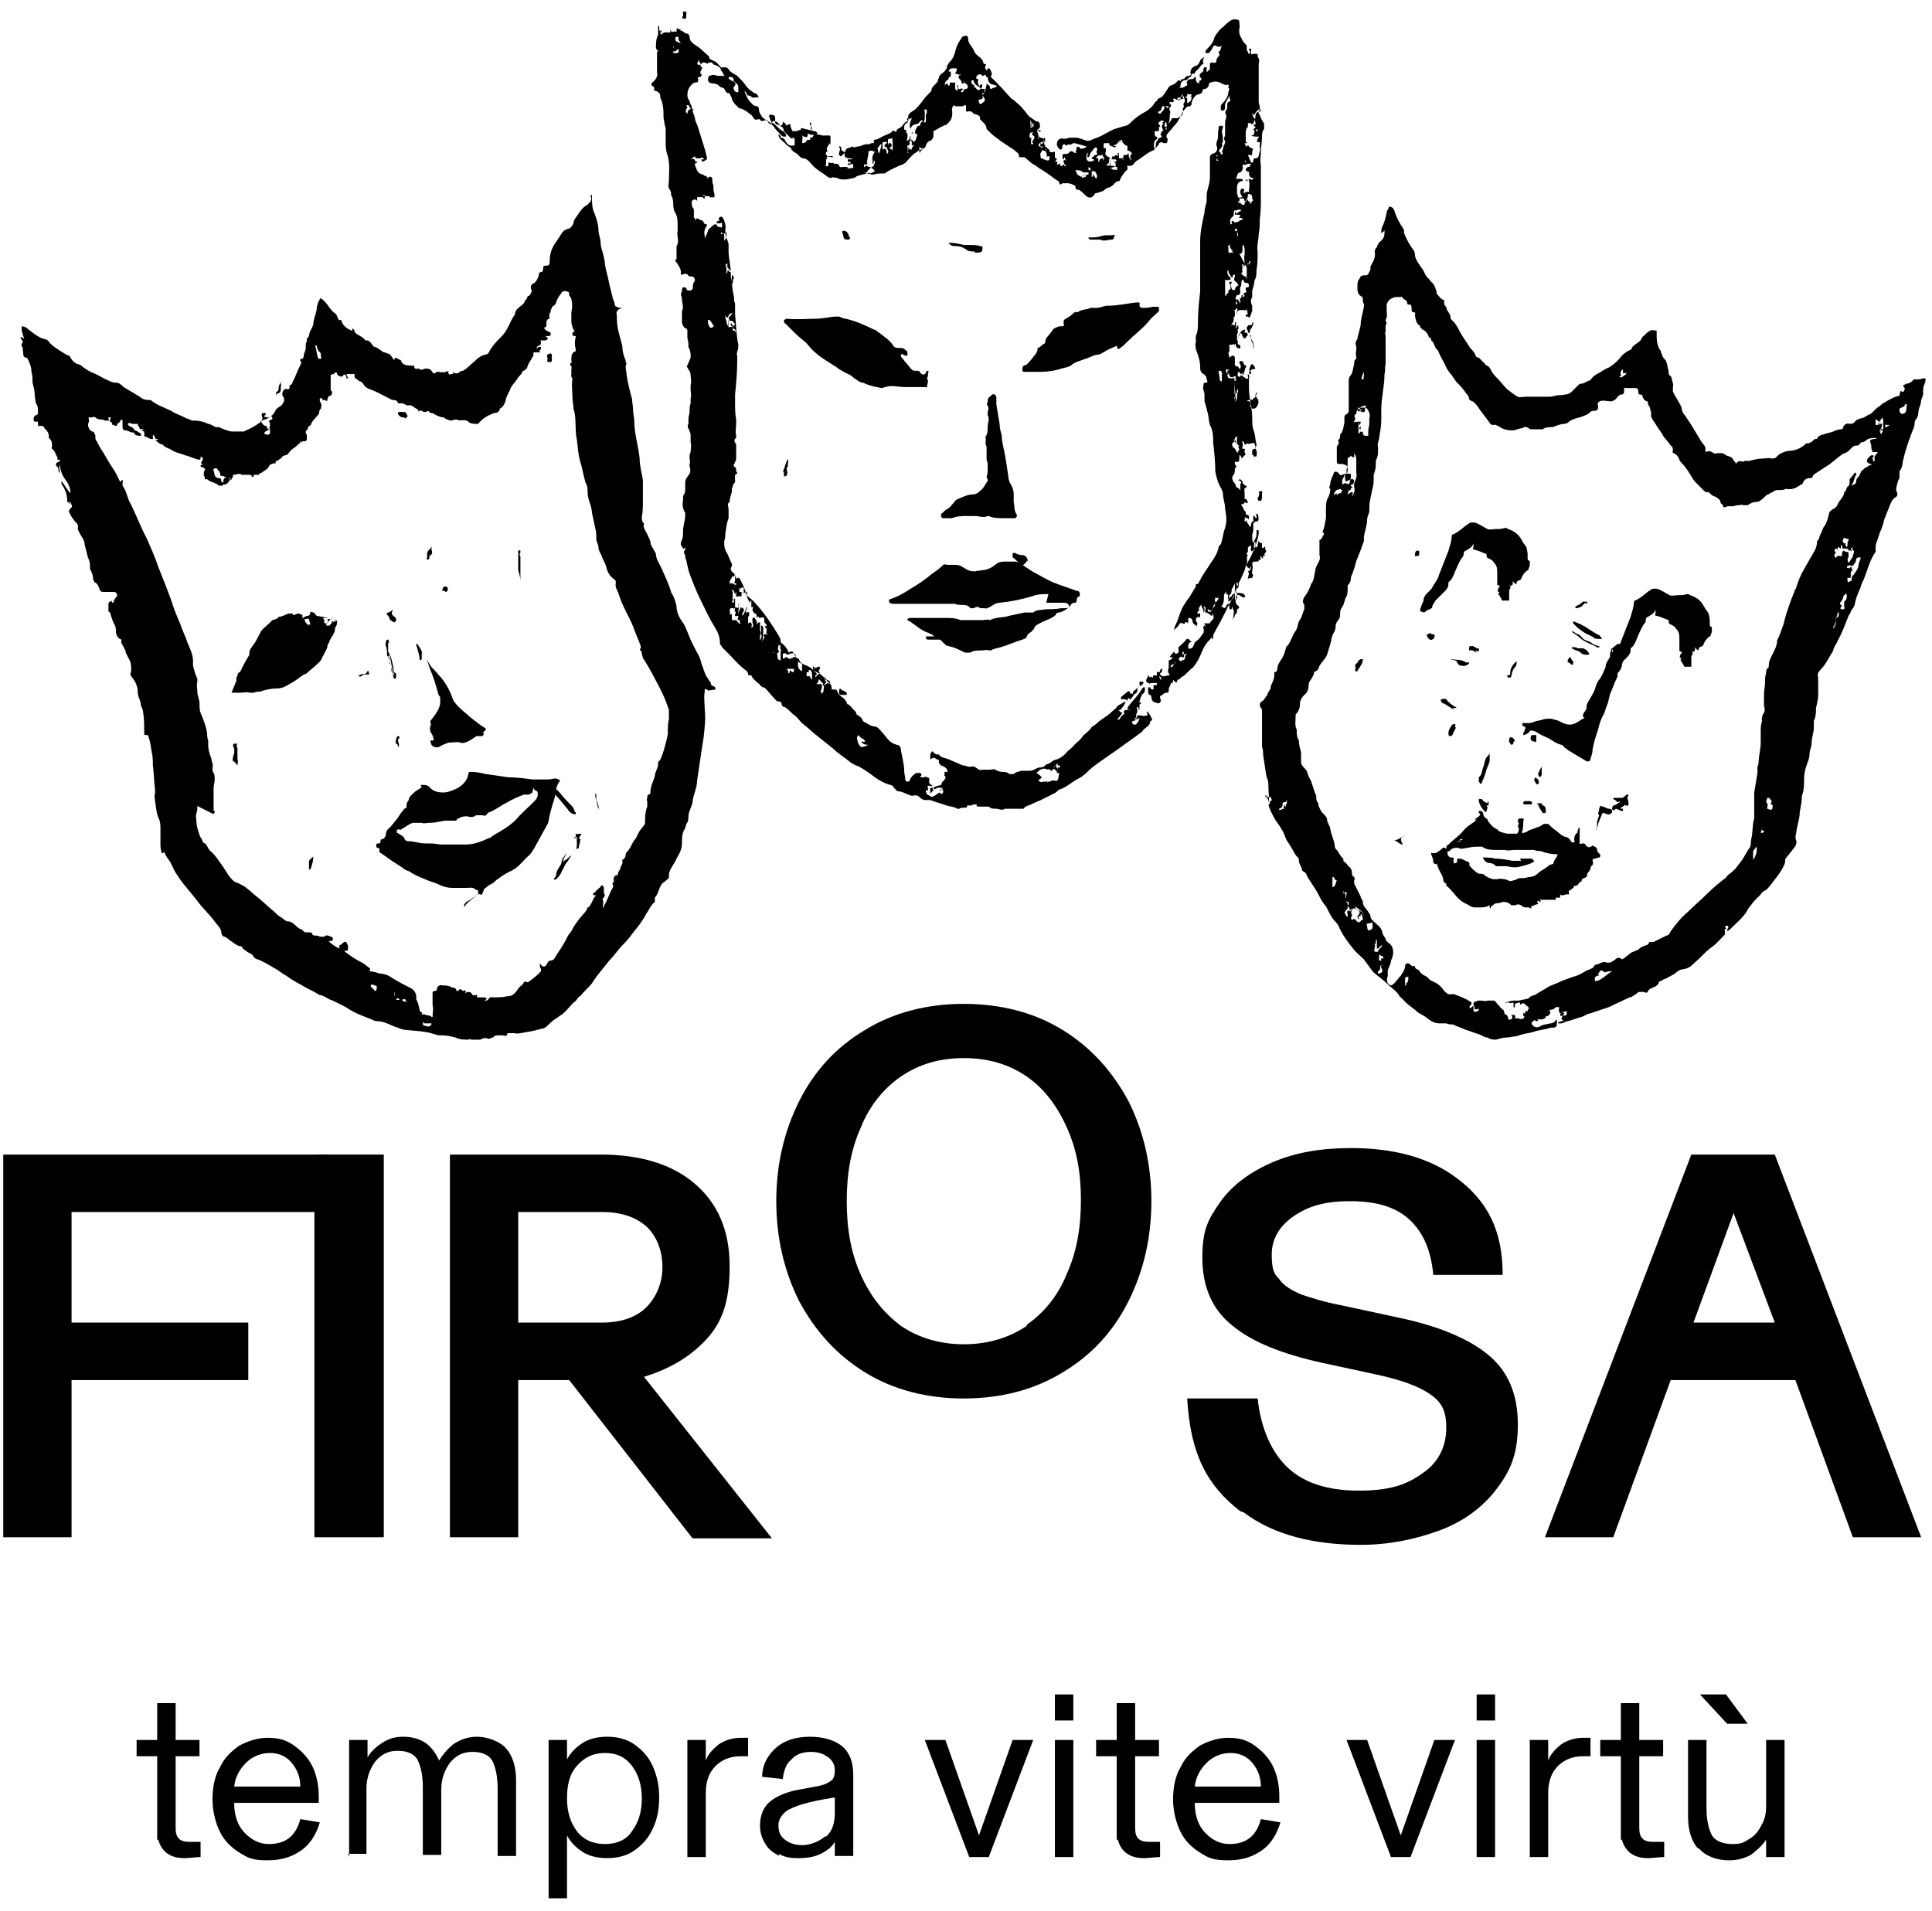
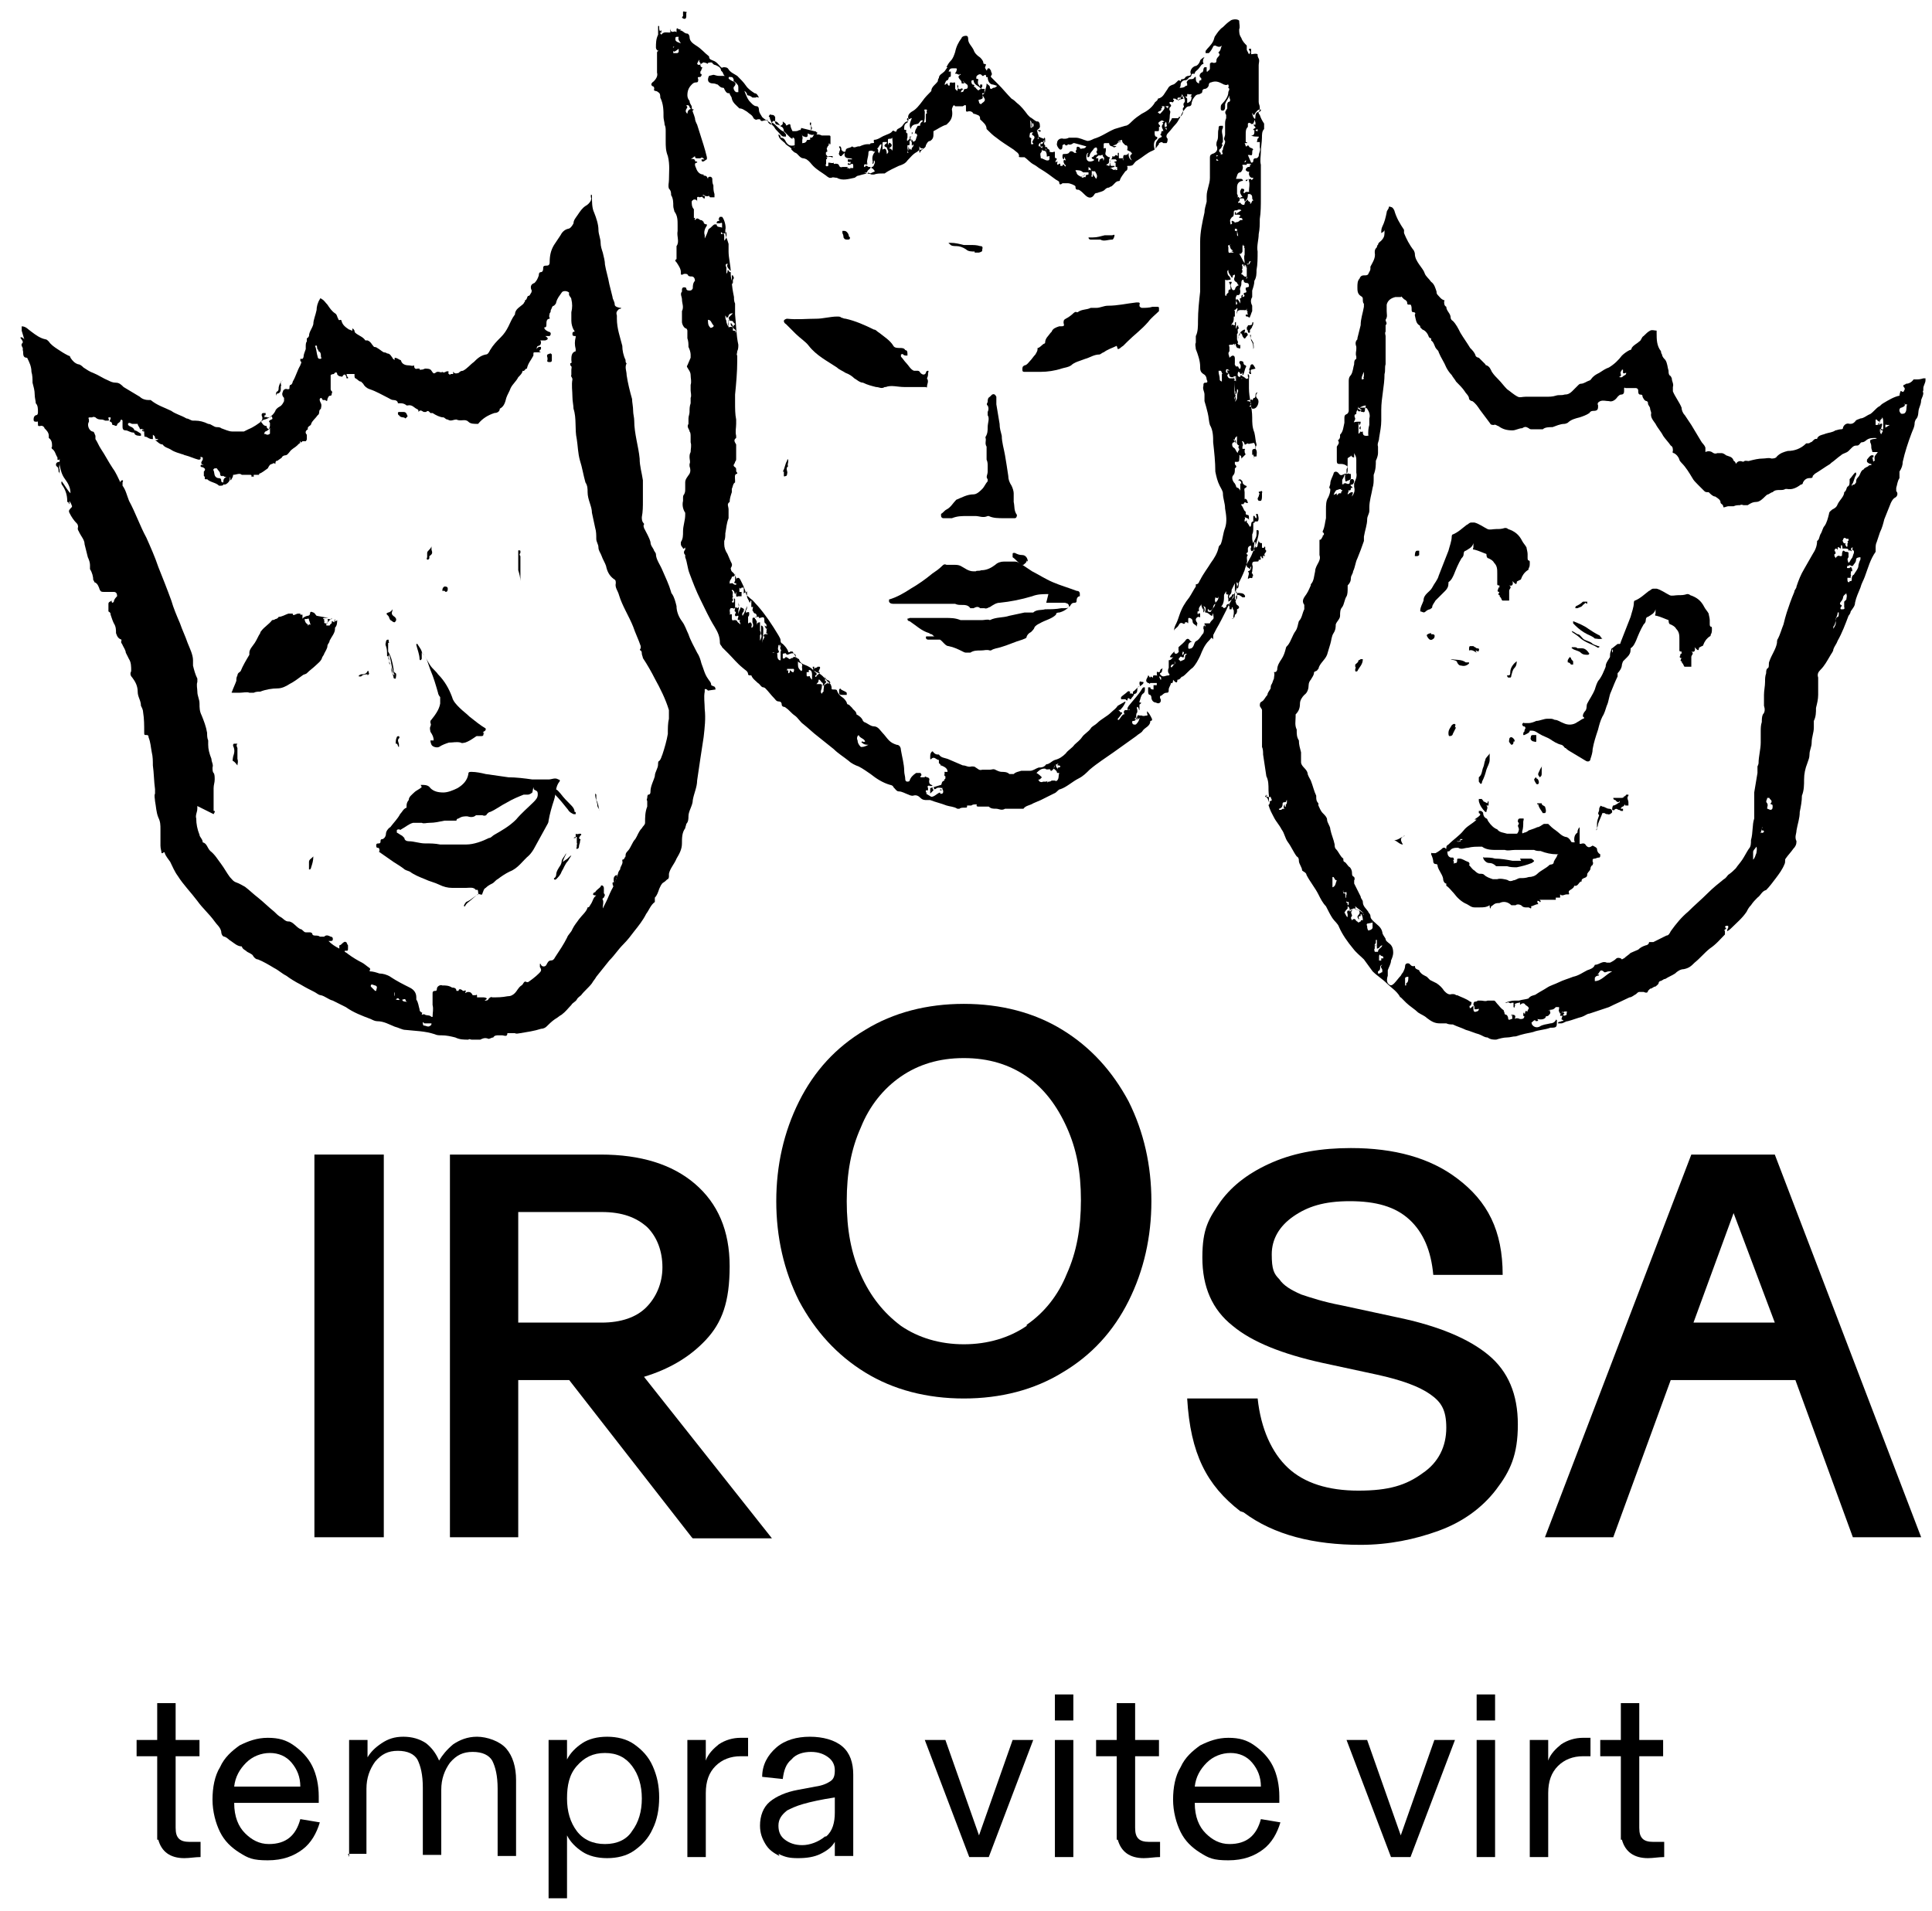
<svg xmlns="http://www.w3.org/2000/svg" id="Livello_2" version="1.1" viewBox="0 0 178.2 176.3">
  <g>
    <path d="M14.5,169.7c0-.2,0-.5,0-.9v-6.8h-1.9v-1.5h1.9v-3.4h1.7v3.4h2.2v1.5h-2.2v6.6c0,.5.1.8.3,1,.2.2.5.3,1,.3s.7,0,1,0v1.4c-.5,0-1,.1-1.5.1-1.3,0-2.1-.6-2.4-1.7Z" />
    <path d="M29.6,166.3h-8c0,1.3.4,2.2,1,2.8.6.6,1.3,1,2.2,1,1.6,0,2.5-.8,2.9-2.3l1.8.3c-.3,1-.8,1.9-1.6,2.5s-1.8,1-3.2,1-1.8-.2-2.6-.7-1.4-1.1-1.8-1.9-.7-1.9-.7-3,.2-2.2.7-3c.4-.9,1.1-1.5,1.8-2,.8-.4,1.6-.7,2.6-.7s1.7.2,2.4.7c.7.5,1.3,1.1,1.7,1.9.4.8.6,1.8.6,2.8v.6ZM27.7,164.8c0-.9-.3-1.6-.8-2.2-.5-.6-1.2-.9-2-.9s-1.6.3-2.2.9-1,1.3-1.1,2.2h6.1Z" />
    <path d="M32.2,171.3v-10.8h1.7v1.6h0c.3-.5.7-.9,1.3-1.3s1.2-.6,2-.6,1.5.2,2.1.6c.5.4.9.9,1.2,1.6.3-.5.7-1,1.3-1.5.6-.4,1.3-.7,2.2-.7s2.1.4,2.7,1.1.9,1.7.9,2.9v7h-1.7v-6.2c0-1.2-.2-2-.5-2.6-.3-.5-.9-.8-1.8-.8s-1.5.3-2.1,1c-.5.7-.8,1.5-.8,2.5v6h-1.7v-6.2c0-1.2-.2-2-.5-2.6-.3-.5-.9-.8-1.8-.8s-1.5.3-2.1,1c-.5.7-.8,1.5-.8,2.5v6h-1.7Z" />
    <path d="M50.6,175.3v-14.8h1.7v1.8c.3-.6.8-1.1,1.4-1.5s1.4-.6,2.3-.6,1.8.2,2.5.7c.7.5,1.3,1.1,1.7,2,.4.9.6,1.8.6,2.9s-.2,2.1-.6,2.9c-.4.9-1,1.5-1.7,2s-1.6.7-2.5.7-1.7-.2-2.3-.6-1.1-.9-1.4-1.5v5.8h-1.7ZM58.3,168.9c.6-.8.9-1.8.9-3s-.3-2.2-.9-3c-.6-.8-1.4-1.2-2.5-1.2s-1.9.4-2.6,1.2-.9,1.8-.9,3,.3,2.2.9,3,1.5,1.2,2.6,1.2,2-.4,2.5-1.2Z" />
    <path d="M69,160.3v1.7c-.2,0-.4,0-.7,0-.9,0-1.7.3-2.3.9-.6.6-.9,1.4-.9,2.5v5.9h-1.7v-10.8h1.7v1.9c.2-.6.7-1.1,1.2-1.5.6-.4,1.3-.6,2-.6s.4,0,.6,0Z" />
    <path d="M71.9,171.2c-.6-.3-1-.6-1.3-1.1-.3-.5-.5-1-.5-1.7,0-.9.3-1.7.9-2.2.6-.5,1.5-.9,2.6-1.1l1.6-.3c.7-.1,1.1-.3,1.4-.5.3-.2.4-.5.4-1s-.2-.9-.6-1.2-.9-.5-1.6-.5-1.4.2-1.8.7c-.5.4-.7,1-.8,1.8l-1.9-.2c0-1.1.5-2,1.3-2.7.8-.7,1.9-1,3.1-1s2.3.3,3,.9c.7.6,1,1.5,1,2.6v7.5h-1.7v-1.3h0c-.3.5-.7.8-1.3,1.1-.6.3-1.3.4-2.1.4s-1.2-.1-1.8-.4ZM76.2,169.4c.6-.5.8-1.3.8-2.2v-1.4c-1.3.2-2.2.4-2.9.6-.7.2-1.1.4-1.5.6-.5.4-.8.8-.8,1.4s.2,1,.6,1.3.9.5,1.6.5,1.5-.3,2.1-.8Z" />
    <path d="M91.2,171.3h-1.8l-4.1-10.8h1.9l3.1,8.8h0l3.1-8.8h1.9l-4.1,10.8Z" />
    <path d="M99,158.7h-1.7v-2.4h1.7v2.4ZM99,171.3h-1.7v-10.8h1.7v10.8Z" />
    <path d="M103,169.7c0-.2,0-.5,0-.9v-6.8h-1.9v-1.5h1.9v-3.4h1.7v3.4h2.2v1.5h-2.2v6.6c0,.5.1.8.3,1,.2.2.5.3,1,.3s.7,0,1,0v1.4c-.5,0-1,.1-1.5.1-1.3,0-2.1-.6-2.4-1.7Z" />
    <path d="M118.2,166.3h-8c0,1.3.4,2.2,1,2.8.6.6,1.3,1,2.2,1,1.6,0,2.5-.8,2.9-2.3l1.8.3c-.3,1-.8,1.9-1.6,2.5s-1.8,1-3.2,1-1.8-.2-2.6-.7-1.4-1.1-1.8-1.9-.7-1.9-.7-3,.2-2.2.7-3c.4-.9,1.1-1.5,1.8-2,.8-.4,1.6-.7,2.6-.7s1.7.2,2.4.7c.7.5,1.3,1.1,1.7,1.9.4.8.6,1.8.6,2.8v.6ZM116.3,164.8c0-.9-.3-1.6-.8-2.2-.5-.6-1.2-.9-2-.9s-1.6.3-2.2.9-1,1.3-1.1,2.2h6.1Z" />
    <path d="M130.1,171.3h-1.8l-4.1-10.8h1.9l3.1,8.8h0l3.1-8.8h1.9l-4.1,10.8Z" />
    <path d="M137.9,158.7h-1.7v-2.4h1.7v2.4ZM137.9,171.3h-1.7v-10.8h1.7v10.8Z" />
    <path d="M146.7,160.3v1.7c-.2,0-.4,0-.7,0-.9,0-1.7.3-2.3.9-.6.6-.9,1.4-.9,2.5v5.9h-1.7v-10.8h1.7v1.9c.2-.6.7-1.1,1.2-1.5.6-.4,1.3-.6,2-.6s.4,0,.6,0Z" />
    <path d="M149.5,169.7c0-.2,0-.5,0-.9v-6.8h-1.9v-1.5h1.9v-3.4h1.7v3.4h2.2v1.5h-2.2v6.6c0,.5.1.8.3,1,.2.2.5.3,1,.3s.7,0,1,0v1.4c-.5,0-1,.1-1.5.1-1.3,0-2.1-.6-2.4-1.7Z" />
-     <path d="M156.6,170.5c-.6-.7-.9-1.7-.9-2.9v-7.1h1.7v6.3c0,1.1.2,1.9.5,2.5.3.5,1,.8,1.9.8s1.1-.2,1.6-.5c.5-.3.8-.7,1.1-1.3.3-.5.4-1.1.4-1.7v-6.1h1.7v10.8h-1.7v-1.6h0c-.4.6-.9,1-1.4,1.4-.6.3-1.2.5-2,.5-1.2,0-2.2-.4-2.8-1.1ZM161.1,159h-1.8l-2.5-2.7h2.4l2,2.7Z" />
  </g>
  <g>
    <g>
-       <path d="M30.3,106.5v5.3H6.6v10.2h16.3v5.3H6.6v14.5H.3v-35.3h30Z" />
      <path d="M35.4,141.8h-6.4v-35.3h6.4v35.3Z" />
      <path d="M63.8,141.8l-11.3-14.5h-4.7v14.5h-6.3v-35.3h13.9c3.7,0,6.6.9,8.7,2.7,2.1,1.8,3.2,4.3,3.2,7.6s-.7,5.2-2.2,6.8c-1.5,1.6-3.4,2.7-5.7,3.4l11.8,14.9h-7.3ZM47.8,111.8v10.2h7.7c1.8,0,3.2-.5,4.1-1.4s1.5-2.2,1.5-3.7-.5-2.8-1.4-3.7c-1-.9-2.3-1.4-4.2-1.4h-7.7Z" />
      <path d="M79.8,126.6c-2.6-1.6-4.6-3.8-6.1-6.6-1.4-2.8-2.1-5.9-2.1-9.2s.7-6.4,2.1-9.2c1.4-2.8,3.4-5,6.1-6.6,2.6-1.6,5.7-2.4,9.1-2.4s6.5.8,9.1,2.4c2.6,1.6,4.6,3.8,6.1,6.6,1.4,2.8,2.1,5.9,2.1,9.2s-.7,6.4-2.1,9.2c-1.4,2.8-3.4,5-6.1,6.6-2.6,1.6-5.7,2.4-9.1,2.4s-6.5-.8-9.1-2.4ZM94.7,122.2c1.6-1.1,2.9-2.7,3.7-4.7.9-2,1.3-4.2,1.3-6.8s-.4-4.7-1.3-6.7c-.9-2-2.1-3.6-3.7-4.7-1.6-1.1-3.5-1.7-5.8-1.7s-4.2.6-5.8,1.7c-1.6,1.1-2.9,2.7-3.7,4.7-.9,2-1.3,4.2-1.3,6.8s.4,4.8,1.3,6.8c.9,2,2.1,3.5,3.7,4.7,1.6,1.1,3.6,1.7,5.8,1.7s4.2-.6,5.8-1.7Z" />
      <path d="M114.4,139.4c-3.1-2.4-4.6-5.3-4.9-10.4h6.5c.3,2.8,1.3,5,2.8,6.4,1.5,1.4,3.7,2.1,6.5,2.1s4.4-.5,5.9-1.6c1.5-1,2.2-2.5,2.2-4.2s-.5-2.4-1.5-3.1c-1-.7-2.6-1.3-4.9-1.8l-5.1-1.1c-3.6-.8-6.4-1.9-8.2-3.4-1.9-1.5-2.8-3.6-2.8-6.3s.6-3.6,1.7-5.2c1.1-1.5,2.7-2.7,4.8-3.6,2.1-.9,4.5-1.3,7.2-1.3,4,0,7.3.9,9.8,2.8,2.8,2.1,4.2,4.8,4.2,8.9h-6.4c-.2-2.2-.9-3.9-2.2-5.1-1.3-1.2-3.1-1.7-5.5-1.7s-3.9.5-5.2,1.4c-1.3.9-2,2.1-2,3.5s.2,1.8.7,2.3c.4.6,1.1,1,2,1.4.9.3,2.1.7,3.7,1l5.1,1.1c3.9.8,6.7,2,8.5,3.5,1.8,1.5,2.7,3.6,2.7,6.4s-.7,4.3-2,6-3.1,3-5.3,3.8-4.6,1.3-7.2,1.3c-4.3,0-8-.9-10.8-3Z" />
      <path d="M177.2,141.8h-6.3l-5.3-14.5h-11.5l-5.3,14.5h-6.3l13.5-35.3h7.7l13.5,35.3ZM163.7,122l-3.8-10.1-3.7,10.1h7.6Z" />
    </g>
    <g>
      <g>
        <path d="M65.3,63.7c0,0,0,0-.1-.1,0,0-.2-.1-.2,0,0,0,0,.1,0,.2-.1.5,0,1.1,0,1.6.1.9,0,1.7-.1,2.6-.2,1.3-.4,2.6-.6,4,0,.6-.3,1.2-.4,1.8,0,.5-.4,1-.4,1.5,0,.2,0,.5-.2.7,0,.1-.1.3-.1.4,0,0,0,0,0,0-.3.4-.3.9-.3,1.4,0,.5-.2.9-.5,1.4-.2.5-.6.9-.7,1.4,0,0,0,.1,0,.2,0,.1,0,.2-.1.3-.1,0-.2.2-.4.3-.2.1-.3.4-.4.6-.1.3-.2.6-.4.8,0,0,0,.1,0,.2,0,0,0,.1,0,.2-.4.3-.5.7-.8,1.1-.3.6-.7,1.1-1.1,1.6-.3.4-.6.8-1,1.2-.5.5-.8,1-1.3,1.5-.4.5-.8,1-1.2,1.5-.1.2-.3.4-.4.6-.3.4-.7.7-1,1.1-.1.1-.3.2-.4.4-.1.2-.4.3-.5.5-.3.3-.5.6-.9.9-.2.1-.4.3-.6.4-.3.2-.6.5-.8.7-.1.1-.3.2-.5.2-.6.2-1.3.3-1.9.4-.1,0-.4.1-.5,0,0,0-.1,0-.2,0-.1,0-.3,0-.4,0,0,0-.1,0-.1,0,0,.4-.3.2-.5.2-.1,0-.2,0-.3,0-.2,0-.4,0-.5.2-.2,0-.4.2-.5.1-.3-.1-.5,0-.7.1-.2,0-.5,0-.8,0-.1,0-.2-.1-.3,0-.4,0-.8,0-1.2-.2-.4-.1-.8-.2-1.3-.2-.2,0-.4,0-.6-.1-.9-.3-1.8-.3-2.7-.4-.3,0-.6-.2-1-.3-.5-.2-1-.5-1.6-.5-.2,0-.4-.1-.6-.2-.8-.3-1.6-.6-2.3-1.1-.4-.2-.8-.4-1.2-.6-.4-.1-.7-.4-1.1-.5-.2,0-.4-.2-.6-.3-.4-.2-.8-.4-1.3-.7-.4-.2-.9-.5-1.3-.8-.4-.2-.7-.5-1.1-.7-.5-.3-1-.6-1.5-.8-.2,0-.4-.2-.5-.4-.1-.1-.3-.2-.5-.3-.2-.2-.4-.2-.5-.5,0,0,0,0,0,0-.4,0-.7-.3-1-.5-.2-.1-.3-.3-.6-.4-.2,0-.3-.3-.3-.5-.1-.4-.4-.6-.6-.9-.5-.7-1.1-1.2-1.6-1.9-.6-.8-1.3-1.5-1.8-2.3-.3-.4-.5-.9-.7-1.3-.2-.3-.4-.5-.5-.8,0,0,0-.2-.2,0,0,0-.1,0-.1,0,0-.2-.1-.4-.1-.7,0-.3,0-.5,0-.8,0-.2,0-.5,0-.7,0-.4,0-.7-.2-1.1-.2-.5-.2-1-.3-1.5,0-.2-.1-.5,0-.7,0,0,0-.2,0-.4-.1-.7-.1-1.5-.2-2.2,0-.4,0-.8-.1-1.2-.1-.5-.1-.9-.3-1.4,0-.1,0-.2-.2-.2-.2,0-.2,0-.2-.3,0-.6,0-1.2-.1-1.8,0-.2-.1-.4-.2-.6,0-.5-.3-.8-.3-1.3,0-.5-.2-.9-.5-1.3-.2-.2-.2-.4-.1-.6,0-.4,0-.8-.2-1.1-.1-.2-.2-.4-.3-.6,0-.2-.2-.5-.3-.7,0-.1-.2-.2-.1-.4,0,0,0,0,0-.1-.3-.1-.4-.3-.5-.6,0-.3,0-.6-.2-.9-.1-.2-.2-.5-.3-.8,0-.1,0-.2-.2-.3,0,0,0,0,0-.1,0-.2,0-.4,0-.6,0-.2.2-.2.3-.3,0,0,0,0,0,.1,0,0,0,.1.1.1,0,0,0,0,.1-.1,0-.2.2-.4.3-.5,0-.1,0-.4-.3-.4-.3,0-.6,0-.9,0-.2,0-.3,0-.4-.2-.1-.3-.2-.6-.5-.7,0,0,0-.1-.1-.2,0-.3-.1-.7-.3-1,0-.1,0-.3,0-.4,0-.2-.1-.5-.2-.7-.1-.4-.2-.8-.3-1.2,0-.4-.3-.7-.5-1.1,0-.1-.2-.2-.1-.5,0,0,0-.2-.1-.3-.3-.3-.5-.6-.7-1-.1-.2,0-.3.2-.5,0,0,.1-.1,0-.2,0-.1-.1-.2-.2-.4,0,0,0,0,0,0,0,0,0,.2,0,.3-.1,0,0-.2-.2-.2,0,0,0,0,0-.1,0-.6-.2-1.1-.5-1.5,0,0-.1-.2,0-.3.3.4.5.8.8,1.1,0-.5-.2-.9-.5-1.3-.3-.4-.4-.8-.5-1.3,0,0,0-.1,0-.2,0,.2-.1.4,0,.6,0,.1,0,.3,0,.5,0,0,0,0,0,0,0,0,0,0,0,0,0-.1,0-.2-.1-.3,0-.2,0-.4-.2-.5-.1-.2,0-.4.3-.4,0,0,0-.2,0-.3,0,0,0,.2-.2.1,0,0,0-.2,0-.2-.2-.3-.2-.6-.5-.8,0,0-.1-.1,0-.2,0-.3,0-.6-.3-.8,0,0,0-.1,0-.2,0-.3-.2-.5-.4-.7,0-.1-.2-.3-.4-.2-.2,0-.2,0-.2-.2,0-.1,0-.3-.1-.2-.2,0-.3,0-.3-.2,0-.1,0-.3.2-.4.2,0,.2-.2.2-.3,0-.3,0-.6-.2-.8,0-.2-.1-.5-.1-.8,0-.4-.1-.7-.2-1.1,0-.3,0-.7-.1-1,0-.5-.2-.9-.4-1.3,0,0,0,0,0,0-.5,0-.3-.5-.4-.7,0,0,0-.2,0-.2-.1-.2-.2-.3,0-.5,0,0,0,0,0-.1,0,0-.1-.2-.2-.3,0,0,0-.1,0-.1.2,0,.4.2.4.4,0,0,0,.1,0,.1,0,0,0,0,0,0,0,0,0,0,0-.1-.1-.3-.2-.7-.3-1,0-.1,0-.3,0-.4.4,0,.6.3.9.5.4.3.8.6,1.3.7.1,0,.2.1.3.2.2.3.5.5.8.7.3.2.6.4,1,.6.1,0,.2.1.2.2.2.3.4.5.7.6.2,0,.4.2.5.3.3.2.6.4.9.5.5.2.9.5,1.4.7.2.1.4.2.7.2.3,0,.5.2.7.4.5.3,1,.6,1.5.9.2.2.5.3.8.3,0,0,.1,0,.2,0,.6.5,1.3.7,1.9,1,.4.3.9.4,1.4.7.2,0,.4.2.6.2,0,0,.1,0,.2,0,.4,0,.8.1,1.2.3.3,0,.5.3.8.3.1,0,.3,0,.4.1.3.1.7.3,1,.3,0,0,.1,0,.2,0,.2,0,.3,0,.4,0,.2,0,.3,0,.5,0,0,0,.2-.1.4-.2.5-.2.9-.5,1.3-.8,0,0,.1-.1.2-.1.4-.1.8-.4,1-.8,0-.1.2-.3.4-.4.2-.1.3-.3.4-.5,0,0,0-.2,0-.3-.2-.2-.2-.4-.1-.6,0-.1.2-.3.4-.2.2,0,.2,0,.2-.2,0,0,0-.2.1-.2.1,0,.2-.2.2-.3.3-.5.4-1,.7-1.5,0-.1.2-.3,0-.4,0,0,0,0,0-.1,0,0,0,0,0-.1,0,0,0,0,.1,0,0,0,0,0,.1,0,0,0,.1-.1.1-.2,0-.2.1-.4.2-.7,0,0,0-.1,0-.1,0,0,0,0,0-.1,0-.2,0-.4.1-.5,0,0,0,0,0-.1,0,0,0-.2,0-.2,0,0,.1,0,.2-.2,0-.4.3-.7.4-1.1,0-.4.2-.8.3-1.3,0-.3.1-.7.3-1,0-.1.1-.1.2,0,.2.1.3.3.5.5.2.3.4.6.7.8.2.1.2.4.3.5,0,0,0,.2.2.1,0,0,.1,0,.1.1.1.4.4.6.7.8.1,0,.2.1.3.1,0,0,0-.1,0-.2,0,0,.1,0,.2.2,0,.2.1.2.2.3.3.2.6.3.8.6,0,0,.1,0,.2,0,.3.1.4.4.6.6,0,0,.2,0,.3.1.2.1.4.3.6.4,0,0,.2,0,.3.1.3,0,.4.3.5.4,0,0,0,.1.2.2,0,0,0-.1,0-.2.2,0,.3.1.5.2,0,0,.1,0,.1.1.1.3.4.4.7.4.2,0,.3.1.5,0,0,0,0,0,0,.1,0,.1.1.3.3.2,0,0,.1,0,.2,0,0,0,0,.1,0,.1,0,0,0,0,0,0,0,0,0,0,0,0,.2,0,.3,0,.5-.1.2,0,.5,0,.6.2.2.3.2.3.5.1,0,0,.1,0,.2,0,0,0,.2.1.3,0,0,0,0,0,0,0,.2.2.4-.2.6,0-.2.2.2.2.1.4,0-.1,0-.2.1-.2,0,0,0,0,.1,0,0,0,0,0,.1,0,0,0,0,0,0-.1,0-.2,0-.1.1,0,.2.1.3,0,.4,0,.1-.1.2-.2.4-.2.4-.2.7-.6,1-.8.3-.3.6-.6,1.1-.7.2,0,.3-.2.4-.4.3-.5.6-.8,1-1.2.3-.3.5-.6.7-1,.2-.4.3-.7.6-1.1,0,0,0,0,0,0,0-.5.5-.7.8-1,0-.1.2-.2.1-.3,0,0,0,0,0,0,.2,0,.2-.3.3-.4,0,0,0,0,0,0,.2,0,.2-.2.3-.3,0,0,.1-.2,0-.3-.1-.3,0-.5.3-.6.2-.2.3-.4.4-.7,0-.1,0-.3.2-.3.1,0,.2-.1.2-.3,0-.2,0-.3.3-.3.1,0,.3,0,.3-.3,0-.6.1-1.1.4-1.6.2-.3.4-.6.6-.9.1-.2.3-.5.7-.6.2,0,.4-.3.5-.5,0-.3.2-.5.4-.8.2-.3.4-.6.7-.8.2-.1.4-.3.5-.5,0-.1.1-.2,0-.3,0,0,0-.1,0-.2,0,0,0-.1.1,0,0,0,0,0,0,.1,0,.5,0,1.1.2,1.5.2.5.4,1.1.4,1.6,0,.4.2.8.2,1.2,0,.3.1.6.2.9.1.4.2.8.2,1.1.1.6.3,1.2.4,1.8.1.4.2.8.3,1.2,0,.2.2.4.2.7,0,.2.4.3.6.3,0,0,0,.1-.2.1-.2.2-.3.3-.2.6,0,0,0,.2,0,.3,0,.9.3,1.7.5,2.5,0,.4.1.9.3,1.3,0,.1,0,.3.1.3,0,0,0,0,0,0-.2.4,0,.7,0,1.1.1.7.3,1.5.5,2.2,0,.3.1.7.1,1.1,0,.3.1.6.1.9,0,1.2.4,2.4.5,3.5,0,.7.2,1.3.3,2,0,.3,0,.5,0,.8,0,.4,0,.8,0,1.1,0,.5,0,1-.1,1.5,0,.2,0,.4.2.6,0,0,0,0,0,.1-.1.1,0,.2,0,.3.2.4.5.9.6,1.3,0,.3.2.5.3.7,0,.1.2.3.2.4,0,.5.4,1,.6,1.5.3.7.6,1.3.8,2,0,0,0,.1.1.2.2.3.3.7.4,1.1,0,.5.2,1,.5,1.4.3.4.4.8.6,1.2.2.6.5,1.1.8,1.7.2.3.3.6.4,1,.2.5.3,1,.6,1.4.1.2.3.3.3.6,0,0,0,0,.2.1.1,0,.2.1.2.3ZM17.9,74.2c.1,0,.3-.1.3,0,0,.1,0,.3,0,.4,0,.3-.2.6-.1.9,0,.5.1,1,.3,1.5,0,.2.3.4.3.7.4.1.4.5.7.8.4.3.7.8,1,1.2.3.4.5.8.8,1.2.2.2.3.4.6.5.3.1.6.3.8.4.4.3.8.7,1.2,1,.5.4,1,.9,1.5,1.3.2.2.4.4.6.5.2.1.4.4.7.4,0,0,0,0,.1,0,.4.1.6.5,1,.7.2,0,.3.3.5.3.1,0,.3,0,.4,0,0,0,.1,0,.2.1,0,.2.2.2.3.2.1,0,.3,0,.4.1.2,0,.3,0,.4,0,.2-.2.4-.1.6,0,0,0,.2,0,.2.2,0,.1,0,.2-.2.2,0,0-.1,0-.2,0,.3.3.6.5,1,.7,0-.1,0-.3,0-.3.1,0,.2-.1.3-.2,0,0,.2-.2.3-.1.1,0,.1.2.2.3,0,0,0,.1,0,.2,0,.3,0,.3-.2.3,0,0-.1,0-.1,0,0,0,0,.1,0,.1,0,0,.2.1.3.2.4.3.9.6,1.3.8.2.1.4.3.7.5,0,0,.1.1,0,.2,0,.1,0,.1,0,.1.3,0,.6.1.9.2.3,0,.7.1,1,.3.6.4,1.2.7,1.8,1,.4.2.6.5.6.9,0,0,0,.1,0,.2.2.3.2.6.3.9,0,.1,0,.2.2.3.1,0,0,.1,0,.2.1,0,.2-.1.3,0,.2.1.4,0,.6.2,0,0,.1,0,.1,0,0-.4.1-.7,0-1.1,0-.3,0-.6,0-1,0-.2,0-.3.3-.3,0,0,.1,0,.1-.2,0-.2.3-.4.5-.3.3,0,.6,0,.9.2.1,0,.4,0,.4.3,0,0,.2,0,.2,0,0-.2.2-.2.4,0,0,0,0,0,.1,0,.2-.1.2,0,.1.2.1,0,.1-.1.3-.1.2,0,.3.1.4.3,0,0,0,.1,0,0,0,0,.2,0,.3,0,0,0,0-.1.1,0,0,0,0,.1,0,.2.2,0,.4,0,.6,0,0,0,.2,0,.3.1,0,.1-.1.1-.2.2,0,0,0,0,0,0,.2,0,.3,0,.4-.2,0,0,.2-.2.3-.1.5,0,.9,0,1.4-.1.3,0,.5-.1.7-.3.2-.2.3-.5.6-.7.2-.1.2-.5.5-.3,0,0,0,0,.1,0,.3-.2.7-.5,1-.8.2-.2.3-.3.1-.6,0,0,0,0,0-.1,0,0,0-.1,0-.2,0,0,.1,0,.1.1.1.2.4.2.5,0,.1-.2.2-.4.4-.4.2,0,.3-.1.4-.3.4-.6.8-1.2,1.1-1.8.1-.3.4-.5.5-.8.2-.4.4-.6.6-.9.3-.4.7-.7.8-1.1,0,0,0,0,0,0,.2,0,.2-.2.3-.3.2-.3.2-.6.5-.8,0,0-.3,0-.3-.1,0-.1.1-.2.2-.2.1-.2.3-.3.5-.5,0,0,0-.2.2-.1,0,0,.1.1.1.2,0,.1,0,.3,0,.4,0,0,0,0,0,.1.2.2,0,.3,0,.4,0,0-.2.1-.1.2.1.2,0,.5,0,.7,0,0,0,.1,0,.1,0,0,0,0,0,0,.1-.2.2-.4.3-.6.2-.4.3-.7.5-1.1.3-.5.4-1,.6-1.5,0-.1.1-.3.2-.4,0-.3.3-.5.2-.8,0,0,0-.1,0-.1.2,0,.2-.2.3-.3,0-.2,0-.3.2-.5.3-.3.4-.8.7-1.1.2-.3.3-.7.6-1,.1-.2.3-.3.3-.5,0-.5,0-1,.2-1.5,0-.2,0-.4,0-.5-.1-.2,0-.2,0-.3,0,0,0-.3.1-.3.2,0,.2-.2.2-.3,0-.5.3-1,.4-1.4,0-.4.3-.7.3-1.1,0-.1,0-.3.1-.3.2-.2.2-.4.3-.6.2-.6.4-1.3.5-1.9,0-.5,0-1,.1-1.4,0-.3,0-.5,0-.8-.3-1-.8-2-1.3-2.9-.3-.6-.7-1.3-1.1-1.9,0-.1-.1-.3-.1-.4,0-.1,0-.2-.1-.3-.1,0-.1-.1,0-.2,0,0,0-.1,0-.2-.2-.6-.5-1.2-.7-1.8-.4-1-1-1.9-1.3-2.9-.1-.4-.4-.7-.3-1.1,0-.2,0-.3-.2-.4-.4-.3-.6-.7-.7-1.2-.1-.3-.3-.6-.4-.9-.1-.3-.3-.5-.3-.8,0-.3-.2-.5-.2-.8,0-.3,0-.7-.1-1-.1-.5-.2-.9-.3-1.4,0-.6-.4-1.2-.4-1.9,0-.3,0-.6-.2-.9-.2-.7-.3-1.4-.5-2-.2-.7-.2-1.4-.3-2-.2-.9,0-1.9-.3-2.8,0-.3-.1-.7-.1-1.1,0-.5-.1-1.1,0-1.6,0-.2-.2-.3-.1-.4,0-.2,0-.3,0-.5,0-.1.1-.3-.1-.4,0,0,0-.2,0-.2.2,0,.1-.1.1-.3,0-.3,0-.7.4-.8,0,0,0-.1,0-.2-.1-.4-.1-.7,0-1.1,0,0,0-.1,0-.1-.2,0-.3,0-.3-.2,0-.2.1-.2.2-.2,0,0,0-.1-.1-.2-.1-.2-.2-.5-.2-.8,0-.3,0-.5,0-.8.1-.4.1-.8,0-1.2,0-.2-.3-.3-.2-.6,0,0,0,0,0,0-.2-.2-.6-.2-.7,0-.2.3-.4.5-.5.9,0,.1-.1.2-.2.3-.2,0-.2.3-.3.4,0,.1,0,.2-.1.3,0,.1-.1.3,0,.4,0,0,0,.1,0,.1-.3,0-.3.3-.3.5,0,.2,0,.3-.2.3,0,.2.2.3.4.4,0,0,.2,0,.2.2,0,0,0,.1-.1.2-.1,0-.2,0-.4,0,.3.2.3.3,0,.4-.1,0-.2,0-.3,0-.2,0-.2,0-.1.1,0,.2,0,.3-.2.4-.2,0-.2.2-.2.4,0-.1,0-.2.2-.3,0,0,.2,0,.2,0,0,0,0,.2,0,.2-.2.2-.2.2,0,.3,0,0,0,0,0,0-.2,0-.3,0-.5,0-.2,0-.2,0-.2.2,0,0,0,0,0,.1-.2.4-.5.7-.6,1.2,0,0,0,0,0,0-.2,0-.2.3-.4.2,0,0,0,0,0,0,0,.2-.2.4-.4.6-.2.4-.5.6-.7,1-.1.3-.3.6-.4.9-.1.4-.2.8-.6,1,0,0,0,0,0,0,0,.3-.3.4-.5.4-.6.2-1.1.5-1.5,1,0,0,0,0-.1,0-.3,0-.6,0-.8-.2-.3-.3-.7,0-1.1-.2-.3,0-.5.2-.8,0-.2,0-.3-.2-.4-.2-.3,0-.7-.2-1-.4,0,0,0,0,0,0-.1,0-.2,0-.2,0-.1-.1-.2-.3-.4-.1,0,0-.1,0-.2,0-.1,0-.3-.3-.5,0,0,0-.1,0,0,0,0-.2,0-.2-.2-.3-.2-.1-.4-.4-.8-.3,0,0,0,0-.1,0-.1-.1-.3-.2-.5-.2-.1,0-.2,0-.3,0,0-.2-.2-.3-.4-.3-.2,0-.3-.1-.5-.2-.6-.3-1.1-.6-1.7-.8-.3-.1-.5-.3-.6-.5,0,0-.1-.1-.2-.2-.2,0-.3-.2-.5-.3,0,0-.1,0-.1-.2,0,0,0-.1,0-.2,0,0-.1,0-.2,0,0,0-.1,0-.2,0,0,0,0,0-.1,0,0,0-.1,0-.2,0-.1,0,0,0,0,.2,0,0,0,0,.1.1,0,0,0,0,0,.1,0,0,0,0-.1,0-.1,0,0-.2-.1-.2,0-.2-.2-.2-.3,0,0,.1-.2,0-.3,0,0,0-.2-.1-.2-.2,0-.2-.2-.2-.3,0,0,0-.2,0-.3.1,0,.1,0,.3,0,.4,0,.3,0,.6,0,.9,0,0,0,.1.1.2,0,0,.1,0,0,.2,0,0,0,.2-.1.2-.2,0-.2.1-.3.3,0,.1,0,.3-.2.1,0,0-.1,0-.2,0,0-.1,0-.2,0-.4,0,.1,0,.3,0,.4-.1,0,0-.1-.2-.2-.2.1-.1.3,0,.5.1.2,0,.4,0,.5,0,0,0,0-.1.1-.1.1,0,.4-.2.5-.2.3-.5.5-.6.8,0,.2-.4.2-.3.5,0,0,0,0,0,0-.2.1-.3.3-.1.5,0,.1,0,.2,0,.4,0,0,0,.1-.1.2,0,0-.1,0-.1,0,0,0-.2,0-.2,0-.1.1-.2.2-.2,0-.1,0,0,.2,0,.3,0-.2-.1-.1-.2,0,0,0,0,0-.1.1-.2.2-.5.3-.7.6-.1.1-.2.3-.4.3-.1,0-.3.1-.3.2-.1.1-.3.2-.4.3-.1,0-.2,0-.2.3-.1-.1-.2-.1-.3,0-.2,0-.3.2-.4.4-.3.2-.5.4-.8.5,0,0,0,0,0,0,0,0,0,.1,0,.1,0,0,0,0,0,0,0,0,0,0,0,0-.2,0-.3,0-.5,0,0,0,0,0,0,.1,0,0,0,.1,0,.1,0,0-.1-.1-.2,0,0,0,0,0,0,0,0-.2,0-.2-.2-.2-.2,0-.5,0-.7,0-.2-.2-.5,0-.8,0,0,0,0,0,0,0,0,.2-.1.3-.2.5-.1,0,0-.2-.1-.3,0,0,0,.2,0,.2,0,.2-.3.5-.5.5-.1,0-.1,0-.1-.2,0-.2,0-.4.3-.5,0,0,0,0,0,0,0,0,0-.1,0,0-.1,0-.2,0-.3-.1,0,0-.1,0-.1,0,0,.1,0,0-.1,0,0,0-.1,0-.1-.2,0-.2-.2-.3-.3-.5,0,0-.2,0-.2,0,0,0-.2.1-.1.2.1.2,0,.6.4.7.1,0,.3,0,.3.2,0,.1,0,.2.2.2,0,0,0,.1,0,.2,0,0,0,.1-.2.1,0,0-.1,0-.2,0-.3-.3-.8-.3-1.1-.6,0,0-.3.1-.2-.2,0,0,0,0,0,0,0,0,0,0-.1-.1,0-.1,0-.3,0-.4.2-.2.1-.3-.1-.4,0,0-.2,0-.2-.1,0-.2.1-.1.3-.1-.3-.1-.3-.2-.1-.5,0,0,0,0,0,0,0,0,0-.2,0-.2-.3-.1-.6-.2-.9-.3,0,0-.1,0-.2,0,0,0,0,0,.1,0,.2,0,.5.1.7.2.1,0,.1,0,.1.2,0,.1-.1.1-.2.1-.4-.1-.8-.3-1.2-.4-.1,0-.2-.1-.3-.1-.3-.1-.7-.2-1-.4-.3-.2-.6-.2-.8-.5,0,0,0,0,0,0-.3,0-.5-.3-.7-.4,0,0,0,0,0,0,0,0,0,0,0,0,.2,0,.2,0,.3-.1-.1,0-.3,0-.3-.1,0-.2-.1-.2-.2-.3,0,.1,0,.2,0,.3,0,0,0,0,0,.1,0,0,0,0-.1,0-.2,0-.3-.1-.5-.2,0,0-.2,0-.2-.1,0,0,0-.1.2-.1,0,0,0,0,.1,0,0,0,0,0,0,0,0,0,0,0-.1,0,0,0-.1.1-.2,0,0,0,0-.1,0-.2,0,0,0-.1,0-.1,0,0-.2,0-.2-.1,0-.1.1,0,.2,0q-.2-.2-.4-.1c0,0-.1,0,0,0,0-.2-.2-.3-.2-.5,0,0,0,0-.1,0-.1,0-.3,0-.4,0-.1,0-.3-.2-.4,0,0,.3.5.2.6.6,0,0,0,0,0,0,.2,0,.4.2.6.3,0,0,0,0,0,.1,0,0,0,0,0,.1-.2,0-.5,0-.6-.2,0,0,0-.1-.1-.1-.3,0-.5-.2-.7-.2-.3,0-.3-.2-.3-.4,0-.2,0-.4,0-.5,0,0-.1-.2-.2,0,0,.2-.3.2-.3.4-.1.2-.2,0-.4,0-.1,0,0-.2-.2-.3-.2,0,0-.2,0-.3,0,0,0-.1,0-.1,0,0,0,0-.2,0,0,0,0,0,0,.1,0,0,.1.2,0,.2-.1,0-.2,0-.3,0,0,0-.2-.1-.3-.1-.2,0-.4,0-.6-.2,0,0-.2-.1-.3,0,0,0-.1,0-.2,0-.1,0-.2,0-.1.2,0,0,0,.1,0,.2-.2.3,0,.8.3.9.2,0,.2.2.3.4,0,0,0,.2,0,.3.2.3.3.6.5.9.4.6.7,1.2,1.1,1.8.3.4.5.9.7,1.3,0,0,0-.2.2-.2.1,0,0,.2,0,.2,0,.1,0,.2,0,.3.3.4.4.9.6,1.4.6,1.1,1,2.3,1.6,3.4.4.9.8,1.8,1.1,2.7.4,1,.8,2,1.2,3.1.2.7.5,1.4.8,2.1.2.6.5,1.2.7,1.8.2.5.5,1.1.5,1.6,0,.2,0,.4,0,.5.1.4.2.8.4,1.2,0,0,0,.2,0,.3-.1.3,0,.6,0,.9,0,.4.2.7.2,1.1,0,.4,0,.7.2,1.1.2.5.4,1,.5,1.6,0,.2,0,.5.1.7,0,.1,0,.3,0,.4,0,.4.1.8.3,1.3,0,.3.2.5.1.8,0,.2,0,.4.1.5.1.1.1.4.1.6,0,.3-.1.5-.1.8,0,.7,0,1.3,0,2,0,0,0,.1,0,.1.2,0,.1.1,0,.3ZM24.9,39.3c0-.1,0-.2,0-.3-.2-.2,0-.2.1-.3,0,0,.2,0,.1-.2,0,0,0-.2-.2,0,0,0-.2,0-.3,0,0,0,0-.1-.2,0,0,0,0,0,0,0,0,0,0-.2,0-.2,0,0,0,0,.1,0,0-.2,0-.2,0-.2,0,0-.2,0-.2,0-.2,0-.2.2-.1.4,0,.2,0,.3-.2.4.2,0,.2.4.6.4,0,0,0,0,0,.1,0,0,0,.1.2.2ZM36.4,91.5c-.1.2,0,.4,0,.4.2,0,0,.1.1.2-.1,0,0,0,0,.1.1,0,.3.1.4,0,0,0,.2-.2.2,0,0,.2.3.2.4.2,0,0,0,0,.1,0,0,0,0,0,0,0,0,0-.2,0-.2-.2,0,0-.1-.1-.2,0,0,0,0,0-.1,0,0-.1-.1,0-.2,0,0,0-.1,0-.1,0,0-.1-.1-.2-.3,0,0,0,0,.1-.1,0,0,0,0-.1,0-.2ZM29.3,32.2c-.1,0,0-.2-.1-.3,0,0,0-.1-.1,0,0,0-.1,0,0,.1.1.3.1.6.2.9,0,0,0,.2.2.2.1,0,.2,0,.1-.2,0-.2,0-.5-.3-.5,0,0,0,0,0,0,0,0,0,0,0,0,0,0,0,0,.1,0ZM24.9,39.4c0,.2-.2.3-.4.4-.1,0-.1.2-.2.3,0,0,0,0,0,0,0,0,0,0,0,0,0-.1.2-.1.3,0,.1,0,.2,0,.3-.1,0-.2,0-.4,0-.6ZM26.1,35.1c-.2,0-.4.5-.4.7,0,.1,0,.2-.1.3-.1,0-.2.2-.1.4,0,0,0,0,0,0,0,0,0,0,0,0,0-.1,0-.2.1-.2.1,0,.3-.1.3-.4,0,0,0-.2,0-.3.1,0,0-.1,0-.2,0,0,0-.1,0-.2ZM34.2,90.6c.1,0,.1.2,0,.3,0,0,0,0,0,.1.1.1.2.2.4.4,0,0,.1,0,.1,0,0-.2.2-.4-.1-.5-.1,0-.2-.1-.4-.1ZM39.7,94.6s0,0,0,0c0,0,.1,0,.1-.2,0,0,0,0-.1,0-.2,0-.3,0-.5,0,0,0-.2,0-.1-.1,0,0,0,0,0,0,0,0-.1,0-.1,0,0,.1,0,.3.1.3.2,0,.4.2.6,0Z" />
        <path d="M56.7,29.6c0,.3.1.6.2.9,0,0,0,.1,0,.2,0,0,0,.2,0,.2,0,0-.2,0-.1-.2,0-.1,0-.2-.1-.3-.2-.2-.2-.5-.1-.7,0,0,0-.1.1-.1,0,0,0,0,0,.1Z" />
        <path d="M38.8,72.4c.4,0,.7,0,.9.3.3.3.7.4,1.2.4.4,0,.9-.2,1.3-.4.5-.3.9-.7,1-1.3,0-.2.1-.2.3-.2.4,0,.9.1,1.3.2.7.1,1.4.2,2.1.3.7,0,1.5.1,2.2.2.5,0,1,0,1.5,0,.3,0,.6-.2.9,0,.1,0,.2.1.1.2,0,0,0,0,0,0-.4.5-.3,1.1-.5,1.7-.2.6-.4,1.3-.5,1.9,0,.2-.1.3-.2.5-.4.7-.7,1.3-1.1,2-.1.2-.3.5-.5.7-.6.5-1,1.2-1.8,1.5-.4.2-.7.4-1.1.7-.2.1-.3.3-.5.4-.2.1-.4.2-.6.4-.2.1-.2.3-.3.5,0,0,0,.2-.2.1,0,0-.2,0-.2-.2,0-.1,0-.3-.2-.2-.2-.3-.6-.2-.9-.2,0,0-.2,0-.2,0,0,0-.1,0-.2,0-.3,0-.6,0-.9,0-.4,0-.8-.1-1.2-.3-.4-.2-.9-.3-1.3-.5-.5-.2-1-.4-1.4-.7-.2-.1-.4-.1-.6-.3-.4-.3-.8-.5-1.2-.8-.3-.2-.7-.5-1-.7,0,0-.1,0,0-.1,0-.2,0-.3-.2-.3,0,0-.1,0-.1-.2,0-.1,0-.2.2-.2.1,0,.2,0,.2-.2,0-.1,0-.2.2-.2.2-.1.3-.3.3-.5,0-.2.2-.5.4-.6.3-.4.7-.8.9-1.2.2-.2.3-.5.6-.6,0,0,0-.1,0-.2,0-.2.1-.4.2-.5,0-.3.3-.5.5-.7.2-.2.5-.3.7-.5ZM49.1,73.1c-.1.1-.3.2-.4.2-.2,0-.3,0-.4,0-.5.2-1,.4-1.5.7-.6.3-1.1.7-1.6.9-.1,0-.2.1-.3.2,0,.1-.2.2-.4.1-.2,0-.4,0-.6,0-.2.2-.5.2-.8.1-.3,0-.5,0-.8.2,0,0-.2,0-.2.2,0,0-.2,0-.3,0-.3,0-.6,0-.8,0-.5.1-.9.2-1.4.2-.3,0-.5.1-.7,0-.3,0-.6,0-.8,0-.4.1-.7.4-1.1.6,0,0,0,.1-.2,0,0,0-.2,0-.2.1,0,.1,0,.2,0,.2.2.1.3.2.5.3,0,0,.1.1.2.2,0,.2.2.3.4.3.5,0,1,.2,1.5.2.5,0,.9,0,1.4.1.3,0,.5,0,.8,0,.5,0,1,0,1.6,0,.7,0,1.5-.3,2.1-.6.2,0,.3-.2.5-.3.7-.4,1.4-.8,2-1.4.5-.6,1.1-1.1,1.6-1.6.2-.2.4-.4.4-.7,0-.2,0-.3-.2-.4-.1,0-.2-.1-.2-.3Z" />
        <path d="M30.3,57c0,0-.1,0-.2,0,0,0-.1,0-.2,0,0,0-.1,0-.1.1,0,0,0,0,.1,0,0,0,0,0,0,.1,0,.1,0,.2.1.1,0,0,.1,0,.1,0,0,0,0,0-.1,0,0,0-.1,0-.1.1,0,0,0,0,0,0,0,0,0,.1.1.1,0,0,.1,0,.2,0,0-.1.1-.3,0-.4,0,0,0,0,0,0,0,0,0,0,.1,0,.1,0,.2.1.3-.1,0,0,0,0,0,0,0,0,0,0,0,0,0,0,0,0,0,0,0,0,0,0,0,.1-.2,0-.3.3-.5.4,0,0,0,.1,0,.2,0,0,0,0,0,0,0,0,.1,0,.1,0,0,0,.1,0,.2,0,0,0,.1-.2.2-.2,0,0,0,0,0,0,0,0,0-.1,0-.2,0,0,.1,0,.2.1.1,0,0-.2.1-.3,0,0,0,0,0,.1,0,.1,0,.2.2,0,0,0,0,0,0,0,0,.2,0,.5-.2.7,0,0,0,0,0,.1,0,.4-.3.7-.5,1.1,0,.2-.2.3-.2.5,0,.2-.2.5-.3.7,0,.1-.2.3-.2.4-.1.3-.4.5-.6.7-.2.2-.5.4-.8.7-.1.1-.3.1-.4.2-.4.3-.8.6-1.2.8-.3.2-.7.4-1.1.4-.5,0-1.1.1-1.6.3-.2,0-.4,0-.6.1,0,0-.2,0-.3,0,0,0,0,0-.1,0-.2-.1-.6,0-.9,0-.2,0-.4,0-.6,0,0,0,0,0,0,0-.1,0-.2,0-.1-.1.1-.3.3-.7.4-1,0-.2,0-.3.1-.5,0,0,0-.2.2-.3,0,0,0,0,.1-.1.2-.5.5-1,.8-1.5,0,0,0-.1,0-.2,0-.3.3-.6.5-.9.2-.3.3-.6.5-.9,0,0,0-.1.1-.2.3-.4.7-.6,1-1,0,0,.2,0,.3-.1,0,0,.2,0,.3-.2,0,0,0,0,0,0,.3,0,.6-.2.9-.3.1,0,.2,0,.4,0,0,0,0,0,0,0,0,.3.3,0,.5,0,0,0,.2,0,.2,0,0,0,0,.1,0,.1,0,0,.2,0,.2,0,0,0,0,0,0,0,0,0,0,0,0,.1,0,.1,0,.3,0,.3,0,0,0-.1.2-.2,0,0,.2-.1.3-.1.1,0,.2-.1.2-.2,0-.2.1-.2.3-.1.1,0,.2.2.3.3ZM28.7,57.7c-.1-.1-.1-.3-.2-.5,0-.1,0-.2-.2-.1,0,0-.1,0-.2,0,0,.2.1.4.3.5,0,0,0,0,0,0,0,.2,0,.1.1,0,0,0,0,0,.1,0Z" />
        <path d="M40,68.3c0-.3-.1-.5-.3-.8,0-.1-.1-.3,0-.5,0,0,.1-.2,0-.3,0,0,0-.2,0-.2.4-.5.8-1,.9-1.6,0-.2,0-.4,0-.6-.1-.1-.2-.3-.2-.4-.2-.7-.4-1.4-.7-2.1-.2-.5-.3-1.1-.7-1.5,0,0,0-.1-.1-.1,0,0,0,.1,0,.2,0,0,0,.2,0,.3,0,.1,0,.1-.1.2,0,0-.1,0-.1-.1,0-.4-.2-.9-.3-1.3,0,0,0,0,0-.1,0,0,0,0,.1,0,.1.2.3.4.4.7,0,.1.1.2.2.3.2.3.4.7.6,1,.2.3.5.5.7.8.6.6,1,1.3,1.3,2.1.1.4.4.7.7,1,.3.3.6.5.9.8.5.4,1,.8,1.5,1.1,0,0,0,0,0,.1,0,0,0,.1-.2.2-.6.3-1.1.8-1.7,1-.1,0-.3.1-.4,0-.4-.1-.7,0-1.1,0-.3.1-.6.2-.9.4-.2.1-.6,0-.7-.2,0,0-.1-.2-.1-.4Z" />
        <path d="M53.1,74.9c0,.1,0,.2,0,.2,0,0-.1,0-.2,0-.2-.1-.4-.2-.5-.4-.4-.5-.8-1-1.2-1.4,0,0-.1-.2-.2-.3,0,0,0-.1,0-.2,0,0,.1,0,.2,0,.2,0,.4.3.5.4.3.4.6.7,1,1.1.2.2.3.4.3.6Z" />
        <path d="M35.8,59.3c0,.2,0,.5,0,.7,0,0,0,0,0,.1.3.5.4,1,.5,1.6,0,.2,0,.3.2.4.1.1,0,.4,0,.5-.1,0-.2,0-.2-.1,0-.2-.2-.5-.2-.7,0-.2,0-.4-.2-.6,0,0,0-.1,0-.2,0-.2,0-.4-.2-.5,0,0,0,0,0-.1,0-.3,0-.5-.1-.8-.1-.2,0-.3,0-.4,0,0,0-.2.2-.2.1,0,0,.2.1.3,0,0,0,0,0,0ZM36.4,62.3c-.3-.6-.3-1.3-.5-1.9-.2.3,0,.4,0,.6.1.4.3.7.3,1.1,0,0,0,.1.2.2Z" />
        <path d="M21.9,68.6c-.1.1-.1.2,0,.4,0,.2,0,.4,0,.6,0,.1,0,.3,0,.4.1.3,0,.4,0,.6-.1-.1-.2-.3-.4-.4-.1,0,0-.3,0-.4.1-.3.2-.6,0-1,0-.1,0-.2.1-.2.1,0,.2,0,.4,0Z" />
        <path d="M52.2,79.3c.2-.1.3-.3.5-.4-.1.2-.2.3-.3.5-.3.3-.4.7-.6,1-.1.3-.3.5-.5.7,0,0-.1.1-.2,0,0,0,0,0,0-.1.1,0,.2-.2.2-.3,0-.3.2-.6.4-.9,0,0,.1-.2.1-.3,0-.3.3-.5.4-.8,0,0,0,0,0,0,0,0,0,0,0,.1-.1.2-.2.4-.3.7Z" />
        <path d="M40.8,68.1s0,0,0,0c0,0,0,.2,0,.2,0,0-.1,0-.2,0,0-.1-.2-.2-.2-.3,0-.2-.2-.3-.3-.4-.1-.1-.2-.2-.1-.4,0-.1.2-.1.3-.1.2,0,.2.1.2.3,0,.3.2.6.3.8Z" />
        <path d="M50.7,73.5c0,0,0,.1,0,.1-.1,0-.3,0-.4,0-.3-.3-.5-.5-.8-.7,0,0-.2,0-.1-.2,0,0,.1,0,.2,0,.1,0,.3,0,.4.1.3.2.6.3.8.7Z" />
        <path d="M48,53.6c0-.3-.1-.7-.2-1,0-.5,0-1.1,0-1.6,0,0,0-.1,0-.2,0,0,0-.1.2,0,0,0,0,.1,0,.2-.1.1-.1.2,0,.3,0,0,0,0,0,.1,0,.2,0,.5,0,.7,0,.4,0,.8,0,1.1,0,.2,0,.3,0,.4,0,0,0,0,0,0Z" />
        <path d="M53.1,77.3c0-.1,0-.3,0-.4,0,0,0,0,0,0,.1.1.3,0,.4,0,.1,0,.2.1,0,.2,0,.1-.2.2,0,.3.1,0,0,.1,0,.2,0,.2-.1.3-.1.5,0,0,0,.2-.2.2-.1,0,0-.1,0-.2,0,0,0-.2,0-.2,0,0,.1-.1,0-.1,0,0,0,0,0-.1,0,0,0-.2,0-.3,0,0,0-.2,0-.2-.1,0-.2,0-.3.1,0,0,0,0,0,0Z" />
        <path d="M39.8,50.3c0,.2,0,.3,0,.4.1.3.1.4-.2.6,0,0,0,.1,0,.2,0,0-.1.2-.2.1-.1,0,0-.2,0-.2,0-.1,0-.3,0-.4,0-.2.3-.3.4-.6Z" />
        <path d="M36.4,57.4c-.2,0-.3-.2-.4-.2,0,0,0,0-.1-.2,0,0,0-.1-.1-.2-.2-.2-.2-.2,0-.3.1,0,.3-.1.4-.3,0,0,0,.1,0,.1-.1.3-.1.4.2.6.1.1.2.2.1.4Z" />
        <path d="M44.6,67.6c0,.2,0,.3-.2.3,0,0-.2,0-.3,0-.1,0-.2,0-.2-.1,0,0,0,0,0-.1,0-.1,0-.3.2-.3.2,0,.5.1.6.3Z" />
        <path d="M50.9,32.9c0,0,0,.2,0,.3,0,.1,0,.2-.2.2-.1,0-.3,0-.2-.2,0-.1,0-.2,0-.2,0,0-.1-.2,0-.3,0,0,.2-.1.3-.1,0,0,0,0,.1.1,0,0,0,.1,0,.2Z" />
        <path d="M41.9,65c0,0,0,0,0,0,0,.1,0,.2,0,.3-.1.2,0,.3.1.5,0,0,0,0,0,0,0,0,0,.2,0,.3,0,0-.1,0-.2,0-.2-.1-.2-.3-.3-.5,0,0,.1-.6.2-.6Z" />
        <path d="M56.7,81.5c0,0,0-.1.2,0,0,0,0,0,0,.1,0,.1,0,.2-.2.2-.1,0-.2-.1-.2-.3,0,0,0-.1,0-.1.2,0,.1-.1.1-.2,0-.2,0-.4.3-.5,0,0,0,0,0,0,0,0,0,.1,0,.2-.1.2-.1.4-.2.6Z" />
        <path d="M33.9,62.2c-.2,0-.4,0-.6.2,0,0-.1,0-.2,0,0,0,0,0,0-.1,0,0,0,0,.2-.1.2,0,.5,0,.6-.3,0,0,0,0,.1,0,0,0,0,0,0,.1,0,0,0,0,0,0,.1.2,0,.2-.1.3Z" />
        <path d="M28.9,79c0,.4-.1.7-.2,1,0,0,0,.1-.1.2,0,0-.1,0-.1,0,0-.2,0-.5,0-.7,0-.2.2-.3.3-.4,0,0,0,0,0,0Z" />
        <path d="M55,73.6c0,0,0,.1,0,.2.2.3.2.7.3,1,0,0,0,0,0,0,0,0,0,0,0,0,0-.2-.2-.3-.2-.5,0-.3-.2-.6-.2-1,0,0,0-.1,0-.1,0,0,0,0,.1.1,0,0,0,.2,0,.2Z" />
        <path d="M44.3,82.3c-.4.3-.8.7-1.2,1,0,0-.2.2-.2.3,0,0,0,0-.1,0,0,0,0,0,0-.1,0,0,.1-.2.2-.3.5-.2.8-.6,1.3-.8,0,0,0,0,.2,0Z" />
        <path d="M37.4,38.6c0,0,0,.1,0,0-.2-.2-.4,0-.6-.3,0,0-.1,0-.1-.2,0,0,0-.1.1-.1,0,0,.1,0,.2,0,0,0,.1,0,.2,0,.3,0,.3.2.4.4Z" />
        <path d="M36.5,68.6c0-.2,0-.4.1-.6,0,0,0-.1.2-.1,0,0,.1.2,0,.2-.2.2,0,.4,0,.6,0,0,0,.2,0,.2-.1,0,0,0-.1-.1,0,0,0-.1-.1-.2Z" />
        <path d="M41,54.5c0,0-.2,0-.2,0,0-.1,0-.3.2-.4.1,0,.3,0,.3.2,0,.1,0,.3-.2.3Z" />
      </g>
      <g>
        <path d="M86.8,72.4c.1-.1,0-.3.3-.4,0,0,0-.1,0-.2,0,0,0,0,0,0,0,0,0,.2.1,0,0,0,0-.1,0-.2-.2,0,0-.3-.1-.4,0,0,.2,0,.3,0,0,0,0,0,0,0,0-.4-.4-.5-.6-.6,0,0,0,0,0,0,0,0,0,.1,0,.2,0-.1,0-.3-.2-.4,0,0,0,0,0,0,0-.1,0-.3,0-.3-.2,0-.3-.2-.5-.2,0,0-.1,0-.2.1,0,0,0,.1-.1,0,0,0,0-.1,0-.2,0-.1,0-.3.1-.4,0,0,.1-.2.2,0,.1.1.2.2.4.2,0,0,.1,0,.1,0,.2.3.5.3.8.4.5.2.9.4,1.4.6.3,0,.5.2.8.1.2,0,.3,0,.4.1.2.1.3.3.6.2,0,0,0,0,.1,0,.2,0,.4,0,.6,0,.2,0,.3-.1.5,0,.2.1.4.2.6.2.2,0,.5,0,.7.2.1,0,.3,0,.4,0,.2-.2.4-.2.7-.3.3,0,.5,0,.8,0,.3,0,.5-.2.8-.3.2,0,.5,0,.7-.3.3,0,.5-.3.8-.4.4-.1.7-.3,1-.6.2-.3.6-.5.8-.8.2-.2.5-.4.7-.7.2-.3.6-.5.8-.8.1-.2.4-.3.6-.5.4-.4.9-.6,1.3-1,.2-.2.4-.3.6-.6,0,0,0,0,0,0,.2-.1.5-.3.7-.4,0,0,0,0,0,0,0,0,0,0,0,.1-.1.2-.2.4-.4.6,0,0,0,.1-.2.1,0,0-.1,0-.1,0,0,0,0,0,0,0,.2,0,.2.3.4.2,0,0,0,0,0,.1-.1.1-.2.3-.4.5,0,0,0,0,0,.1,0,0,0,0,.1,0,.1-.1.2-.3.3-.4.1-.1.2-.2.2,0,0,0,0,0,0,0,0,0,0-.1,0-.2-.1-.1,0-.3.1-.3,0,0,.2,0,0,0,0,0,0,0,0,0,0,0,.1,0,.2,0,0,0,.2,0,.2,0,0-.1-.1,0-.2,0,0,0,0-.1,0-.2,0,0,.1-.2.2-.3.4-.5.8-.9,1.1-1.4,0,0,.1-.2.2-.2,0,0,0,0,.1,0,0,0,0,.1,0,.2,0,.1,0,.3-.2.4-.2.2-.2.5-.3.7,0,0,0,.1,0,.1.3,0,.1.1,0,.2,0,.2,0,.3,0,.5-.1,0,0-.2-.2-.3-.1.1,0,.2,0,.3,0,0,0,.1,0,.2-.2.2,0,.5-.2.7.2,0,.1-.2.2-.3,0,0,0-.2.2-.1,0,0,0,0,.1,0,0,0,0,0,.1,0,.2.1.3,0,.5,0,.1,0,0-.2,0-.2,0,0,0-.1,0-.2.2.2.3.4.4.6,0,0,.2.3-.1.3,0,.5-.5.6-.7.9-.1.2-.4.3-.6.5-.7.5-1.4,1-2.1,1.5-.7.5-1.5,1-2.2,1.6-.3.3-.6.6-1,.8-.6.3-1.1.8-1.7,1-.2,0-.3.3-.6.4-.4.2-.8.4-1.2.6-.2.1-.5.2-.7.3-.3.2-.7.2-.9.5,0,0-.1,0-.2,0-.5,0-1,0-1.5,0,0,0,0,0,0,0-.3.2-.6,0-.8,0-.3,0-.5,0-.7-.2,0,0-.2,0-.3,0-.2,0-.5,0-.7,0,0,0-.2,0-.1-.2,0,0,0,0-.1,0-.1,0-.3,0-.4.1-.1,0-.3,0-.4,0,0,.2,0,.2-.2.2-.2,0-.4,0-.5.1,0,0-.1,0-.2,0-.3-.2-.7-.2-1-.3-.5-.2-1-.3-1.5-.5,0,0-.2,0-.3,0-.2,0-.4,0-.6-.2-.2-.2-.4-.3-.7-.2-.1,0-.2,0-.4-.1-.3-.1-.6-.3-.9-.3-.2,0-.3-.2-.5-.4,0-.1-.2-.2-.3-.2-.7-.2-1.3-.6-1.8-1-.3-.2-.7-.5-1.1-.7-.3-.1-.7-.3-.9-.5-.5-.4-1-.7-1.4-1.1-.5-.4-1-.8-1.5-1.2-.4-.3-.8-.7-1.3-1.1-.3-.2-.5-.6-.8-.8-.3-.2-.5-.5-.8-.7,0,0-.1-.1-.2-.1-.1,0-.2-.1-.2-.2,0-.2-.1-.3-.3-.3-.2,0-.3-.2-.4-.3-.3-.3-.5-.6-.8-.9,0,0-.1-.1-.2-.1-.2,0-.3-.3-.5-.4-.2-.2-.5-.4-.6-.7,0,0,0,0-.1,0,0,0-.2,0-.2-.1,0-.3-.3-.4-.5-.6-.5-.4-.9-.9-1.3-1.3-.2-.2-.4-.4-.6-.6,0-.1-.2-.2-.2-.4,0-.6-.2-1-.5-1.5-.5-.8-.9-1.7-1.3-2.5-.4-.8-.7-1.6-1-2.4-.2-.5-.2-1-.4-1.5,0,0,0-.1,0-.2-.1-.1-.2-.3,0-.5,0,0,0-.1,0-.2,0,0,0,0,0,0,0,0-.2.2-.2.1,0-.1-.2-.2-.2-.4,0,0,0-.1,0-.2,0,0,0,0,0,0,.2-.3.2-.6.2-1,0-.5.2-1,.2-1.5,0,0,0-.1,0-.2-.2-.3-.3-.7-.2-1.1,0,0,0-.1,0-.2,0-.2,0-.3.1-.4.1-.2.1-.3.1-.5,0-.2,0-.4,0-.6,0-.3.2-.5.4-.8.1-.2.1-.4,0-.7,0,0,0-.1,0-.2.1-.2,0-.4,0-.6,0-.2,0-.3.1-.5,0-.3.1-.6,0-.9,0-.2,0-.3,0-.5,0-.2,0-.4-.1-.5,0-.2-.3-.4-.1-.7,0-.1,0-.3,0-.5,0-.2.1-.4.1-.6,0-.3,0-.5.1-.8,0,0,0-.2,0-.3,0,0,0-.1,0-.2.1-.2,0-.5,0-.7,0-.2,0-.3,0-.5.1-.3,0-.6,0-.9,0-.3-.2-.5-.3-.7,0,0-.1-.1,0-.2.1-.2.2-.5.3-.7,0-.1,0-.2,0-.3,0-.2-.1-.5-.2-.7,0-.3,0-.5-.1-.8,0-.2,0-.5,0-.7,0,0,0-.1-.1-.2-.2,0-.4-.4-.4-.6,0-.3,0-.7,0-1,0,0,0,0,0,0,.2-.4,0-.7,0-1.1,0-.2-.2-.5,0-.7,0,0,0-.1,0-.2,0,0,0-.2.2-.2,0,0,.2,0,.2.1,0,.2.2.2.3.2.1,0,.2,0,.3-.2,0-.2,0-.5.2-.7,0-.2-.1-.4-.3-.4-.2,0-.3,0-.4-.2,0,0-.2-.1-.4,0,0,0-.1.1-.2,0,0,0,0-.1,0-.2,0-.3-.2-.6-.4-.9-.1-.1-.2-.2,0-.3,0-.1,0-.3,0-.5,0-.2,0-.4,0-.6,0,0,0,0,0-.1.3-.4,0-.9.1-1.4,0-.2,0-.3,0-.5,0-.5,0-.9-.3-1.3,0-.1-.1-.3-.1-.5,0-.3,0-.7-.2-1,0-.2,0-.4-.2-.6-.1-.3,0-.5,0-.8,0-.7.1-1.4-.1-2.2-.2-.5-.2-.9-.2-1.4,0-.2,0-.4,0-.5,0-.1,0-.3,0-.4,0-.2,0-.4-.1-.6,0-.2-.1-.5-.1-.7,0-.6,0-1.2-.3-1.8,0-.2,0-.4-.2-.5,0,0-.1-.1-.2-.1,0,0-.1,0-.2-.1,0,0,0,0,0,0,.1-.1,0-.3,0-.3-.3-.1-.3-.3,0-.5.2-.2.4-.5.3-.8,0-.6,0-1.2,0-1.8,0-.1,0-.2.2-.2-.2,0-.3-.2-.3-.3,0-.4,0-.8.2-1.2,0-.2,0-.4,0-.6,0,0,0-.1,0-.2,0,0,0,0,.1,0,0,0,0,0,0,.1,0,.2,0,.3.1.4,0,0,0-.1.1-.1,0,0,0,0,0,0,0,0,0,.2,0,.2-.1,0-.2,0,0,.2.2-.3.5-.2.7-.2.1,0,.2,0,.1-.2,0,0,0-.2,0-.2,0,.3.2.4.4.3,0,0,.2,0,.2.1,0,0,0,0,0,0,0,0,0,0,0-.1,0,0,0-.1,0-.2,0,0,0-.2.2,0,0,0,0,0,0,0,0,0,.1,0,.2,0,0,.1-.1,0-.1.1.3,0,.4.3.7.3.1,0,.2.2.2.3,0,.4.3.6.6.8.5.3.8.7,1.2,1,0,0,0,0,0,0,0,.3.2.3.4.4.3.1.5.4.7.6,0,0,.1.1.2,0,.2,0,.4,0,.5.2.2.3.5.4.8.6.3.3.6.6.8.9.2.3.5.5.8.7.2,0,.3.2.4.4-.1,0-.2-.1-.3,0,0,0-.2,0-.3,0-.1-.1-.3-.2-.4-.2,0,0-.1,0-.1-.1,0-.1-.1-.2-.2-.3-.1,0,0,0-.1.1,0,0-.2,0-.2,0,0,0-.1,0-.2-.2,0-.3-.2-.6-.5-.8,0,0,0,0-.1,0-.1,0,0,0,0,0,.1,0,.1-.2,0-.3,0-.1-.2-.1-.3-.1,0,0-.1,0-.2,0-.2,0-.3-.1-.4-.3,0-.1-.1-.2-.2-.3,0,0,0,0,0,0,0-.3-.3-.4-.5-.5,0,0-.2,0-.3-.2-.1-.1-.4,0-.4,0,0,.1,0,.1-.2,0-.1,0-.2-.1-.3,0,0,0-.1.1-.2.1,0,0-.1,0,0,0,0-.1,0-.1-.1-.2,0,0,0,0,0,0,0,0,0-.2,0-.2,0,0-.2.3-.2.4,0,0,.2.2.3,0,0,.2,0,.2.1.3.1,0,.1,0,0,.2,0,0,0,.1-.1.2,0,0,0,.1,0,.2.1,0,.2.1,0,.3,0,0,0,0,0,0-.2,0-.3,0-.2.2,0,.2,0,.3-.2.3-.2,0-.3.1-.4.2-.3.3-.4.6-.4,1,0,.2.1.4.2.5,0,.2.1.3.2.5,0,.4.2.7.3,1.1,0,.2.1.4.2.6.2.6.4,1.3.6,1.9.1.3.2.7.3,1.1,0,0,0,.2,0,.2-.1,0-.2.2-.4.2,0,0-.1,0-.1-.2,0,0,0,0,.2,0,0,0,0,0,.1,0-.1,0-.2-.3-.4-.1,0,0-.2,0-.3,0-.1,0-.2,0-.2-.2,0,0,0,0,0,0,0,0-.4.3-.4.3,0,0,0,0,0,0,0,0,0,0,0,0,.2-.1.4,0,.4.1,0,0,0,.1.1.1,0,0,.1,0,.1,0,0,0,0,.1,0,.1-.3,0-.2.3-.1.5.1.3.3.6.7.6,0,0,0,0,0,.1,0,0,0,0,0,0,0,0,0,0,0,0,.3,0,.3.1.4.3,0,0,0,0,0,0,0-.1,0-.2.2-.2.1,0,.2.1.2.2,0,.2,0,.4.1.6,0,.3,0,.5.1.8,0,.1,0,.3,0,.3-.1,0-.3,0-.4,0-.1-.1-.2-.2-.2-.5,0,0,0,0,0,.1,0,.1.2.2,0,.3-.2,0-.4,0-.4-.3,0,0,0,0,0-.2,0,.1,0,.2,0,.2.1.2,0,.2-.1.2,0,0,0,0,0,0,0,.1.3,0,.2.2,0,.1,0,.2-.2,0,0-.1-.2,0-.3,0-.1-.1-.2,0-.2,0,0,0,0,0,0,.1,0,0,0,.1,0,.3,0-.2-.2-.2-.3-.2,0,0-.2.1-.2.2,0,.2,0,.5.2.7,0,.1,0,.2,0,.4,0,0,0,.1,0,.2,0,0,0,.1,0,.2,0,0,.1,0,.2,0,0,0,0,0,0,0,0,0,0,0,0,0,0,0-.2,0-.1.2.2-.2.2-.2.5,0,0,0,.2,0,.2.1,0,0,.1,0,.1.1,0,.1.1.2.3.2,0,0,0,0,0,.1-.2.3-.3.6-.2.9,0,0,0,.2,0,.3.1-.2.2-.4.3-.7,0,0,0-.1.1-.2.2-.1.3-.3.5-.4,0,0,.2,0,.2,0,0,.3.3.2.5.3,0,0,0,0,0,0,0-.1,0-.3,0-.4,0,0,0-.1-.2,0-.1,0-.2,0-.3,0,0,0,0-.2.1-.2,0,0,.1,0,.2-.1,0,0-.2,0-.1-.1,0,0,0-.1.1-.2,0,0,.1,0,.2,0,.2.2.4.9.3,1.2,0,0,0,.2,0,.2,0,.4.2.7.3,1.1,0,.2,0,.5,0,.7,0,.6.2,1.3.2,1.9,0,.3,0,.5.1.8,0,.5.1,1,.2,1.5,0,.2,0,.4.1.6,0,.3,0,.7,0,1,.1.9.1,1.9.3,2.8,0,.2,0,.4-.1.6,0,.2-.1.3,0,.4,0,.2,0,.3,0,.5,0,1-.1,2.1-.2,3.1,0,.2,0,.5,0,.7,0,.6,0,1.1.1,1.6,0,.1,0,.3,0,.4,0,.4-.1.7,0,1.1,0,0,0,.2,0,.2-.3.2-.1.4,0,.6,0,.2,0,.5,0,.7,0,.2,0,.4,0,.6,0,.1,0,.2-.1.3,0,0,0,0,0,0,0,.2-.3.3,0,.5.2.1,0,.4.2.5,0,0,0,0,0,.1-.3,0-.2.4-.2.6,0,0,0,.1,0,.2-.2.1-.2.4-.3.6,0,0,0,.2,0,.3-.1.3-.2.6-.2.9,0,0,0,0,0,0-.3.2-.1.4-.1.7,0,.3,0,.6,0,.8-.2.5-.2.9-.3,1.4,0,.2,0,.5-.1.7,0,.1,0,.2,0,.3,0,.3.1.6.3.9.1.2.2.5.3.7.1.2.2.3,0,.6,0,0,0,.3.2.4.2.2.2.3.3.5,0,0,0,.2,0,.2,0,0,0-.2.2-.2,0,0,.1,0,.2.2.2.4.4.8.5,1.2,0,.2.2.3.4.5.3.2.4.4.7.7.7.8,1.3,1.7,1.9,2.7.1.2.2.3.2.5,0,.1,0,.2.2.3.2.2.4.4.5.7,0,.1.1.1.2,0,.1,0,.2,0,.2,0,.2.3.3.6.6.7,0,0,0,0,0,0,.1.5.6.5.9.7.2.1.3.2.5.4,0,0,.1,0,.2.1.6.2.9.8,1.3,1.1,0,0,.1.2.1.3,0,.2,0,.2.2.2.1,0,.3,0,.3.1.1.3.3.5.6.7.1.1.2.2.3.4,0,0,0,.2.2.2,0,0,.2.2.3.3.1.2.4.3.4.6,0,0,0,0,0,0,.2.1.5.3.6.6,0,0,0,0,.1.1.3.1.6.4.9.4.4,0,.6.4.8.6.2.2.4.5.6.7.2.2.4.3.7.4.3,0,.4.3.4.5.1.6.3,1.3.3,1.9,0,.3.1.5.1.8,0,0,0,.2.2.2,0,0,.2,0,.2-.1.1-.3.3-.5.6-.7.2,0,.3,0,.4,0,0,0,.2.2,0,.3,0,0,0,0,0,.1,0,0,0,0,.1,0,0,0,.1,0,.2,0,0,0,0,0-.1,0,.2,0,.2,0,.2,0,0-.1,0-.1.2,0,.1,0,.3.1.2.3,0,.2,0,.3.2.4,0,0,.1,0,.1.1-.1,0-.3,0-.3,0,0-.2,0,0-.1,0,0,0-.1,0,0,.2,0,0,0,.1,0,.2,0,0,0,0-.2,0,0,0,0,.2,0,.2,0,0,.1,0,.1,0,0,0,0,.1-.1.1,0,0-.1,0,0,0,0,0,.5.3.5.3.3,0,.5-.3.8-.4,0,0,0-.1,0-.1,0,0,0,0,0,.1,0,0,0,.2.2.1,0,0,.1,0,.1-.2,0,0,0-.2-.2-.1,0,0-.2,0-.1,0,0-.2.2,0,.3,0,0,0-.2-.2,0-.2,0,0,0,0,0,0-.2,0-.4-.1-.6,0,0,0-.1.1-.2.1-.1,0,0-.1-.1-.2-.2.1,0,.2,0,.3,0,0-.2.2-.3.3v-.5ZM97.3,70.6s0,0,0-.1c0,0,0-.1,0,0,0,0,.1,0,.1.1,0,.2.1.2.2.4,0,0-.1-.2,0-.2,0,0,.2,0,.2-.1,0,0,0-.1-.2-.1,0,0-.2,0,0-.1,0-.1,0-.1-.1,0-.2,0-.3.2-.3.4,0,0-.1.1-.2.2,0,0-.1,0-.1,0,0-.3-.3,0-.5-.2,0,0,0,0-.1,0,0,0,0,0,0,0-.3,0-.5.2-.7.4.2.1.4.3.5.4,0,0-.1.1-.2.2-.1,0-.2,0,0,.2,0,0,.2.1.3,0,0,0,.1,0,.2,0,.1,0,.2,0,.2-.1,0,0,0,0,0,0,0,0,0,0,0,.1,0,.1,0,.1.1,0,.1,0,.2,0,.3-.1.1,0,.2,0,.3,0,0,0,.1.1.2,0,.2-.2.1-.4.2-.7,0,0-.1,0-.2,0,0,0,0,0,0,0,0-.2-.2-.3-.3-.4ZM69.5,55.7c0,0,0,.1,0,.2,0,0,0,.1-.2.1,0,0,0,0,0-.1,0-.1,0-.3,0-.4,0,0,0-.1,0-.1,0,0-.1,0-.1.1,0,0,0,.2-.1,0,0-.1-.2-.3-.2-.5,0-.2,0-.3,0-.5,0,.2-.3.1-.3.3,0,0,0,0,0,0,0-.2,0-.3,0-.4,0,0,0-.1,0-.2,0,0-.1,0-.2,0-.1.2-.2,0-.2,0,0,0,0,0,0,0,0,0,0,0,0,.1,0,0,0,0,0,.1,0,0,0,.1,0,.2,0,0,.1,0,.2,0,0,0,.1,0,0,0,0,.1,0,.2,0,.4-.1,0-.3,0-.3,0-.2.1-.2,0-.2-.1,0-.3,0-.6,0-.8,0-.1,0-.2,0-.3,0,0,0,0-.1,0-.1,0-.1-.1,0-.2,0-.1,0-.2,0-.3,0-.1,0-.2,0-.3,0,0,0,0,0-.2,0,.2,0,.4-.3.4,0,0,0,0,0,0,0,.2-.2.3-.2.5,0,.1,0,.2.1.1.1,0,.1,0,.2,0,0,.1.3.2.4.1,0,0,0-.1.1-.1,0,0,0,.1,0,.2,0,0,0,.2,0,.3,0,.1,0,.3-.1.3-.2,0-.1.1-.2.2-.1-.1,0-.3-.3-.4,0,0,0,0,0,.1.2.1,0,.4.1.5,0,.1,0,.1-.1.2,0,0,0,0,0,0,0,0,0,0,0,0,0,0,.1,0,.1,0,0,0,0,.1,0,.2,0,0,0,0-.1.1,0,0,0,0,0,0,0,0,.1.2.2,0,0,0,0-.1,0-.2,0,0,0-.1,0-.1,0,0,.1,0,.1.1,0,.2,0,.5,0,.7,0,.1-.1.2-.2.1-.1,0-.2,0-.2,0-.2.2,0,.4-.1.6,0,0,.2-.1.2,0,0,0,0,.2,0,.3,0,.1,0,.3.2.2.2,0,.2,0,.3.1,0,.1.2.2.3.3,0-.2-.2-.3,0-.4,0,0,0,0,0,0-.3,0-.3,0-.2-.3,0,0,0-.1,0-.1,0,0,0,0-.1,0,0,0-.1.1-.2,0,0-.1,0-.2,0-.2.1,0,.1-.1,0-.2-.1,0,0-.2,0-.3,0,0,0-.2.2,0,0,0,0,0,0,0,.2-.1.2-.3.1-.5,0,0,0-.1,0-.1,0,0,0,0,0,0,0,.3.1.6,0,.8,0,0,0,.2,0,.4,0-.2.1-.4.2-.6,0-.1,0-.1.2,0,0,0,.2.1.1.2,0,0,0,.2-.1.2,0,0-.1.2,0,.3.2-.3.3-.6.4-.9,0,0,0,0,0,0,0,0,0,0,0,.1,0,.1,0,.2-.1.3,0,0,0,.1,0,.2,0,0,0,0,.1,0,.1-.1.2,0,.2,0,0,0,0,.2,0,.2,0,0,0,.1-.1.2,0,.2,0,.4,0,.6.1,0,.2-.2.3,0,.1.1,0,.3,0,.4.2,0,.2-.3.1-.5,0-.1,0-.2,0-.3,0,0,0-.2.2-.1.1,0,0,.2,0,.3,0,0,0,0,0,0,0,0,0,0,0-.1,0,0,0-.1.1-.1,0,0,0,.1.1.2,0,0,0,0,0,.1,0,0,0,.2,0,.3,0-.2.1-.3.3-.3,0,.2,0,.4,0,.6,0,0,0,.1,0,.2.1.1.1.3,0,.4,0,.2,0,.3,0,.5.1-.2.2-.4.1-.6,0-.3,0-.5,0-.8,0,0,0-.1,0,0,0,0,.2,0,.2.3,0,.4,0,.8-.1,1.2,0,0,0,0,0,.1,0,0,0,0,0,0,0,0,0,0,0,0,0-.2.1-.3.2-.5,0,0,0,0,0-.1-.2,0,0-.1,0-.2,0,0,.1,0,.2,0,0,0,.1,0,.1,0,0-.1,0,0-.1-.1,0,0-.1,0-.1,0,.2,0,0-.4.2-.4,0,0-.1,0-.1,0-.1,0-.1-.2-.2-.3,0,0,0,0,0,0,0,0,0,0,.2.1,0-.2,0-.2-.1-.3-.1,0-.1-.2-.1-.3,0-.3-.1-.3-.4-.2,0,0-.1,0-.1,0,0,0,0-.1,0-.1,0,0,0,0,.1,0,0,0-.2,0-.2,0,0,0-.2,0-.3,0,0,0,0,0,0,0,0,0,0,0,0,0,0,0,.2.1.2,0,0-.1,0-.2-.1-.3-.2,0-.2-.2-.3-.3ZM76,63.9c-.1-.2,0-.4,0-.6,0,0,0,0,0-.1.1-.1.4-.1.3-.4,0,0,0,0,0,0,0,.1,0,.2.1.3,0,0,0-.1.1-.1.2,0,0-.1,0-.2,0,0,0,0,0,0-.3-.1-.4-.2-.4-.5,0,0,0-.1,0-.1,0,0,0,0,0,.1,0,.2,0,.4,0,.5,0,0,0,.1.1,0,0,0,0,0,0,0,0,0,0,0,0,.1,0,.1-.2.2-.3.4,0,0,0,.1,0,0,0,0,0,0,0-.1,0,0,0-.2,0-.2-.1,0-.2-.2-.3-.3,0,0-.1,0-.1,0,0,.2,0,.2-.2.4.1,0,.2,0,.3,0,.3,0,.2.1.2.3,0,.2-.2.4,0,.6,0,0,0,.1,0,.1,0,0,0,0,0-.1,0,0,.1-.3.3-.2ZM67.6,28.9c-.1,0-.3,0-.4.2,0,0,0,.2-.2.2,0,0,0-.1-.1-.2,0,0,0,0,0,0,0,.2,0,.3.1.5,0,0,0,0,0,.1,0,0,.1.4.2.4,0,0,0,0,0,0-.1-.2,0-.4,0-.5,0,0,0-.1,0-.1,0,0,.1,0,0,.2,0,.2,0,.3,0,.5q.2-.1.4,0c-.2-.2-.2-.2-.2-.3,0,0,0-.1,0-.1.1,0,.3.4.2.5,0,0,0,.2,0,.2.2,0,.3,0,.2.3,0-.1.2-.2,0-.4-.2-.1-.2-.3-.1-.4,0,0,.2-.1,0-.2,0,0-.1-.2-.2-.2-.3,0-.2-.1-.3-.3ZM71.9,59.7c0,0,0-.1,0-.2,0,0-.1,0-.1,0,0,.2-.1.3,0,.5,0,0,.1.1,0,.2-.1,0-.2.2-.4,0,0-.1-.1,0-.2,0,0,0,0,0,0,0,0,0,0,0,.1,0,0,0,.1,0,.2,0,.1,0,.2,0,.2.2,0,.2,0,.4.2.5,0,0,0,0,.1,0,0,0,0,0,0,0,0-.1,0-.3,0-.4,0-.1,0-.3,0-.4,0,0,.1-.1,0-.2,0,0-.1-.2,0-.2,0,0,0-.2,0-.3ZM79.1,67.9q-.1.2,0,.4s0,0,0,0c0,.2.1.4.3.6,0,0,0,0,.1,0,.2,0,.4-.1.6-.2-.2,0-.4,0-.6-.2,0,0-.1,0,0-.1,0,0,.1,0,.1,0,0,0,0,.1.2,0-.1-.3-.5-.3-.6-.6ZM73.2,60.6c.1,0,.2,0,.2,0,0,0,0,.2,0,.1.1,0,0-.1,0-.2,0,0,0,0,0,0,0-.2-.3-.3-.5-.2-.1,0-.3.2-.4,0,0-.1-.2,0-.3,0,0,0,0,.3,0,.4,0,.1.2,0,.2,0,.1-.2.2,0,.3,0,0,0,.1.2.3,0,0,0,0,0,.1,0ZM75.1,61.7c0,0,0-.1,0-.2,0,0,0,0-.1,0-.1,0,0,.1,0,.2,0,.2.1.2.2.3,0,0,.3.2,0,.3,0,0,0,0,0,.1,0,0,0,.1.1,0,0-.1.2-.2.3-.3,0,0,0-.1,0-.1-.2,0,0-.2,0-.3,0,0,.1-.1,0-.2,0,0-.2,0-.2,0,0,0,0,.1-.2.1ZM66.8,25.5c.2-.1.2-.3.3-.4,0-.2,0-.3.2,0,0,0,0,0,.1,0,0,0,0,0,0-.1-.2-.2-.4-.4-.3-.6,0,0,0-.1,0-.1-.2.1-.2.1-.1.4,0,.3,0,.6,0,1ZM104.9,66.4c0,0,0-.2,0-.2-.1,0-.3,0-.2.1,0,.2,0,.2-.2.2-.1,0-.1.2,0,.3,0,0,.2.1.3,0,.2-.2.3-.4.3-.6ZM63.9,10.2c-.1,0-.2-.2-.3-.3,0,0,0-.2-.2-.2-.2,0,0,.1,0,.2,0,0,0,0,0,0-.2.3-.2.4,0,.6,0,0,0-.3.2-.4.1-.1.3,0,.4,0ZM67.4,26.3c0,0,.1,0,.2-.2,0-.1,0-.3,0-.3.2-.2,0-.3,0-.4,0,0,0,0-.1,0,0,0,0,.1,0,.1,0,.2,0,.4,0,.6,0,.1,0,.2,0,.3ZM77.4,63.6s0,0,0,0c0,.1,0,.2,0,.3,0,.1,0,.2.3.2,0,0,.2,0,.2,0,0,0,.2,0,.2,0,0,0,0-.1,0-.2-.2-.2-.5-.2-.6-.4,0,0,0,0,0,0ZM73.9,61.9c.2-.1,0-.3.1-.5,0-.3-.3-.2-.4-.4,0,.1,0,.2,0,.3,0,.3.1.4.2.5ZM65.3,29.5c0,.3,0,.5.2.7,0,0,0,.1.2,0,0,0,.2-.1.1-.2-.2-.2-.2-.5-.5-.5ZM74.4,62.3c0,.2.3,0,.3.1,0,.1.1.2.2.3,0-.1,0-.2,0-.2,0,0,0-.1,0-.2,0-.2,0-.4-.2-.5,0,0-.1,0-.1,0,0,0,0,.2,0,.2,0,0,0,0,0,0,0,0,0,0,0,0,0,0-.1,0-.2,0ZM66.5,21.6c.3-.1.3,0,.3.2,0,.1,0,.2,0,.4.3-.3.2-.5.2-.8-.2.2-.3.2-.5,0v.2ZM73.2,62c0-.1.1-.2,0-.3,0,0-.2,0-.3,0,0,0-.1,0-.2,0,0,0-.1,0-.1,0,0,0,0,.2,0,.2,0,0,0,0,.1-.1,0,0,0,0,0,0v.3c.2,0,.1-.2.2-.3,0,0,0,.1.2.2ZM62.6,3.4c0,0-.1,0-.2,0,0,0-.1,0-.1.1,0,0,0,.1,0,.2.1.2.3.2.5.3-.1-.2-.3-.3-.2-.6ZM62.2,4.3c0,0-.2,0-.1.1,0,.1,0,.2,0,.3,0,0,0,.1,0,.2,0,0,.1,0,.1,0,0,0,.1,0,.2,0,.1,0,.1,0,.2-.1,0,0,0-.2,0-.3-.4.3-.4.3-.5.2-.1,0,0-.2,0-.3Z" />
        <path d="M75.1,12.1c0,0,.2,0,.2.1,0,0,.2,0,0,.2,0,0,0,0,0,0,0,0,0,0,0,0,.2,0,.3,0,.5.1,0,0,.2,0,.3,0,.1,0,.3,0,.4,0,0,0,.1,0,.1.1,0,.2,0,.4,0,.6,0,0,0,0,0,.1,0,0-.1,0-.1,0,0,0,0,0,0-.1-.1,0,0,.3-.2.3,0,0,.1,0,0,.1-.1.1,0,.2,0,.3,0,0,0,.1,0,.1-.2,0-.1.2-.1.4,0,0,0,0,0,.1,0,0,0,0,0-.1,0-.1,0-.2.1,0,0,.1.2,0,.2,0,.1,0,.2,0,.3,0,0,0,0,0,0,.1,0,.1,0,0-.1,0-.2-.1-.3,0-.5,0,0,0,.2.1,0,.2,0,0,0,.1,0,.2,0,0,0,.1,0,.2,0,0-.1.2,0,.2,0,0,0,.1.2,0,0,0,0-.2,0-.3.2,0,.4.1.5,0,0,0,0,0,0,0,0,.2,0,.1.2.1.2,0,.3.1.3.2,0,0,.1.2.3.1.1,0,.3,0,.5,0,.1,0,0,0-.1.1.1,0,.2,0,.3.1,0,0,.1,0,.1,0,0,0,0,0,0,0,0,0-.2,0-.1-.1,0,0,.1,0,.2,0,0,0,0,0,.1,0,0,0,0-.2,0-.2,0-.1,0-.3-.3-.1,0,0-.2,0-.2,0,0,0,0,0,0-.1,0-.1.1,0,.2,0,.1,0,0-.2.1-.2-.2.1-.3,0-.3,0,0,0,0-.1,0-.2,0,0,.1,0,.2,0,0,0,.2,0,.2,0,0-.1-.2-.1-.3-.1-.2,0-.4-.1-.4-.3,0,0,0,0,0,0,0,0,0-.2,0-.2,0,0,0,0,0,0,0,0-.2,0-.2-.1,0,0,.1,0,.2,0,0,0,.2,0,0,0,0,0,0,0,0,0,0,0,.1,0,.1-.1,0-.3.4-.2.6-.4.2.2.4,0,.6,0,0,0,.1,0,.1,0,.2-.1.5-.2.7-.2,0,0,.1,0,.2,0,0,0,0,.1,0,.1,0,0,0,0,0,0,0,0,0,0,0,0,0-.2.2-.2.3-.2,0,0,.2,0,.1-.1,0,0,0-.1,0-.2.4,0,.7-.3,1-.4.2-.1.6-.2.7-.4,0,0,.1-.1.2,0,.1.1.2,0,.2,0,0-.1,0-.1.1-.2.2-.1.4-.2.5-.4.1-.1.2-.3.4-.3,0,0,.1,0,.1-.2-.1-.3,0-.5.3-.7.4-.2.7-.6,1-1,.2-.3.5-.6.8-.9,0,0,0,0,0,0,0-.4.4-.6.6-.9,0,0,0-.2.1-.3,0-.3.3-.4.5-.6.1-.1.2-.3.3-.4,0,0,0,0-.1,0,.1-.2.2-.4.4-.6.2-.2.3-.5.4-.8.1-.5.3-.9.6-1.3,0-.1.2-.2.4-.2.2,0,.2.2.2.3,0,.4.3.6.5,1,.1.3.3.5.6.7.1.1.3.3.3.5,0,0,0,.1.1.1.1,0,.2,0,.1.2-.1.2,0,.2.1.4.1,0,0-.2.2-.2.1,0,.1.1.2.2,0,.2.2.3,0,.5,0,0,0,.1,0,.1.2.2.5.5.7.7.4.4.8.9,1.2,1.3.2.1.4.3.5.4.4.3.7.7,1,1.1,0,0,.2.2.2.2.2.1.4.3.6.4,0,0,0,0,0,0,.2,0,.2,0,.3.2,0,.2.1.3-.1.5-.2,0,0,.2,0,.2.2,0,0,.1,0,.2,0,0,0,.2,0,.3,0,0,.4.2.5.2,0,0,0,0,0,0,0,0,0-.1,0-.1,0,0,.1,0,.1.1,0,0,0,.2,0,.3,0,0-.1,0-.2,0,0,0-.2,0-.2,0,0,.1-.1.3,0,.4,0,.1,0,0,.2,0-.2.2,0,.4-.2.6-.1.1,0,.3,0,.5,0,0,0,0,0,0,.2,0,.4.2.6.2.1,0,.2,0,.2-.2,0,0,0,0,0-.2,0,0,0,0-.1,0,0,0,0,.1-.1,0,0,0,0,0,0-.1,0,0,0,0,0-.1,0,0,0,0,0,0,0,0,0,0,0,.1,0,0,0,.2,0,.2-.1-.1,0-.3-.1-.4,0-.1,0-.3-.1-.4,0,0,0-.1,0-.1,0,0,0-.1.2,0,0,0,0,0,0,.1,0,0,0,0,0,0,0,0,.3.1.2.3,0,0,.3.1.4,0,0,0,.1,0,.1,0,0,.1,0,.3,0,.4,0,.1,0,.2.1.2.1,0,.1.1,0,.2,0,0-.1.1,0,.2,0,0,0-.1.1-.1.1,0,0,.1,0,.2,0,0,0,.2.2,0,0,0,.2,0,.1,0,0,.1,0,.2,0,.2,0,0,.2,0,.2,0,0-.1.1-.2.2,0,.1.2.1-.2.2,0-.1,0-.3-.2-.3-.4,0-.1,0-.2.2-.1,0-.1-.1-.2-.1-.3-.1,0,0,.2-.1.2,0,0-.1-.1-.1-.2,0-.3,0-.3.3-.3,0,0,.2,0,.3-.1.1-.2.3-.2.5,0,0,0,0,0,.2,0-.1-.1-.1-.2,0-.3,0,0,0,0,0-.1,0-.2.1-.2.3-.1,0,0,0,.2.2.1.1,0,.3,0,.4-.2,0,0,0,0,0,0-.4-.1-.7-.2-1.1-.3,0,0,0,0-.1,0-.1.1-.3.2-.5.1,0,0,0,0,0,0,0,.1-.2.2-.3,0,0,0-.1,0-.2.1,0,.2,0,.4-.2.4-.1,0-.4-.4-.3-.6,0-.3.3-.5.6-.4.2,0,.3,0,.5-.1.1,0,.2,0,.4,0,0,0,.1,0,.2,0,.4,0,.7.2,1.1.3.2,0,.4-.1.6-.2.7-.2,1.2-.6,1.9-.9.3-.1.7-.2,1-.3.2,0,.4-.2.6-.4.3-.3.6-.5.9-.7.4-.2.9-.5,1.2-1,0-.1.3-.2.3-.4,0,0,0,0,0,0,.5-.1.6-.5.9-.9.1-.2.2-.3.5-.4.1,0,.3-.2.4-.3,0,0,.1-.2.3,0,0,0,0,0,0,0,0-.2.1-.2.2-.2,0,0,.1,0,.2-.1,0-.1.2-.2.3-.2.2,0,.3-.1.2-.3,0-.3.2-.5.4-.6.2,0,.4-.2.5-.5,0-.1.2-.2.3-.3,0,0,.2,0,0,.1,0,.1-.1.3,0,.4,0,0,0,.1,0,.1-.2,0-.3.3-.5.5-.1.1-.3.2-.3.4,0,0,0,0-.1,0-.1,0-.2,0-.2.1,0,.1-.1.2-.1.2-.2,0-.2.3-.5.3-.2,0-.4.2-.4.4q0,.2-.1.3c.2,0,.4,0,.6-.2,0,0,0,0,.1,0,0,0,0,0,0,0,0,0,0-.1,0-.2,0,0-.1-.1,0-.2,0,0,.1-.2.3-.2.2,0,.3,0,.4-.2,0,0,0,0,.1,0,0,0,0,0,0,.1,0,.2,0,.4.3.5,0-.2,0-.3.2-.3,0,0,0-.2,0-.2-.2-.1-.2-.3,0-.5.1,0,.2-.1.2-.3,0,0,0-.1.1-.2,0,0,.1,0,.2,0,0,0,0,0,0,.1,0,.1,0,.2,0,.3,0,0,0,0,.1,0,0-.1.2-.1.2-.3,0-.1,0-.3,0-.4,0-.1.2-.2.3-.1.2,0,.3,0,.3-.2,0-.1,0-.2.2-.4,0,0,.2-.2,0-.3,0,0,0-.1,0-.1.2-.1.2-.4.3-.6-.2.2-.4.1-.6,0,0,0-.2,0-.2.1-.1.2-.2.4-.4.6,0,0,0,0-.1,0,0,0-.1,0-.2,0,0,0,0-.1,0-.2.2-.3.5-.5.7-.9.1-.2.1-.4.2-.5.2-.3.4-.6.7-.8.2-.2.4-.4.7-.6.1-.1.6-.2.8,0,0,0,0,0,0,0,0,.3.1.6,0,.8,0,.3,0,.5.2.8.1.3.3.5.5.7,0,.1,0,.3,0,.4,0,0,.1.2.2.4.1-.1.2-.2,0-.4,0,0,0,0,0-.1,0,0,.1,0,.2,0,0,0,0,.2,0,.3,0,.2,0,.3,0,.4,0,.1.1.2,0,.4,0,0,0,.1,0,.1,0,0,0,0,0,0,0,0,0,0,0-.1,0-.1,0-.3-.1-.4,0,0,0-.2.1-.2.2,0,.4-.1.6,0,0,0,0,0,0,0,0,.2,0,.2.1.4.1.2,0,.4,0,.6,0,.1,0,.2,0,.4,0,.2,0,.4,0,.6,0,.2,0,.5,0,.8,0,.2,0,.4,0,.6,0,.3,0,.7,0,1,0,.2.1.3.1.5,0,.1,0,.3,0,.3-.2.1-.1.3,0,.4.1.3.2.5.4.8,0,.2,0,.3,0,.5-.2.2-.2.5-.2.8,0,.4-.1.9-.1,1.3,0,.4-.1.8,0,1.2,0,.3,0,.6,0,.9,0,.3,0,.6,0,1,0,.4,0,.8,0,1.2,0,.6,0,1.3-.1,1.9,0,.5,0,.9-.1,1.4,0,.5-.2,1.1-.1,1.6,0,.6,0,1.2-.1,1.7,0,.3,0,.7-.2,1,0,.3-.1.6-.2.9,0,.1,0,.3,0,.4,0,0,0,.1,0,.2-.2.3-.1.6,0,.8,0,.2,0,.4,0,.5-.1.2-.1.3-.2.5,0,0,0,.2-.2,0,0,0,0,0,0,0-.1,0-.2,0-.2-.1,0-.2.2,0,.2-.1,0,0-.1-.2,0-.3,0,0,0,0,0,0,0,0,0,0-.1,0,0,0,0-.2,0-.3,0,.3-.2.2-.3.2,0,0-.1,0-.2,0-.2,0-.3,0-.4.2,0,0,0,.1,0,.1-.1,0,0-.1,0-.2,0-.1.1-.2,0-.3,0,0-.1.2-.3.2,0,0-.1.1-.1.2,0,.1,0,.2,0,.4-.2-.2-.1-.4,0-.5,0-.2,0-.4.1-.5,0,0,0-.1.1-.1.3,0,.2-.1.2-.2,0,0-.2-.2,0-.3.1,0,.2.2.3.4,0,0,0-.2,0-.3,0,0-.1-.1,0-.2,0,0,0,0,.1,0,0,0,0,.1,0,.2,0,0,0,0,0,0,0-.1,0-.2,0-.3,0,0,0-.2.1-.2.1,0,0,.1,0,.2,0,0,.1,0,.2-.1,0-.1-.2-.2,0-.3.2,0,.2-.1.1-.3,0,0,0-.1,0-.2,0,0,0,0,0,0,0,0,0,.1.1,0,0,0,.2,0,.2-.1,0-.1,0-.3-.2-.3-.3,0-.3-.2-.3-.4.3,0,.4,0,.3-.2,0-.2,0-.5,0-.7,0-.2.1-.3,0-.4.4,0,.2-.2.4-.3-.1,0-.2,0-.2.1,0,.1,0,.2-.2.1,0,0-.1,0,0,0,.1.1,0,.2,0,.4-.1,0,0-.2-.2-.3,0,0,0,0,0,.1,0,0,0,.1,0,.1,0,0,0,0-.1-.1,0,0,0,0,0,0,0,0,0-.2-.1-.1-.1,0,0,.1,0,.2,0,0,0,.1,0,.2-.1,0,0,.1,0,.2,0,0,0,.2-.1.2,0,0,0,.1,0,.1.2,0,.2.3.5.2,0,0,0,0,0,0,0,.1-.1.2-.1.3,0,0-.1,0-.2,0-.2,0-.2.2-.2.3,0,0,0,0,0,.1,0,.2-.2.4-.1.6,0,.2,0,.3-.1.4,0,0-.1-.1,0-.2,0,0-.1,0,0,0,0,.1,0,.3-.2.2,0,0-.2.3-.1.4,0,0,0,.1,0,.2,0,.2,0,.5,0,.7,0,0,0,0,0,0-.2,0-.2,0-.1.2,0,.2,0,.3,0,.5,0,0,0,0,0,0,0,0-.1,0-.1,0,0,0,0-.2,0-.2,0,0,0,.2,0,.3,0,.2,0,.4-.2.6,0,0,0,.2,0,.2,0,0,0-.3.2-.1,0,0,0,0,.1,0,0,0,0,0,0-.1,0,0,0,0,0-.1,0,0,0-.1.1-.1,0,0,0,0,0,.1,0,.2,0,.3,0,.5.1,0,0-.2.2-.3,0,.1,0,.2.1.3,0,0,0,0,0,0-.3,0,0,.4-.2.5,0,0,0-.1,0,0,0,0,0,.1,0,.2,0,0,0,.1,0,.2,0,0,0,.2,0,.2,0,0,0,0,0-.1,0,0,0,0,0,0,0,0,0,0,0,0,0,.1.2.3,0,.4,0,0,0,0,0,0,0,0,.1,0,.1,0,0-.2,0-.3,0-.5,0,0,0,0,0-.1,0-.1.2-.2.2-.4,0-.1.3-.3.4-.3.1,0,0,.2,0,.2,0,0,0,0,0,.2,0,0,0,0,0,0,0,0,0-.2.2-.1,0,0,.2.2,0,.3,0,0,0,0,0,0-.2.3-.2.3-.4,0,0,0,0-.2-.2-.3-.2.2-.2.5-.2.8,0,0,0,.2,0,.2,0,0,0,.2.2.1,0,0,0,0,0,0,0,.1,0,.2,0,.3,0,.1-.2,0-.2,0-.1,0-.1,0-.2-.2,0,0,0-.2-.1-.2,0,0,0,.2,0,.2,0,0,0-.1-.1-.2,0,.1-.2.1-.3.1-.1,0-.2,0-.1.2,0,0,0,0,0,0,0,0,0,0,0,0,0,0,0,0,0,0,0,0,0,0,0,0,0,.1,0,.3,0,.4-.2.2,0,.4,0,.6,0,0,0,0,0,0,0,0,.2-.2.3-.2.2,0,.2.2.2.3,0,.1,0,.2,0,.4,0,0,0,.2-.1,0,0,0,0,0,0,0,.1,0,.1.2.2.3,0,0,.1,0,.2,0,0,0,0,0,0,0,0,0,0,0,0,0,0,0,0,0,0,0,0,0,.1.3.2.2,0,0,.1-.2,0-.4,0,0,0,0,0,0,0,0-.2-.2,0-.3.1,0,.3,0,.3.2,0,.1.1.2.2.2,0,0,.1.1,0,.2-.1.2-.1.4-.2.6,0,0,0,.1-.1.1,0,0,0,0,0-.1,0,0,0-.2,0-.2,0,0,0,.2-.2.2,0,0,0-.2-.2-.2,0,.1-.1.2,0,.4,0,0-.2,0-.2,0-.1,0-.2,0-.2,0,0,0,0,.1,0,.2,0,0,.2.1,0,.2,0,0,0,0-.1,0-.1,0,0-.1,0-.2,0,.1,0,.2,0,.2.2,0,.4,0,.3.3,0,0,0,.3,0,.4,0,.1,0,.3-.1.4,0,.2,0,.3,0,.4-.1.1,0,.2,0,.3,0,0,0,0,0,0,0,.2,0,.4,0,.5,0,0,0-.2,0-.3,0-.2,0-.3,0-.4.2-.3,0-.7,0-1.1,0,0,0-.1,0-.2,0-.3.1-.5,0-.7,0,.2.1.4,0,.6,0,.4-.1.7,0,1.1,0,.2.2.4,0,.6,0,0,0,0,0,0,0,0,0,0,0,0,0,0,0,0,0-.1,0-.4,0-.7,0-1.1,0-.1,0-.2,0-.3.1.3,0,.6,0,.8,0,.3.1.6,0,.9,0-.2.2-.3.2-.5,0-.2,0-.4.1-.6,0-.1,0-.2-.1-.2,0,.2,0,.4-.2.6.1-.3,0-.5,0-.8,0,0,0-.2.1-.3,0,0,0-.1,0-.2,0,0,0,0,0,0,0-.2,0-.4,0-.5.2,0,.3,0,.5.2,0,0,0,.1.1,0,0,0,.1,0,0,0,0,0,0,0-.1,0-.1,0-.2,0-.1-.2,0,0,0-.2.2,0,0,0,.2.1.3.2,0,0,.1.1.2,0,.1,0,0-.1,0-.2,0,0,0-.1,0-.2.2.1.1.3.1.5,0,.3,0,.6,0,.8,0,.9.3,1.8.3,2.7,0,.5,0,.9.2,1.4.1.4.1.8.2,1.1,0,0,0,.2-.1.2,0,0-.1.1,0,.2.2.2.1.5.1.7-.2,0-.3,0-.2.2,0,0,0,0,0,.1,0,0,0,0,0,0,0-.1,0-.3-.1-.4,0,0,0-.2-.1,0,0,0,0,0,0,0,0-.1,0-.3,0-.4,0-.2.2-.2.3-.2,0,0,0,0,0,0,0-.2,0-.3-.1-.5,0-.1-.2,0-.3,0-.1,0-.2.1-.3,0,0,0-.1,0-.2.1,0,0,0,0-.1,0,0,0,0,0,0,0,0-.1-.1-.3-.2-.3,0,0-.1,0,0,.1,0,.1.1.2,0,.4,0,0,0,.2,0,.2,0,0,.1,0,.1,0,0,0,0,0,.1,0,0,0,.1,0,0,.1,0,.2,0,.3.1.4,0,0,0,0,0,0-.1.1-.3.3-.4.4,0,0,0,0,0-.1,0,0,0-.1-.1-.2-.3,0-.3-.3-.1-.5,0,0,0,0,0-.1-.1-.1-.1-.2,0-.3,0,0,0,0,0,0-.3-.1-.2-.4-.2-.6,0,0,0-.2,0-.3,0,.1-.2.1-.2.3,0,.1,0,.3.1.4,0,0,0,0,0,.1,0,0,0,0,0,0,0,0,0,0,0-.1,0-.2,0-.3-.2-.4,0,0,0,0,0,.1,0,0,.2.1,0,.2-.2,0-.2.4,0,.5.2.1.2.4.4.5.2.2.1.4.1.6,0,.1,0,.2-.2.2,0,0-.1,0-.2,0,0,.1,0,.1,0,.2,0,.1.3.2,0,.4,0,0,0,0,0,.1,0,.2,0,.4-.2.6-.1.2,0,.5.2.7,0,0,0,0,.1.2,0,0,0,.2.2.2.2.2.2.2.2.4q0-.1,0-.4c0-.1,0-.3,0-.4,0,0-.1,0-.2,0,0,0,0,0,0,0,0,0,0,0,0,0,0,0,.3,0,.3,0,0,0,0-.3-.3-.3.2-.2.3,0,.4.1,0,.2.1.3.3.4,0,0,.2,0,0,.2-.2,0-.1.3-.1.4,0,.2,0,.5,0,.7,0,0,0-.2.2,0,0,0,.1.2.1.3,0,0,0,0-.1,0-.2-.1-.2-.1-.3.1,0,0,0,0-.1,0,0,0-.1,0-.1,0,0,0,0,0,0,.1.2.2.2.5.4.6,0,0,0,0,0,.1,0,.1,0,.2.2.2,0,0,.1,0,.1.2,0,0,0,.2,0,.3,0-.2-.2-.2-.4-.3,0,0,.1.2,0,.2,0,0,0,.1,0,.2,0,0,.1,0,.1,0,0,0,0-.1.1-.1,0,0,0,.1,0,.2,0,0,0,0,0,0,.1,0,.2.3.3.4.2-.1,0-.5.3-.5,0-.2,0-.4,0-.5.2-.1.1.2.3.2,0,0,0-.2,0-.2,0,0-.1-.2,0-.2,0,0,0,0,0,0,0,0,0,0,0,0,0,0,0,0,.1,0,0,0,.2.5,0,.7,0,0-.1,0-.2,0,0,0-.1,0-.1.1,0,.1,0,0,.1,0,0,0,0,0,0,0,0,0-.1.1-.2,0,0,0,0-.1,0-.2,0,0,0,0,0,0,0,0,0,0,0,0,0,.2,0,.4,0,.7,0,.2,0,.4-.1.6,0,.1,0,.2,0,.3,0,.1,0,.3.1.5.1-.3.3-.5.3-.8,0-.1,0-.3,0-.4,0,0,0,0,.1,0,0,0,.1,0,.1.1,0,0,0,.1,0,.2-.1.7-.4,1.4-.7,2.1-.2.4-.5.8-.6,1.3-.2.5-.4.9-.6,1.3-.1.3-.3.7-.4,1-.2.5-.5.9-.7,1.4-.3.6-.6,1.2-.9,1.7-.2.4-.4.8-.7,1.1-.4.4-.6.9-.8,1.4-.2.4-.4.8-.7,1.1-.3.2-.6.6-.9.8-.2,0-.2.3-.5.3,0,0,0,0,0,0,0,.5-.3.1-.4,0,0,.1,0,.4-.2.3,0,.2-.2.4-.2.6,0,.2,0,.3-.2.3-.3,0-.4.3-.6.3,0,0,0,.1,0,.2.1.1.1.3,0,.4-.1.1-.2.1-.4,0-.2,0-.4-.2-.4-.5,0,0,0-.1-.1-.2-.2,0-.2-.2-.2-.4,0,0,0,0,0-.1,0,0,0-.1,0-.2,0,0,.2,0,.2,0,0,.2.2.2.3.2,0-.1,0-.2,0-.4.1,0,.2,0,.3,0,0,0,0-.1,0-.2,0,0,0,0-.1,0-.2,0-.3,0-.5,0,0,0,0,0,0,0-.1.2,0,0-.2,0-.4-.2,0-.5,0-.7.1,0,.1.2.2.2,0,0,0-.2.2,0,.1,0,0-.1.1-.2,0,0,.1,0,.2,0,.1,0,.3,0,.4.3,0,0,0,.1.1.1,0,0,0,0,0,0,0,0,0-.1,0-.2,0,0-.2-.2-.3-.2,0,0-.1-.1-.1-.2,0,0,0,0,0,0,0,0,.1,0,.2,0,0,0,.1.1.2.2.2.2.4,0,.7,0,.1,0,.1-.2,0-.3,0-.2,0-.3.2-.4.2-.1.2-.3.4-.4,0,0,0,0,0-.1,0-.1,0-.2,0-.3,0-.2.2,0,.3,0,0,0,.2.2.2.2.1-.1.4-.1.4-.3,0-.1,0-.3.2-.4,0,0,0,0,0,0,0,0,0,0-.1,0,0,0-.2,0-.2.2,0,.1,0,.2-.2.1-.1,0-.1-.1,0-.3.1,0,0,.2.1.1,0,0,.1-.1.1-.2,0-.2,0-.3,0-.5,0,0,0,.1,0,.2,0,0,0,.2.1.2,0,0,0,0,0-.1,0,0,0,0,0-.1.1,0,0,.2.2.1,0,0-.1-.1,0-.2,0,0,0,0,.1,0,.1.1.2,0,.3,0,.3-.2.2-.6.5-.7.3-.2.4-.5.6-.7,0,0,.1-.3,0-.4,0,0,0,0,0-.1,0,0,0-.2.1-.2.1,0,0,.1,0,.2,0-.1.2-.2,0-.3,0,0,0-.1,0-.1.1,0,.2,0,.3,0,.1,0,.2,0,.2,0,0-.1.2-.3.3-.4.1-.1,0-.3,0-.5-.1,0,0,.1-.1.2-.2,0-.3-.3-.6-.3-.1,0,0-.2,0-.3,0-.2,0-.2-.2-.3.1.2.2.4,0,.6,0,0,0,0,0,0,0,0,0,0,0,0,0-.1,0-.2,0-.4-.1.1,0,.3,0,.4,0,0,0,0,0,0,0,0,0,0,0,0,0-.3-.2-.5-.2-.8,0,.2-.3.3-.2.6,0,0,0,.1-.1.1-.1,0,0-.1,0-.2,0,.1-.1.3,0,.5,0,0,0,0,0,0,0,0,0,0,0,0,0,0,0,0,0,0,0,0,0-.2.2-.1,0,0,0,.2,0,.3,0,0,0,.1-.1,0-.1,0-.2,0-.3.2,0,.1,0,.2.1.3,0,0,.1.2,0,.2,0,0,0,.1,0,.2,0,0,0,0,0,0-.1-.2-.4-.2-.4-.5,0-.2-.2-.3-.3-.3-.1,0-.1,0-.1.2,0,0,0,.1,0,.2,0,0,0,.2-.1,0-.1,0-.2,0-.2,0,0,0,0,.1,0,.1,0,0,0,0,0,0,0,0-.1.1-.2,0-.2-.1-.3,0-.4.2-.1.2-.4.3-.4.5,0,0,0,0,0,0,0,0,0,0,0-.1,0-.2.1-.4.2-.6.1-.2.2-.5.3-.8.2-.6.5-1.1.9-1.6.2-.3.4-.7.6-1,0,0,0-.1,0-.2,0,0,0,0,0,0,.3,0,.3-.3.4-.4.3-.6.7-1.1,1-1.6.3-.4.6-.9.7-1.4,0-.1.1-.2.2-.3.2-.5.2-1,.4-1.5.2-.6.1-1.2,0-1.8,0-.5-.2-.9-.2-1.4,0-.2-.2-.5-.3-.7-.2-.4-.3-.8-.4-1.3,0,0,0,0,0,0,0-.9-.1-1.8-.2-2.7,0-.5,0-1.1-.3-1.6-.1-.3-.1-.7-.2-1.1-.1-.4-.2-.8-.3-1.1,0-.2,0-.4,0-.6,0-.3-.2-.5-.1-.8,0-.2,0-.3.2-.3.2,0,.2-.1.1-.3,0-.2-.1-.4-.3-.5-.3-.2-.3-.4-.3-.7,0-.5-.2-1.1-.4-1.6,0-.2-.1-.4,0-.6,0-.1,0-.3,0-.4,0,0,0-.1,0-.2.2-.4.2-.9.2-1.4,0-.9.1-1.8.2-2.7,0-.3,0-.7,0-1,0-.6,0-1.3,0-1.9,0-.6,0-1.1,0-1.7,0-.9.2-1.8.4-2.7,0-.3.1-.6.2-1,0,0,0-.1,0-.2,0,0,0-.2,0-.3,0-.6.3-1.1.3-1.7,0-.3,0-.5,0-.8,0-.1,0-.2,0-.3,0-.2,0-.4,0-.7,0-.2,0-.3.2-.4.4-.1.6-.4.4-.8,0-.2,0-.3.1-.5.1-.3,0-.7.1-1,0-.2,0-.3.2-.3,0,0,.2,0,.2,0,0,0,0,.1,0,.2-.2.3,0,.6,0,1,0,.1,0,.2,0,.3,0,0-.2.2,0,.3,0,0,0,0,0,0-.1,0-.1.2-.2.3-.2.1-.2.3,0,.4,0,.1,0,.2,0,.2-.1,0-.2.1-.4,0,0,.2.1.3,0,.4,0,.2.1.1.2.1,0,0-.2-.1-.2-.3,0-.1.2-.2.6-.3-.1-.2-.1-.3,0-.4,0,0,0,0,0,0,0-.3.2-.5.2-.7,0,0,0-.1,0-.1-.2-.2,0-.4,0-.6,0-.2,0-.3,0-.5,0-.1,0-.3,0-.4,0-.2,0-.4.1-.6,0,0,0-.2,0-.3,0,0,0,0,0,0-.2-.3,0-.4.1-.6,0,0,0-.2,0-.3,0-.1,0-.2.1-.3.2,0,.2-.2.1-.4,0,0,0-.1,0-.2-.1.3-.3.5-.4.8,0,.1,0,.2,0,.3,0,.2-.1.3-.2.3-.1,0-.2,0-.2-.2,0-.2,0-.3.1-.4.3-.3.6-.7.6-1.1,0-.1.2-.3,0-.4,0,0,0-.1,0-.1.1,0,0-.1,0-.2,0,0,0,0-.1,0-.1.1-.2,0-.3,0-.4-.2-.7-.4-1.2-.2-.1,0-.2.1-.2.2,0,.2-.2.4-.4.4-.1,0-.2.1-.2.2,0,.2-.1.2-.3.3-.3,0-.4.2-.6.5,0,.1-.1.2-.1.4,0,.1-.1.2-.2.2-.3,0-.4.3-.6.5-.2.4-.4.9-.7,1.2-.2.2-.4.5-.6.7-.2.2-.3.4-.1.6,0,.1,0,.3-.1.4,0,0-.2,0-.3,0-.2-.2-.3,0-.4,0,0,0,0,0,0,.1-.2.2-.3.5-.6.6-.5.2-.9.6-1.4.9-.2.1-.3.3-.4.4-.1.1-.3.1-.4.1-.1,0-.2,0-.1.1,0,.2,0,.3-.2.4-.2.3-.4.5-.5.8,0,0,0,.1-.1.1-.3,0-.4.3-.7.5,0,0-.1,0-.2.1-.2,0-.3.1-.4.2-.2.2-.5.2-.7.3-.1,0-.2,0-.3.2-.2.3-.5.3-.8,0-.2-.2-.4-.4-.6-.5-.2,0-.3,0-.3-.3,0-.1-.5-.3-.7-.3-.2,0-.4,0-.5,0,0,0,0,0,0,0,0,0-.3.3-.3-.1,0-.1-.3-.2-.4-.3-.4-.3-.8-.6-1.3-.9-.2-.1-.4-.3-.6-.4-.4-.2-.6-.5-.9-.7-.1,0-.2,0-.3,0-.1,0-.3,0-.2-.1,0-.3-.3-.4-.5-.6-.6-.4-1.1-.7-1.6-1.1-.3-.2-.6-.5-.9-.8,0,0,0,0,0,0,0-.4-.3-.6-.6-.9,0,0,0,0,0-.1,0-.3-.3-.3-.5-.4,0,0-.1,0-.1,0-.1-.2-.3-.3-.6-.2,0,0-.1,0-.1-.1,0,0,0-.2,0-.3,0-.2,0-.3-.3-.1,0,0-.2,0-.2,0-.1,0-.3,0-.4,0,0,0,0,0-.1,0,0,0-.1-.2-.2,0,0,0-.1.2-.1.3.1.5,0,.9-.3,1.2,0,0-.1.1-.2.2-.4.1-.8.4-1.2.6,0,0,0,.1,0,.2,0,.3,0,.5-.3.7-.2,0-.3.2-.4.4,0,.2-.2.3-.4.4,0,0,0,0,0,0-.2,0-.3.1-.4.2-.4.2-.6.5-.9.8-.2.3-.5.4-.8.5-.4.2-.9.4-1.3.7,0,0-.1,0-.2,0-.3,0-.5,0-.8.1,0,0-.1,0-.2,0-.4-.2-.8,0-1.2.1-.2,0-.3.2-.4.2-.5.1-1.1.3-1.6,0-.2,0-.4-.1-.5,0,0,0-.2,0-.2,0,0,0-.2-.1-.3-.2-.4-.3-.8-.5-1.2-.9-.2-.2-.3-.4-.6-.6,0,0-.2-.1-.3-.1-.3,0-.5-.4-.7-.5-.1,0-.3-.2-.4-.3,0,0,0,0,0-.2,0,0,0,0,.1,0,.2,0,.2,0,.2-.3,0,0,0-.2,0-.3,0-.2.1-.2.3,0,0-.1,0-.2,0-.2,0-.1-.2-.3.1-.2,0,0,0,0,0,0,0,0,0-.1.2-.1-.1.1-.1.2,0,.3,0,.1,0,.3,0,.4.2,0,.4,0,.5-.2,0,0,0-.1.1-.1.2,0,.3,0,.2-.2,0,0,0,0,.1,0,.2,0,.2-.2.3-.3,0,0,0,0,0,0-.2.1-.4,0-.6-.1,0,0,0,.1,0,.2,0,.1-.1.2-.3.1-.2,0-.3-.3-.5-.4,0,0,0-.1,0-.1.1,0,.2-.2.2-.3,0,0,0,0,0,0ZM102.8,15.3s0,0,0,.1c-.1,0-.3.1-.5.1.1,0,.2,0,.3.1.1.1.2.1.3,0,0,0,0,0,0,.1,0,0,0,0,0,0,0,0,.1,0,.2-.1,0,0,0,0,0,0-.1,0-.1-.2,0-.2,0,0,0,0,0,0,0,0-.1,0-.2,0,0-.1,0-.3,0-.4,0,0,0,0,0,0,0,0,.1,0,.1,0,0,0,0,0-.1,0,0,0,0,0,0,0,0,0-.1,0-.1,0,0,0,0-.1,0-.1,0,0,0,0,.1,0,0,0,.1,0,.1-.1,0,0,0,0-.1-.1-.1,0-.3,0-.4,0,0,0,0,0-.1,0,0,0,0,0,0,0,.2,0,.2-.2.2-.3,0,0,0,0,0,0,.2.1.2,0,.3-.1,0,0,.1,0,.2.1,0,0,0,0,0-.1,0,0,0-.1,0-.2,0,0,0,0,.1,0,0,0,0,.1,0,.2,0,0,0,0,0,0,0,.1,0,.2,0,.3,0,0,.2,0,.3,0,0,0,0,0,.1,0,0,0,0,0,0,0,0,0-.1.1,0,.2,0,0,0,0,0,0,0,0,0-.1,0-.2,0,0,0,0,0-.1,0,0,0-.2.1-.2.2,0,.3,0,.4-.2,0,.3,0,.5.3.7-.1-.2-.3-.4,0-.6,0,0,0,0,0-.1,0,0-.1,0-.2-.2,0,0,0,0,0,0,0,.1,0,.1-.1,0,0,0-.2,0-.1-.2,0-.2,0-.3-.2-.3,0,0-.1-.1-.2-.2-.1-.1-.1-.2-.1-.3,0,0,0,0,0,0,0,0-.4.1-.4.2.1,0,.2-.1.3,0-.1,0-.3,0-.4.2,0,0-.2.1-.3.1,0,0,0,0,0,.1,0,0,0,0,0,0,.1-.1.2,0,.3,0-.1,0-.2.2-.4,0,0,0-.3,0-.3-.3,0,0,0,0-.1,0,0,0-.2,0-.3,0,0,0-.1,0-.1.1,0,.1,0,.3,0,.4,0,0,0,0,0,0,0,0,.2-.1.2,0,0,0,0,.1,0,.2,0,.1-.1.3,0,.4,0,0,.2.2.3.2.1,0,.1,0,0,.2,0,0,0,0,0,.1,0,.2,0,.3-.3.4.1,0,.2.1.3.1.1,0,0-.2.1-.3,0,0,0-.2,0-.2.1,0,0,.1,0,.2,0,.1,0,.3.1.3ZM109.2,9.1c-.2,0,0-.3-.2-.4,0,0,0,0,0,0,0,.2,0,.3-.2.3,0,0,0,0-.1,0,0,0-.1,0-.1.1,0,0,0,.1.1.1,0,0,.2,0,.1,0,0,0-.1.1-.2,0,0,0-.1,0-.2-.1,0,0-.1,0-.2,0,0,0,0,.1,0,.1.2,0,0,.2,0,.2,0,.1-.1,0-.2,0,0,0,0,0,0,0,0,0,.1,0,.1,0-.2,0-.3,0-.2.2,0,.1-.1.2-.3.2-.1,0-.2,0-.4,0,0,0-.1,0,0,.1,0,0,0,.1,0,.1,0,0,0-.1-.1,0,.1.3-.3.2-.3.4.1,0,.1.1.2.1,0,0,.4-.4.4-.5,0,0,0-.1,0-.2,0,0,0,0,.1,0,0,.1.3.1.2.4,0,0,0,0,0,0,0-.3.1-.5.2-.7,0,0,0,.1,0,.1.1,0,.2.2,0,.3,0,0-.1.2,0,.3.1.1,0,.3,0,.4,0,0,0,0,0,0,0,.4-.1.8-.2,1.2,0,0,0,.1,0,.2,0,0,0,0,0,0,0,0,0,0,0-.2,0-.4.3-.6.4-.9,0,0,.1,0,.2,0,0,0,.2,0,.3,0,0,0,0,0,.1,0,0,0,0,0,0,0,0,0,0,0,0-.1,0,0,0,0,0,0,.3,0,.5-.4.4-.7,0-.1,0-.2.1-.2,0,0,0,0,0-.1,0,0-.1-.2,0-.3.2-.2,0-.4,0-.6.2,0,.2.1.3.2,0,0,0,.2,0,.4,0,0,.1,0,.2-.1.2-.1.2-.3.2-.5,0,0-.2,0,0-.1,0,0,0,0,0-.1,0,0,0,0-.2,0,0,0-.1,0-.1,0,0,0,0-.1-.1,0,0,0,0,0,0,.1,0,0,0,0,0,.1,0,0-.2,0-.2,0,0,0,0,0,0,0,0,0-.1,0-.2,0,0,0-.1,0-.2,0,0,0,0,.2,0,.2,0,0,0,0,0,0,0,.1,0,0-.1,0,0,0,0,0-.1.1ZM115.4,15c.1,0,.2,0,.2-.2,0,0,0-.2.2-.2.1,0,.2,0,.3-.2,0-.3.2-.5.1-.8,0,0,0-.1,0-.2,0,0,0-.2,0-.3,0,0-.2,0-.3,0,.1,0,0-.3.2-.4,0,0,0,0,0-.1,0,0,0,0-.1,0-.2,0-.4,0-.6-.1.3,0,.3-.2.3-.4,0-.2,0-.2.2,0,0,0,0,0,.1,0,0,0,0,0,0-.1,0-.1,0-.1-.2,0,0,0-.1,0-.2,0,0,0,0-.1,0-.1.1,0,.2-.2.3-.1,0,0,0,0,0,0,0,0,0,0,0,0-.1,0-.2-.2-.3-.3.1,0,.1,0,.2,0,0,0,0-.1,0-.2-.1-.2,0-.4,0-.6,0-.2.1-.4.4-.4,0,0,0,0,.1-.1,0,0,0,0,0-.1,0,0,0,0-.1,0-.2,0-.3.2-.4.3-.2.3-.1.3-.3,0,0,0,0,0,0,0,0,0,0,0,0,0,0,.2.1.5.3.6q-.1.1-.2.4s0,0,0,0c0,0-.2.1-.2,0-.2-.1-.2-.1-.3,0,0,.1,0,.3,0,.3-.2.2-.2.4-.2.7,0,.2,0,.4,0,.5,0,.1,0,.1,0,.2,0,0,.2,0,.1.1,0,0-.1,0-.2,0,0,0,0,0,0,0,0,0,.1.2.1.3,0,0,0,0,.1,0,0,0,.1-.2.2,0,.1.2.3.1.4.3-.1,0-.1.2-.1.3,0,.1,0,.3-.2.2,0,0-.2,0-.2,0,0,.1,0,.2,0,.3,0,0,0,0,0,.2,0,0,0,0-.1,0-.2,0-.2.1-.2.2,0,.1,0,0,.1.1,0,0,0,0,0,.1,0,0,0,0-.1,0,0,0-.1,0-.2,0,0,0,0,0,0,.1.1.1,0,.5-.2.6-.3,0-.3.4-.4.6.2,0,.3,0,.5,0,.2.1.2.2,0,.2-.3.1-.4.3-.4.6,0,.1,0,.2,0,.3,0,.1,0,.3,0,.3.1.1.1.3,0,.4,0,0,0,0,0,0,0,0,0,0,0,0,.2-.3.2,0,.2,0,.3-.2.4-.2.7,0,0,0,0,0,0,0,0,0,.1,0,.1,0,0,0,0,0-.1,0,0,0-.1,0-.2,0-.1,0-.3,0-.4,0-.1,0,0,.3-.2.3,0,0,0,.2.1.1,0,0,0,0,.1,0,0,0,.1.2.3.2,0,0,.1,0,.1-.1,0-.2.2-.3.3-.4,0,.3.3.1.2.4.2,0,.1-.4.4-.3-.1,0-.2-.1-.2-.2,0-.2,0-.3-.2-.4,0,0-.1-.1-.1-.3,0-.3.1-.6,0-.9,0-.2,0-.3-.2,0,0,0,0,0-.1,0,0,0,0,0,0-.1,0,0,.5-.1.5-.1,0,0,0,0,0,0,0,0,0,0,0,.1.1,0,.2-.1.2-.2,0,0,0,0,0,0-.2,0-.3,0-.4-.3,0-.2,0-.3.1-.3,0,0,0,0,0,0,0,0,0,0,0,0-.2.1-.3,0-.4-.1,0,0,0,0,0,0,0,0,0,0,0,0,0,0,0,0,0,0,0-.2.1-.2.2-.3,0,0,.1,0,.1,0,0,0,0,.1,0,0,0,0,.1,0,.1-.1,0,0,0-.1,0-.2,0,0,0,.1.1.1,0,0,0,0,0,0,0,0,0-.1-.1-.1,0,0-.1,0-.1,0,0,0-.2,0-.2,0,0,.2-.1.1-.3,0,0,0,0,0,0,0,0,0-.1.1-.2,0,0,0,0-.1.2-.1.2,0,.2-.1.3-.3,0-.1,0-.2.1-.4ZM113.6,57.1c.2,0,.3-.2.3-.4,0,0,0,0,0,0,.1,0,.2-.2.2-.3,0,0,0-.2,0-.2.3-.1.2-.3,0-.4,0,0-.1-.1-.1-.2,0,0-.1-.2,0-.2,0,0,0,0,0,0,0-.1,0-.2,0-.4,0,0,.1-.2.3-.1,0,0,.2.1.3.2,0,0,.1,0,.2,0,0,0,.1-.1,0-.2-.1-.2-.4-.2-.6-.2,0,0-.2,0-.2,0,0-.1,0-.3.1-.4.2-.1.1-.3.2-.5,0,0,0-.1,0,0-.2.1-.1,0-.2-.1-.1.1,0,.2,0,.4,0,0,0,.1,0,.2-.2,0-.1.2,0,.4,0,.1,0,.3,0,.4,0,.1,0,.2-.2.2,0,0,0-.1,0-.2,0-.1,0-.3,0-.4,0-.3,0-.6,0-.9-.1.2-.2.4-.3.6,0,.1,0,.3-.1.4-.1.1-.2.2-.1.4,0,0,0-.1.2-.2,0,0,0-.2.2-.2.1,0,0,.1,0,.2,0,0,0,0,0,0,0,.2-.3.4-.5.5,0-.1,0-.2,0-.3-.1-.1,0-.3,0-.4,0,0,0-.1,0-.1,0,0,0,0,0,0,0,0,0,0,0,.1,0,0,0,.1-.2,0,0,0,0,0,0-.1,0,0,0-.1,0-.2,0,.1-.2.3-.2.4,0,.4,0,.8-.3,1.1,0,0,0,0,0,0,0,0,.1-.1.2,0,.1.2.2,0,.3,0,0-.1,0-.3.3-.3,0,.1-.1.2-.1.2,0,0,0,0,.1,0,0,0,0,0,0,.1,0,0,0,.1,0,.2,0,0,.1,0,.2,0,0,0,0-.2.1-.2,0,0,0,0,0,0,0,0,0,0,0,0,0,.1,0,.2.1.3,0,0,0,.2,0,.3,0,.1-.1.3,0,.4ZM115.4,50.5c0-.2,0-.2-.2-.1,0,0-.1.1-.1.2,0,0,0,.2,0,.3,0,.1-.3.1,0,.3-.2.2,0,.5-.1.7,0,.2-.1.4.2.5,0,0,0,.1.1.1,0,0,0,0,0-.1,0-.1.2-.2.2-.3,0-.2,0-.3.3-.3.3,0,.3,0,.3-.2,0,0,0,.1.2,0,0-.1-.1-.2,0-.3.1,0,0,.2.2.2,0,0,0-.2,0-.2,0-.1.1,0,.2,0-.1-.1-.1-.2,0-.3,0,0,.2-.2,0-.3,0,0,0-.2,0-.2,0,0,0-.2-.1,0,0,0-.1.1-.2,0,0,0,0-.1,0-.2,0,0,0-.1,0-.2-.1,0-.3,0-.3-.3,0,.2-.1.3-.1.5,0,0,0,.2-.2.2,0,0,0-.1,0-.2,0,0,0-.2,0-.3,0,0,0,0,0,0,0,0,0,0-.1,0,0,0,0,0,0,0,0,.2-.1.5,0,.7,0,0,0,0,0,.1,0,0,0,0-.1,0,0,0-.1,0-.1,0,0,0,0,.1-.1,0,0,0-.1-.2,0-.3,0-.1.1,0,.2,0ZM83.6,12c0,0-.1.3.1.3,0,0,0,0,0,0,0,.1,0,.3,0,.4-.1.2,0,.3,0,.5,0,.1,0,.2,0,.3,0,.2,0,.3,0,.5,0,0,0,.1,0,.1,0,0,0,0,.1,0,0,0,0,0,0,0-.2-.2,0-.4,0-.7,0,0,0,0,0,0,0,0,0,0,0,0,0,.2,0,.3,0,.5,0,0,.1-.2.1-.3,0,0,0-.1,0-.1,0,0,0,0,0,.1,0,.1,0,.2.2.2-.1-.2.3-.3.1-.5,0,0,0,.2-.1.1,0,0,0-.1,0-.2,0,0,0,0,0-.1-.1,0,0-.2,0-.3,0,0,0,0,0,0,0,0,0,.1.1.2,0,0,0,0,0,0,0,.1,0,.1.2,0,.1-.1.1-.3.2-.5,0,0,0-.2-.2-.2-.1,0,0,0,0-.1,0-.2.1-.3.2-.5,0-.1.1-.1.2-.1,0,0,.2,0,.1.2,0,.1,0,.1,0,.2,0-.2,0-.3,0-.5,0,0,0,0,0,0,0,0,.1,0,0,.1,0,0,0,.1,0,.2,0,0,0,0,0,0,0,0,0,0,0,0-.1-.3,0-.5.2-.6,0,0,0,0,0-.1,0,0,0,0-.1,0-.1,0-.2.2-.3.3-.2.1-.6,0-.7.5-.2-.4,0-.7.1-1,0,0,0,0-.1,0,0,0-.1.2-.2,0,0,0,0,0-.1,0,0,0-.1.1,0,.2.1.1,0,.2,0,.2-.2.1-.3.2-.3.5,0,0,0,.1,0,.2,0,0,0,.1-.1.1,0,0-.1,0,0-.1,0,0,0-.1,0-.2,0,0,0,0,0-.1,0,0,0,0,0,0,0,0,0,0,0,.1,0,0,0,.1,0,.2,0,0,0-.1-.2-.1ZM88.3,8.4c0-.2.2-.4,0-.6,0,0,0,0,0,0,0,0,0,0,0,0,0,0,0,.1,0,.2,0,.1.2.3.3.2,0,0,.1-.1.2,0,0,.1,0,.1-.1.1,0,0,0,.1-.1.2,0,0,0,0,0,0,.1,0,.3,0,.3-.2,0,0,0-.1.2-.1.2,0,.2-.3.1-.4-.1-.1-.4-.2-.3-.4,0,0-.1.2,0,.2,0,0,.1,0,0,.1,0,0-.1,0-.2,0,0-.1,0-.2-.1-.3-.2-.2-.3-.4,0-.5,0,0,0,0,0-.1,0,0,0,0,0,0-.1.2-.3,0-.4,0-.2,0-.1,0,0-.2.1-.3.1-.3-.2-.3,0,0,0,0,0,0-.3,0-.4,0-.5.3,0,0,0,0,0,0,0,0,.1,0,.2,0,0,.1,0,.1,0,.2,0,0,0,.1,0,.2,0,0,0,.1-.1.1,0,0-.1,0-.1.1,0,0,0,.1-.1.2-.2,0-.2.3-.3.4.1,0,.2,0,.2-.1,0,0,.1,0,.1,0,0,.1,0,.1.1.2.1,0,.1,0,.1-.2,0-.2.3,0,.4-.1.1,0,.1,0,.1.2,0,.1,0,.3,0,.4ZM92.4,8.1c0,0-.2,0-.2,0-.2-.2-.3-.2-.6-.3-.3,0-.5-.3-.5-.7,0,0,0,0,0,0-.2.1-.1-.1-.2-.2,0,0-.1,0-.2.1,0,0,0,0-.1,0-.1-.2-.3-.2-.5,0-.1.1,0,.3-.1.4,0,0,0,0,0,0,0-.1,0-.2.2-.1.1,0,0,.1,0,.2,0,0,0,.1,0,.2,0,0,.1.2.2.3,0,0,0-.1,0-.2,0,0,.2,0,.2,0,0,0,0,.2,0,.2-.2.2,0,.2,0,.2,0,0,.1,0,.2,0,0,0,.1,0,0,.1,0,0,0,.1,0,.2,0,0,0,.1,0,.2,0-.3.2-.6.2-1,.1.1.3.2.3.3,0,.3.2.2.3.1.1,0,.2,0,.4-.2ZM113.9,26.9c0-.2,0-.5.4-.6,0,0,0,0,0,0-.2,0-.1-.2-.3-.3-.2-.1-.2-.3-.1-.5,0,0,0-.1,0-.2,0,.1-.2,0-.2.2,0,0,0,.1,0,.1,0,0-.1,0-.1,0-.1-.2-.3-.4-.3-.6,0,0,0-.1,0-.1,0,0,0,0-.1.1,0,.1,0,.4.2.5,0,0,0,0,.1.2,0,0,0,.1,0,.1-.2,0-.3.1-.5,0,0,.2,0,.4,0,.6,0,.2,0,.5,0,.7,0,.1,0,.2.1.2,0-.2.2-.3.2-.3,0-.2,0-.3.2-.3,0,0,0,0,0,0,0-.2,0-.4-.1-.6,0,0-.1,0,0-.1,0,0,.1,0,.2,0,0,0,0,0,0,.1-.2.2,0,.4,0,.5,0,0,.1.3.3.1,0,0,0,0,0,0,0,0,0,0,0,0,0,0,0,.1,0,.2ZM107,12.4c.2,0,0-.4.3-.3,0-.2-.3-.4,0-.7,0,0,0,0,0,0-.2-.2,0-.1.1-.2-.1,0-.2-.2-.4,0-.2.1-.2.2,0,.4,0,0,0,.1,0,.1,0,0,0,0-.1,0,0,0,0-.1,0,0,0,0,0,.1,0,.2,0,.2,0,.2-.2.2,0,0-.2,0-.2,0,0,0-.2,0,0,0,0,0,0,0,0,.1,0,.2,0,.3.1.4.2,0,.2.2,0,.3-.2.2-.2.5-.1.9,0,0,.1-.1.1-.2,0-.3,0-.5.2-.7,0,0,0-.1.2-.2.1,0,.2-.1.2-.3,0,0,0,0,0-.1,0,0,0,0,0,.1,0,0,0,.2,0,.2ZM101.1,16.5c.2-.3,0-.5-.1-.7,0,0,0,0-.1,0-.1,0-.3,0-.3-.2,0-.1-.1-.1-.2-.2,0,0,0,0,0,.2,0,0,0,.1,0,.2,0,0,0,.1,0,.1-.2,0-.4,0-.5,0-.2-.2-.4-.2-.7-.2,0,0,0,.1.1.2,0,.2.2.3.4.4,0,0,.1,0,.1,0,0-.1.2-.1.3-.2,0,0,0,0,.1,0,0,.1,0,0,0,0,0,0-.2,0-.2,0,0,.2-.2.1-.3.2,0,0,.2.2.3,0,.2.2.1-.2.2-.2,0,0,0,.2,0,.2,0-.1,0-.2.2-.2,0-.1,0-.2,0-.3,0-.3.2,0,.3-.1,0,0,0,0,0,0,0,0,0,0,0,.1,0,.1,0,.2,0,.3,0,0,0,0,0,.1,0,0-.1,0,0,.1,0,0,0,0,.1,0,0,0,0,0,0-.1,0-.1,0-.2,0-.4,0,0,0,0,0,0,0,0,0,0,0,0,0,.1,0,.3.1.4ZM114.5,19.4c-.1-.1-.3-.1-.4,0,0,0,0,0-.1,0-.2,0-.2.1-.2.2,0,.2,0,.3-.1.4-.1,0-.1.1-.2.2-.1.2,0,.3,0,.5.1,0,.2-.1.1-.2,0-.1,0-.2.1-.1,0,0,.2,0,.2.2,0,0,0,0,0,0,0,0,0,0,0,0,0,0,0-.1.1-.1.2,0,.3-.1.4-.2,0,0,.2,0,.2,0,0-.1,0-.2-.2-.2,0,0-.1,0-.1,0,0,0,0,0,0-.1,0,0,.1,0,.1-.1,0,0,0-.1-.2-.1,0,0-.2,0-.2,0,0,0-.1,0-.1,0,0,0,0-.1,0-.2,0,0,.1-.1.1,0,0,.3.1,0,.2,0ZM80.7,14.9c0-.3,0-.5,0-.8,0,0,0-.1,0-.2,0,0,0,0,0,0,0,.2-.2,0-.3,0-.2,0-.3,0-.3.2,0,.4-.2.7-.1,1.1,0,0,0,0,0,0,0,0,0-.2,0-.2-.1,0,0,.2,0,.2,0,0-.2-.1-.3,0,0,0,0,.1,0,.2,0,0,0,0,.1,0,0-.2.2-.1.3,0,0,0,.1,0,.3,0,.2,0,.2-.2.3-.4,0,0,0-.2-.1-.2,0,0,0,.1,0,.1,0,0,0,.2-.1.2-.1,0,0,0,0-.2-.1-.4,0-.7.3-1,0,.1,0,.2,0,.3,0-.1.2-.2.3-.1,0,0,0,.2,0,.3,0,0,0,0,0,.2ZM116,36.2c-.2,0-.2.2-.2.3,0,0,0,.2-.1.2-.2,0-.1.4-.3.1,0,.2-.2,0-.4.2.2,0,.3,0,.4.2,0,.1,0,.2-.2.3.2,0,.2,0,.3.2,0,0,0,0,.1,0,.4,0,.6-.7.4-.9-.2-.2-.2-.4,0-.6ZM100.9,14.7c0,0-.1,0-.2-.1,0,0,0,0,0-.1.2,0,.2-.2.3-.2.3,0,.2-.2.1-.3,0,0,0-.1,0,0,0,0,.1,0,.1-.2,0,0,0-.2-.1-.2,0,0-.1,0-.2.1-.1.2-.4.4-.4.7,0,0,0,0-.1.1,0,0,0,0-.1,0,0,0,0,0,0-.1,0-.1,0-.2.1-.3q-.2,0-.2.4c0,.4.3.5.7.3ZM114.6,22.7c0,0,0,.1,0,.2,0,.1,0,.2,0,.3,0,0-.1.3-.3.2,0,0,0,0,0,0,0,0,0,.2,0,.2,0,0,0-.1,0-.2.2.3.3.6.5.9,0-.3-.1-.6,0-.8,0,0,0-.2,0-.3,0,0,0-.2,0-.3,0,0-.1-.1,0-.2,0,0-.2,0-.1-.2,0,0,0,0,0,0ZM90.6,8.5c0-.2-.1-.3-.2-.4-.2-.2-.6-.3-.6-.7,0,0,0,0-.1,0,0,0-.1,0-.1.1,0,.1,0,.2.1.3,0,0,.3,0,.1.2,0,0,0,0,0,0,.2,0,.2.2.4.3,0,0,0,.1.1,0,.2-.2.3,0,.4,0ZM85.2,11.3c0-.2.1-.4.1-.7,0,0,0-.1,0-.1,0,0,0,0,0,.1,0,.2,0,.5-.1.7.1,0,.2,0,.2-.1,0-.1,0-.2,0-.3,0-.1,0-.4,0-.4.2,0,0-.2.1-.3,0,0,0,0,0,0,0-.1,0-.1-.2-.1,0,0-.1,0,0,.2,0,0,0,.2,0,.2,0,0,0-.1,0-.2,0,0,0,0,0-.2,0,.4,0,.9-.1,1.3ZM96.2,13.2c0,0-.2.2-.2,0,0,0,0,0-.1,0,0,0-.1.1-.1.2,0,.1,0,.1.1.1,0,0,.1,0,.1.1,0,0-.2,0-.2,0,0,0,.1,0,.2,0,0,0,.1,0,.1.1,0,.1,0,.2.2.2.1,0,.1.1.2.1,0-.1,0-.2,0-.3,0,0,0,0,0,0,0,0,0,.1-.1,0,0,0,0,0,0-.1,0,0,0-.1,0-.2-.2-.1,0-.3-.1-.5ZM111.5,56.3c0,0,0-.1,0-.1,0,0,0,0-.1,0,0,0,0,.2,0,.2.1,0,.2.1.3,0,.1-.3.4-.4.4-.8,0,0,0,0,.1-.1.2-.2.2-.4.2-.6,0,.1,0,.4-.3.2,0,0,0,0,0,0,0,.1-.1.3,0,.4,0,0,0,.1,0,.2-.1,0-.2.2-.2.3,0,.1-.1.2-.2.3ZM82.3,12.7c-.1.2-.4,0-.4.2,0,.1,0,.3,0,.5q.1-.3.2-.2c.2.1.2.3,0,.4,0,0,0,0-.1.1.1,0,.2,0,.3.2.1-.5,0-.9,0-1.3ZM101.4,14.2c0,.2-.3.2-.3.4,0,0,0,0,0,0,0,0,.1,0,.2,0,0,0,0,.1,0,.2,0,0,0,0,0,0,0,0,0,0,0,.1,0,0,.1,0,.1,0,0,0,0,0,0-.1,0-.1.2-.2.3-.2.1,0,0,.2.1.2,0-.1.1-.2,0-.3-.2-.2,0-.2,0-.2,0,0-.1,0-.2,0-.1.1-.3,0-.4,0ZM90.8,8.6s0,0,0,0c0,0-.1,0-.2,0,0,0,0,.1,0,.1,0,.1.1.3,0,.4,0,0-.2.1-.3.1,0,0-.1,0,0,.2,0,0,0,.2.2.2,0,0,0,0,.1-.1,0,0,0,0,0,0,.3-.2.3-.3.1-.6,0,0-.2-.2,0-.2,0,0,0,0,0,0ZM113.4,22.6c0,0,.1,0,.1,0,0,0,.1,0,.2,0,0,0,0,0,0,0,0,0-.1,0-.2,0,0,0,0,0,0,0,0-.1,0,0-.1,0,0,0-.2,0-.1.2,0,.1,0,.2,0,.3,0,.1,0,.3.2.2.1,0,.2,0,.3,0,0,0-.1-.1-.2-.1,0,0,0,0,0-.1,0,0,0,0,0,0,0,0,0,0,.1.1,0,0,0,0,0,0,0-.2-.1-.1-.2-.3ZM107.5,10.9c0,0,0,0,0,.1.1.1,0,.2,0,.3-.2.2,0,.6.1.7,0,0,0,0,0,0,0,0,0,0,0,0,0-.1,0-.2,0-.2,0,0,.1,0,0,0,0,0,0,0-.1,0,0,0-.1,0-.1,0,0,0,0,0,.1-.1,0,0,.2,0,.1-.2,0-.1,0-.2-.1-.3,0,0,0,0-.1,0ZM95.1,12.8c0,0,0,.2,0,.2,0,0,0,.2,0,.3,0,0,.1,0,.2,0,0,0,0,0,0-.1-.2-.1,0-.2,0-.3.1-.1.2-.3,0-.4-.2-.1-.1-.2,0-.3,0,0,0,0,0,0,0,0-.3,0-.3.1,0,.1-.1.3,0,.4,0,0,.2,0,.1.2,0,.1-.2,0-.3,0ZM115.3,53.3c0,0,.3.1.2-.1,0,0,0,0,0,0,.1,0,.1-.2,0-.3-.1,0,0-.1,0-.2,0,0,0,.1,0,0,0-.2.1-.4,0-.6-.2.2,0,.5-.4.6,0,0,0,0,0,0,.2.2,0,.4,0,.7ZM112.7,35.1c0-.2,0-.4,0-.5,0,0,0-.1,0-.1.2,0,0,0,0-.1,0,0,0-.1-.1-.2,0,0-.1,0-.2,0,0,0,0,0,0,.1,0,.2.1.4.1.6,0,.2,0,.2.2.3ZM81.8,14.2c.3-.2,0-.4,0-.6,0,0,0,0,0,0-.3-.1-.3-.2,0-.4,0,0,0,0,0-.1,0,0-.1,0-.2,0-.2,0-.2,0-.2.2,0,.2,0,.3,0,.5.3-.2.4,0,.4.6ZM113.3,34.1c0,0-.2-.1-.2,0,0,0-.1.3.1.3.1,0,.2,0,0,.2,0,0,0,0,0,0,0,0,0,.2.2.3.1,0,.3,0,.4,0,0,0,.1,0,0-.1,0,0,0-.1-.1,0-.1,0-.2,0-.3-.1,0,0,0-.2-.1-.3,0,0-.1,0-.1-.2,0-.1.1,0,.2,0ZM80.7,15.8c-.1-.1-.1-.2-.3-.3-.1,0,0,0,0-.1,0,0,0,0,0,0,0,0-.1,0-.1,0,0,.2-.2.2-.3.4,0,0,0,.2-.3.1.2.1.3.2.4,0,0,0,0,0,0,0,.2.2.3,0,.4,0ZM114.2,21.8c0-.2-.1-.4-.1-.6,0,0,0,0,0-.1,0,0,0,0,0,0,0,.1,0,0-.1,0,0,0,0,0-.1,0,0,0,0,.1,0,.2,0,0,0,0,0,0,.1,0,.1,0,.2,0,0,0,0,.2,0,.3,0,0,0,.1,0,.1,0,0,0,0,0,0ZM95,11.8c.3,0,.4-.2.3-.4,0,0,0-.1-.1,0,0,0,0,0,0,.1,0,0,0,.2,0,.3-.2-.2.1-.5-.2-.7.1.3,0,.5.1.8ZM80.9,13.7c.2.1,0,.4.2.6,0-.4.2-.6.2-1-.2,0-.2.3-.4.4ZM85,13.7c0,0-.1,0-.2-.2,0,0,0,0,0,0,0,0,0,0,0,0,0,.2,0,.4,0,.5,0,0,0,.2.1,0,0-.1.2-.2.3-.3-.1,0-.2,0-.3-.2,0,0,0,0,.2,0ZM95.8,12.8s0,0,0-.1c0-.2-.1-.5.2-.6,0,0,0,0,0,0,0-.1-.1-.1-.2-.1-.3,0-.1.1-.1.2,0,.2.2.4,0,.6,0,0,0,0,0,0Z" />
        <path d="M65.8,6.9c.1,0,.3.1.5.1,0,0,.2,0,.2,0,0,0,0,0,.1,0,.1,0,.3,0,.4,0,.1,0,.3,0,.2.2,0,.1.2.2.4.3.3.1.3.3.1.5-.1.1,0,.4.2.5,0,0,.1,0,.2,0,0-.2,0-.3,0-.5,0,0,0,0,0-.1,0,0,0,0,.1,0,0,.2.1,0,.2,0,0,0,0-.1.1,0,0,0,0,0,0,.1.2.4.3.9.6,1.3.2.2.4.5.7.5.1,0,.2.1.2.3,0,.3.2.5.3.7.3.3.7.4.9.7,0-.3-.2-.4-.2-.7,0,0,0,0,0,0,0,0-.2,0,0-.2,0-.1.1,0,.2,0,.1,0,.2,0,.3.2,0,.1,0,.2,0,.3,0,0,0,0,0,.1.2,0,.3.2.4.3,0,0,0,.2.1.1,0,0,.2-.1.2-.2,0,0,0-.2,0-.2,0,0,0,0,.1.1,0,0,.1,0,.2.2,0,.1,0,.1.2,0,0,0,.1-.1.2,0,0,.2.1.4.2.6,0,0,.1,0,.1,0,0,0-.2,0-.2,0,.1,0,.2,0,.3,0,.1,0,.3,0,.4-.1.1,0,.3,0,.2.1,0,.3.2.5.1.8,0,0,0,.1,0,.2,0,.2-.1.2-.2.2-.2,0-.4-.2-.5-.4,0,0,0-.1-.1-.2,0,0-.1,0-.1,0,0,.2,0,.1-.2,0-.2-.2-.4-.4-.6-.6,0,0,0-.3-.2-.4-.1,0-.2-.2-.4-.2-.1,0-.2-.1-.2-.2,0-.2-.2-.2-.3,0,.4.2.6.6,1,.8.1,0,.2.2.3.3,0,0,0,.1,0,.2,0,0-.1,0-.2,0-.2,0-.3-.2-.5-.4-.2-.2-.3-.3-.4-.5,0,0-.1-.1-.2-.2-.2,0-.4-.2-.4-.4,0-.1-.1,0-.2,0-.2,0-.4.2-.5-.1,0,0-.1,0-.2,0-.2.1-.3,0-.4-.1-.1-.3-.4-.4-.6-.6-.2-.1-.4-.3-.7-.3,0,0,0,0,0,0-.3-.3-.6-.5-.7-.9,0-.2-.2-.3-.2-.5,0,0,0,0-.1,0-.2,0-.3-.2-.4-.4,0,0,0-.1-.1-.1-.2,0-.3-.1-.5-.3-.1,0-.2-.1-.4-.1-.5,0-.6-.3-.4-.7,0,0,0,0,0,0,0,0,0,0,0,0Z" />
        <path d="M109,60.5c-.2.1-.3.3-.4.5-.1.1-.2.1-.3,0,.2.2,0,.3-.2.3-.1.1-.2.2,0,.3,0,0,0,.1,0,.2-.1,0-.2.2-.2.4-.2-.1-.2-.4-.1-.6,0-.2,0-.3,0-.5,0,0,0-.2,0-.2.3,0,.3-.3.5-.3-.1,0-.2.1-.4,0,.1-.2.3-.4.5-.6,0,0,0,0,0,0,0,0-.2.1,0,.3,0,0,0,0,.1,0,.1,0,.3-.2.2-.3,0-.2,0-.2,0-.3.2-.2.5-.4.7-.7.1-.1.2-.1.3,0,0,0,.1.2.3.2-.3,0-.4.2-.4.4,0,.2,0,.4,0,.6,0-.1,0-.3-.1-.4,0,0,0,.2,0,.2,0,0,0,.2-.2.1,0,0,0,0,0,0,0,0,0,.2,0,.2-.1,0,0-.1-.2-.2Z" />
        <path d="M94.7,51.7c0,.2-.2.3-.3.4,0,0-.1,0-.2,0-.3-.2-.5-.5-.8-.7,0,0,0-.1,0-.2,0-.2,0-.2.2-.2.2.1.4.2.7.2.3,0,.5.3.5.6Z" />
        <path d="M71.7,12.4c.1,0,.3,0,.3.3,0,0,0,0,0,0,.3,0,.4.2.5.4.2.3.4.4.8.3,0,0,.1,0,.1,0,0,0,0,.1,0,.1-.2,0-.2.1-.1.2-.1,0-.2,0-.3,0-.2-.2-.5-.3-.6-.5-.2-.2-.6-.4-.6-.8Z" />
        <path d="M104.5,64c0,0,0-.2,0-.2.2-.1.4-.4.6-.5,0,0,.1,0,0-.2,0-.2,0-.3.2-.2,0,0,0,0,.1,0,.1,0,.1.1,0,.2,0,0-.2.2-.3.2-.1,0-.2.1-.2.3,0,.3-.1.5-.6.4,0,0,0,0,0,0Z" />
        <path d="M104.6,64c0,.2-.2.3-.3.5,0,0-.1,0-.1,0,0,0,0-.1-.1-.1,0,0-.1,0-.1.1,0,.1,0,.2-.2,0,0,0-.1,0-.2,0,0,0-.2,0-.2,0,0,0,0-.1,0-.2.2-.2.4-.3.6-.5,0,0,.1-.1.2,0,.1,0,0,.1,0,.2,0,0,0,0,0,0,0,0,.1-.1.2,0,0,0,0,0,0,0Z" />
        <path d="M72.2,43.5s0,0,0,0c.2-.3.2-.7.4-1,0,0,0-.2.1-.1,0,0,0,.1,0,.2,0,.1-.1.3,0,.4,0,0,0,0,0,0-.3.2,0,.5-.1.7,0,0,0,.2-.1.2,0,0-.2.1-.2,0,0-.1,0-.2,0-.4Z" />
        <path d="M114.5,11.1c0,0,0,.2,0,.3,0,0,0,.2,0,.3,0,0,0,.2,0,.3,0,0-.2,0-.2,0,0,0-.2-.2-.1-.3,0-.2.2-.5.3-.7,0,0,0,0,.1,0,0,0,0,.1,0,.2Z" />
        <path d="M115.1,30c.3,0,.4,0,.4-.2,0-.1,0,0,.1-.1,0,0,0,0,0,.1,0,0,0,.2-.1.3,0,.2-.3.3-.2.5,0,0,0,.1-.1.1,0,0-.1,0-.1-.1,0,0,0-.2-.1-.2,0-.2,0-.3.1-.3Z" />
        <path d="M116.6,45.6s0,0,0,0c0,0-.2-.2-.2-.2,0,0,0,.2,0,.3,0,.2,0,.4-.1.5,0,0-.1,0-.2,0,0,0-.1-.1-.1-.2,0-.1.2-.3.1-.4.2,0,0-.1,0-.2,0-.1.1,0,.2-.1,0,0,.1,0,.1,0,0,0,0,.1.1.2Z" />
        <path d="M111.7,58.2c.3,0,.3,0,.2.4,0,.1,0,.2,0,.4,0,0,0,0,0,0,0,0,0,0,0,0,0-.1-.2-.2-.2-.2-.1-.1-.2-.2,0-.4,0,0,0,0,.1-.1,0,0,0,0,0,0Z" />
        <path d="M77.9,14.1c-.1.1-.2.2-.3.3,0,0-.1,0-.1,0,0,0-.2-.2-.1-.3,0-.2.2-.3,0-.5,0,0,0-.1,0-.1,0,0,.1,0,.1,0,0,0,.1.1.1.2,0,.2.1.2.2.3Z" />
        <path d="M63.3,1.4s0,0,0,.1c0,.2-.1.3-.3.2,0,0-.2-.1,0-.2,0,0,0-.2,0-.3,0,0,0,0,0-.1,0-.1.2,0,.3,0,0,0,.1,0,0,.1,0,0,0,.2,0,.2Z" />
        <path d="M115.4,34.1c-.1.1,0,.3,0,.4,0,0,0,0-.1,0,0,0-.2-.1,0-.3,0,0,0,0,0,0-.1,0-.1-.2,0-.3,0,0,0-.3.2-.3.1,0,.2.2.3.4Z" />
        <path d="M115.3,30.9c0,.3.2.5.3.7,0,.2.1.4,0,.6,0,0,0,.1,0,.1,0,0,0,0,0-.1,0-.3,0-.5-.2-.8,0-.1-.1-.3,0-.5Z" />
        <path d="M106.7,62.6c.1-.2,0-.3,0-.5,0-.1,0-.2.1-.1.1,0,.2,0,.2-.1,0-.2.2-.2.3-.3-.2.1,0,.4-.3.5,0,0,0,0,0,0,0,.3,0,.3-.3.5Z" />
        <path d="M75.1,12.1c0,0-.1,0-.2,0,0,0-.1,0-.2,0,.3-.2.2-.4,0-.6,0,0,0-.1,0-.2,0,0,0,0,0,0,0,0,.2,0,.1.1,0,.1,0,.3,0,.4,0,.1,0,.2,0,.3,0,0,0,0,0,0Z" />
        <path d="M114.5,17.4c.1,0,.4,0,.2.3,0,0,0,0,0,.1,0,0,.1,0,.2,0,0,0-.1,0-.1,0,0,0,0,0,.1-.1.1,0,.3,0,.4,0,0,0,0,.1,0,.2,0,0,0,0-.2,0,0,.2,0,.5-.3.7,0-.4-.5-.6-.4-1Z" />
        <path d="M83.9,12.8s0,0,0,0c0,0,0,.2,0,.2,0,0,.1,0,.1,0,0,0,0-.2,0-.2,0,0,0,0-.1-.1,0,0,0,0,0-.1,0,0,0,0,.1,0,0,0,.1,0,.1,0,0,0,0-.1,0-.2,0,0,0-.2,0-.2.1,0,.1.1,0,.2,0,0,0,0,0,0,0,0,0,.2,0,.2-.3.1-.2.4-.2.6,0,.2,0,.2-.2.2,0,0,0,0,0,0-.3,0-.3-.2,0-.4Z" />
        <path d="M96.7,54.8c-.5,0-1,0-1.5.2-1,.3-2,.5-3,.6-.3,0-.6.2-.9.4-.1,0-.3.2-.5.1,0,0-.1,0-.2,0,0,0-.1,0-.2,0-.2-.2-.4-.1-.6,0-.1,0-.3,0-.3,0-.2-.3-.5-.3-.8-.3-.2,0-.4,0-.6-.1-.5,0-1.1,0-1.6,0-.4,0-.9,0-1.3,0-.4,0-.7,0-1.1,0-.1,0-.3,0-.4,0-.4,0-.8,0-1.2,0-.2,0-.4,0-.5-.2,0,0,0-.1,0-.2.7-.2,1.4-.6,2-1,.7-.4,1.4-.9,2-1.4.3-.2.6-.4.9-.7.1-.1.2-.2.4-.1.2,0,.4,0,.6,0,.3,0,.5,0,.7.1.4.2.7.5,1.2.5,0,0,.1,0,.2,0,.1-.1.3,0,.5-.1.5,0,.9-.2,1.3-.5.2-.2.5-.3.8-.3.3,0,.6,0,1,0,.3,0,.5.2.7.3.3.2.6.4.9.6.6.3,1.2.7,1.9,1,.7.3,1.4.5,2.2.8.2,0,.3.1.3.3,0,0,0,.1,0,.2-.2,0-.3.2-.3.4,0,.1,0,.2-.2.2-.2,0-.3.1-.4.3-.3.3-.6.5-1,.6-.1,0-.3,0-.3.2-.4.4-1,.5-1.5.8-.2.1-.4.2-.5.4,0,.1-.2.3-.3.4-.2.1-.3.2-.4.4,0,.2-.2.2-.4.3-.7.2-1.3.5-2,.7-.3.1-.6.1-.9.3,0,0,0,0-.1,0-.3-.1-.5,0-.8,0-.4,0-.7,0-1,.2-.1,0-.2,0-.3,0-.2,0-.2,0-.4-.1-.4-.2-.8-.4-1.3-.5-.3,0-.5-.4-.8-.6-.1,0-.2,0-.3,0-.3,0-.6,0-.8,0,0,0-.2,0-.2-.2,0-.1,0-.1.2-.1.2,0,.4,0,.6,0,0,0,.1,0,.1,0,0,0,0,0-.1,0-.1,0-.2-.2-.3-.2,0,0-.1,0-.2-.1-.7-.2-1.2-.7-1.8-1.1,0,0-.2,0-.2-.2,0-.1.1,0,.2-.1.4,0,.7,0,1.1,0,.7,0,1.5,0,2.2,0,.5,0,.9,0,1.4.2.2,0,.4,0,.6,0,.2,0,.5,0,.7,0,.2,0,.5,0,.7,0,.2,0,.5-.1.7,0,0,0,0,0,0,0,.6-.3,1.2-.2,1.8-.4.5-.1.9-.2,1.4-.3.2,0,.4,0,.6,0,0,0,.1,0,.2,0,.3-.3.8-.2,1.1-.3.5,0,1,0,1.5-.1,0,0,.2,0,.2,0,0,0,0,0,.1,0,.1,0,.3,0,.4-.1,0-.1,0-.2-.1-.3,0,0-.2-.1-.3-.1-.6,0-1.1,0-1.7,0Z" />
        <path d="M83.7,32.8c-.2,0-.3,0-.4-.1,0,0,0-.1-.2,0,0,0,0,.1,0,.2.2.2.3.4.5.6.2.2.4.6.7.7,0,0,.2,0,.3,0,.1,0,.2,0,.3.2.2.2.4.2.5,0,0,0,0-.2.2-.2.1,0,0,.2,0,.2,0,.2,0,.3-.1.5,0,0,0,0,0,0,.2.3,0,.5,0,.8,0,0,0,.1-.1,0-.2,0-.3,0-.5,0-.2,0-.3,0-.5,0,0,0-.1,0-.2,0-.2,0-.3,0-.5,0,0,0-.2,0-.3,0-.6,0-1.2-.2-1.7,0,0,0,0,0-.1,0-.3.2-.5,0-.8,0-.4-.1-.8-.2-1.2-.4-.3,0-.6-.3-.8-.4-.2-.2-.5-.4-.8-.5-.3-.2-.6-.3-.8-.5-.9-.6-1.9-1.1-2.6-2-.3-.4-.8-.7-1.2-1.1-.3-.3-.6-.6-.9-.9,0,0-.2-.1-.2-.3,0-.1.2-.2.3-.2.9.1,1.8,0,2.7,0,.6,0,1.3-.2,1.9-.2.2,0,.3,0,.4.1.1,0,.2.1.4.1.9.2,1.8.6,2.6,1,.2,0,.3.2.5.3.5.4,1,.7,1.3,1.2.1.2.4.2.6.2.2,0,.4,0,.5.2.2,0,.2.2.2.4Z" />
        <path d="M103,31.9c-.4.2-.8.3-1.2.6-.1,0-.3.2-.4.2-.5,0-.9.3-1.3.4-.5.2-1,.3-1.3.6-.3.2-.6.2-.9.3-.6.2-1.3.3-1.9.3-.5,0-1,0-1.5,0-.1,0-.2,0-.2-.2,0-.2,0-.3.2-.4.2,0,.4-.3.5-.4.2-.2.3-.4.5-.6.1-.2.2-.3.2-.5,0,0,0-.1,0-.1.2,0,.4-.3.6-.4,0,0,.1,0,.1-.1,0-.4.3-.6.5-.9,0,0,0,0,.1-.1.1-.3.4-.4.7-.5,0,0,0,0,.1,0,.3,0,.4,0,.3-.3,0-.2,0-.3.2-.4.2-.1.5-.3.7-.5,0,0,.2-.2.3-.1,0,0,0,0,.1,0,.4-.3.8-.2,1.2-.4.2,0,.3,0,.5,0,.4,0,.7-.2,1.1-.2.9,0,1.7-.2,2.6-.3,0,0,.1,0,.2,0,0,0,.2,0,.1.2,0,.2,0,.2.2.3.3,0,.7,0,1-.1.1,0,.3,0,.4,0,.1,0,.2,0,.2.1,0,.1,0,.2,0,.3-.3.3-.7.6-1,1-.6.7-1.3,1.2-1.9,1.8-.1.1-.3.3-.4.4-.2.1-.3.3-.5.3Z" />
        <path d="M91.9,37.3c.1.6.2,1.2.3,1.8,0,.4.1.7.2,1.1,0,.6.2,1.2.3,1.8.1.6.2,1.2.3,1.9,0,.3.1.6.3.9.1.2.2.5.2.7,0,.3,0,.6,0,.8.1.4,0,.8.3,1.2,0,0,0,.3-.2.3-.3,0-.7,0-1,0-.5,0-1,0-1.4-.2,0,0,0,0-.1,0-.4.2-.8,0-1.1,0-.3,0-.5,0-.8,0-.5,0-.9,0-1.4.2-.2,0-.5,0-.8,0-.1,0-.2-.1-.2-.2,0,0,0-.2,0-.2.2-.1.3-.3.5-.4.4-.2.6-.6.9-.9,0,0,0,0,0,0,.5-.2,1-.5,1.6-.5.3,0,.6-.3.8-.5.2-.2.3-.5.5-.7,0,0,0-.1,0-.2-.2-.2,0-.4,0-.7,0-.2,0-.4,0-.5,0-.2,0-.4-.1-.6,0-.3,0-.6,0-.9,0-.1,0-.2,0-.3-.2-.3,0-.6-.1-.8,0,0,0,0,0-.1.2-.3.2-.6.2-.9,0-.4.2-.8,0-1.1,0,0,0-.2,0-.3.1-.2.1-.4,0-.6-.1,0-.1-.2,0-.3,0-.2,0-.4.2-.5,0,0,.1-.1.2-.2.2-.1.3,0,.4.2,0,.2,0,.5,0,.7,0,0,0,0,0,0Z" />
        <path d="M89.9,23.2c-.3,0-.6,0-.8-.2-.3-.2-.6-.3-.9-.3-.2,0-.5,0-.6-.2,0,0-.1,0-.1-.1,0,0,.1,0,.2,0,.4,0,.8.1,1.2.2.2,0,.4,0,.6,0,.3,0,.6,0,.9.1.1,0,.3,0,.2.3,0,.2,0,.2-.3.3-.1,0-.2,0-.4,0Z" />
        <path d="M100.5,21.9c0,0,.2,0,.3,0,.4,0,.7-.1,1.1-.2.2,0,.4,0,.6,0,0,0,0,0,.1,0,0,0,.2-.1.2,0,0,.1-.1.4-.2.4-.4,0-.8.2-1.1,0-.3,0-.5,0-.7,0,0,0-.1,0-.2,0,0,0-.2,0-.2-.2,0,0,.2,0,.2,0Z" />
        <path d="M78.4,21.9c0,.1,0,.2-.2.2-.2,0-.3,0-.4-.2,0-.1,0-.2-.1-.4,0,0,0-.1,0-.2,0,0,.1,0,.2,0,.2,0,.4.3.4.5Z" />
      </g>
      <g>
        <path d="M175.2,36.7c0-.2,0-.4.1-.6,0,0,0-.1.1,0,0,0,.1.1.2,0,0-.1.2-.2,0-.4-.1-.1,0-.2,0-.2,0,0,.1,0,.2-.1.2,0,.5-.1.7-.4,0,0,.1,0,.2,0,.2,0,.4,0,.7-.1,0,0,.2,0,.2,0,0,0,0,.1,0,.2,0,.2-.2.5-.2.7,0,0,0,.1,0,.2,0,0-.1.2,0,.2,0,.3-.1.4-.2.7,0,.3-.1.5-.2.8-.1.3,0,.7-.3,1,0,0-.1.2-.1.3,0,.4-.2.7-.3,1-.3.8-.6,1.7-.8,2.6,0,.3-.1.6-.3.9,0,0,0,.2,0,.2,0,.1,0,.3,0,.4-.2.3-.2.6-.3.9,0,0,0,.2,0,.3.2.2.1.5-.1.6-.2.1-.3.3-.4.5-.2.5-.4,1-.6,1.5-.1.4-.2.8-.4,1.2-.1.3-.2.6-.3.9-.1.2-.1.4-.1.6,0,.1,0,.2,0,.3-.5.7-.7,1.5-1,2.3-.1.3-.3.6-.4,1-.2.5-.4.9-.5,1.4,0,.3-.2.5-.4.8,0,.1-.1.3-.2.4-.3.8-.6,1.6-1,2.3-.1.3-.3.5-.4.8,0,.2-.2.4-.3.6-.3.5-.5.9-.9,1.3-.2.2-.3.4-.2.7,0,.4,0,.8,0,1.2,0,.1,0,.2,0,.4,0,.4-.1.8-.2,1.2,0,.4,0,.8-.2,1.2,0,.2,0,.4,0,.6,0,.5-.2.9-.2,1.4,0,.4-.2.7-.2,1.1,0,.3-.1.5-.2.8-.2.5-.3,1-.3,1.5,0,.5,0,1-.2,1.5,0,.5-.1,1-.2,1.5,0,.6-.2,1.1-.3,1.7,0,.3-.2.6,0,1,0,.3-.1.5-.3.7-.2.3-.5.6-.7.9-.1.1,0,.3-.1.5-.2.5-.5.9-.8,1.3-.3.4-.6.8-.9,1.1,0,0,0,0,0,0-.4.1-.5.5-.8.7-.2.2-.4.4-.6.7-.2.2-.3.4-.4.6-.4.6-.9,1-1.4,1.5-.1.1-.2.2-.4.3,0,0,0-.2.1-.3,0,0,0-.2,0-.2,0,0-.1,0-.2,0,0,0-.2.1,0,.2,0,0,0,0,0,.1-.1,0-.2.1-.1.2,0,.1,0,.2,0,.3-.4.4-.8.9-1.4,1.3-.5.4-.9.9-1.4,1.3-.3.3-.5.5-1,.6-.3,0-.6.2-.8.4-.3.2-.6.3-.9.5-.2,0-.3.2-.5.2,0,0,0,0-.1.1,0,.2-.2.3-.3.4-.2,0-.3.2-.5.2,0,0-.1.1-.2.2,0,.2-.2.2-.4.1-.1,0-.3,0-.4,0-.1,0-.2.1-.3.2-.2.1-.4.3-.6.3-.6.3-1.3.6-1.9.9-.6.2-1.2.4-1.8.6-.2,0-.4.2-.7.3-.4.1-.9.3-1.3.4-.2,0-.4.2-.6.2,0,0-.2,0-.3,0,0-.2.2-.1.3-.2,0,0,.2,0,.2-.1,0,0-.1,0-.2-.1.1,0,0-.4.3-.3-.1,0-.2-.1,0-.2,0,0-.1-.1-.2-.2,0,0,0,0,0,0,0,0,0,.2-.2.2,0,0-.2-.3-.1-.4,0,0,0-.2,0-.2,0,0-.2,0-.3,0,0,0,0,0-.1.1-.2.2-.4.1-.6.2,0,0,.1,0,.2,0,0,0-.1.1,0,.2,0,.1-.1.2-.2.3,0,0-.2.1-.2,0,0,.3-.4.4-.8.3,0,0,0,0,.1.2,0,0,0,0,0,0,0-.1-.3.1-.3-.1-.1,0-.2.1-.3.2-.1,0,0,.1,0,.2.2.3.5.3.7.2.3-.2.6-.2,1-.3.2,0,.4-.1.5-.3,0,0,0-.1.1,0,0,0,0,0,0,.1,0,.5,0,.6-.5.6,0,0,0,0-.1,0-.5.2-1.1.2-1.6.4-.5.1-1,.2-1.6.4-.3,0-.5.1-.8.1-.3,0-.7.1-1,.2-.3,0-.5,0-.8-.2-.3,0-.5-.2-.8-.3-.4-.1-.8-.3-1.2-.4-.4-.2-.8-.3-1.2-.5-.2,0-.4,0-.6-.1,0,0-.2,0-.3,0,0,0-.2,0-.3,0-.5,0-.8-.2-1.2-.5-.2-.2-.5-.3-.8-.5-.3-.3-.8-.6-1.1-.9-.2-.2-.3-.3-.5-.5,0,0-.1,0-.1-.1-.3-.5-.8-.8-1.2-1.2-.4-.4-.9-.7-1.3-1.1-.3-.4-.5-.7-.8-1.1-.3-.3-.7-.6-1-1-.5-.6-1-1.3-1.3-2-.1-.3-.4-.5-.6-.8-.2-.3-.4-.7-.6-1.1-.3-.3-.5-.7-.7-1.1-.3-.6-.8-1.2-1.1-1.8,0-.2-.3-.3-.4-.4,0,0,0,0,0,0,0-.3-.3-.6-.3-.9,0-.1,0-.3-.2-.4-.3-.4-.5-.9-.8-1.3-.3-.4-.3-.8-.6-1.2-.2-.4-.5-.7-.7-1.1-.2-.4-.4-.7-.5-1.2,0,0,0-.1,0-.2.1-.4,0-.8,0-1.1,0-.5,0-.9-.2-1.3-.1-.7-.2-1.3-.3-2,0-.2,0-.5-.1-.7,0-.4,0-.7,0-1.1,0-.6,0-1.1,0-1.7,0-.2,0-.5,0-.6,0-.1-.2-.3-.2-.4,0-.2,0-.3.2-.4.2-.1.3-.4.5-.6,0-.2.2-.4.3-.6,0-.1,0-.3.1-.4.1-.2.1-.3.2-.5,0-.2.1-.4,0-.6.2,0,.2,0,.3-.2,0-.4.2-.7.4-1,.2-.3.3-.6.4-1,0-.1.1-.2.2-.3.3-.4.4-.9.7-1.3.2-.3.2-.6.3-.9,0,0,0,0,0,0,.3-.3.3-.7.5-1.1,0,0,0-.2,0-.3,0,0,0-.1,0-.1-.3-.4,0-.7.2-1,.2-.3.3-.6.4-.8,0,0,0,0,0-.1.3-.3.3-.8.4-1.2,0-.3.2-.6.3-.8.1-.2.2-.4.1-.7,0,0,0-.1,0-.2,0,0,0,0,0-.1,0-.2,0-.5,0-.7,0-.1,0-.3,0-.4,0,0,0,0,0,0,.2,0,.2-.2.3-.3,0,0,0-.1,0-.1.1,0,.2-.2,0-.3,0,0,0,0,0-.1.2-.4.2-.8.3-1.2,0,0,0,0,0,0,0-.3,0-.6,0-.8,0,0,0,0,0,0,0-.4,0-.8.2-1.1.1-.2.2-.5.2-.7,0,0,0,0,0-.1-.2-.1,0-.3,0-.5,0-.3.2-.6.3-.9,0-.2.3-.3.5,0,.2.3.4,0,.6,0,.2,0,.2-.2.2-.4,0-.2,0-.3-.2-.4-.2-.1-.3-.1-.5-.1-.2,0-.3,0-.3-.3,0-.1,0-.2,0-.3,0-.2,0-.4,0-.6,0-.1,0-.3,0-.4.1-.2.3-.3.1-.6,0,0,0,0,0,0,.1,0,.2-.2.2-.3,0,0,0-.2,0-.2.3-.3.3-.7.4-1.1,0-.1,0-.2,0-.4,0-.2,0-.3.2-.4.1,0,.2-.2.2-.3,0-.3,0-.5,0-.8,0-.2,0-.4,0-.6,0-.1,0-.3,0-.4,0-.3,0-.6,0-.9,0-.2,0-.4.2-.6.2-.3.2-.7.3-1,0-.2,0-.4.2-.5,0,0,0-.1,0-.2-.1-.3,0-.5,0-.7,0,0,0-.1,0-.2-.1-.3-.1-.5.1-.7,0,0,0,0,0-.1.1-.4.2-.8.3-1.2,0,0,0,0,0,0,0-.6.2-1.1.3-1.7,0-.1,0-.2,0-.3-.1,0-.1-.3-.1-.4,0-.1,0-.2-.2-.3-.3-.2-.3-.5-.3-.8,0-.3,0-.6.2-.8.1-.3.3-.3.5-.3.1,0,.2,0,.3-.1,0-.1.2-.3.2-.5,0,0,0-.1,0-.2.2-.4.5-.8.4-1.3,0-.2,0-.3.2-.5,0,0,0-.2.1-.2,0-.2.2-.3.3-.4.2-.2.3-.4.3-.7,0,0,0-.2,0-.3,0,.1-.1.2-.3.3,0-.2,0-.4.1-.6.2-.4.3-.8.4-1.3,0-.2.2-.3.2-.5,0,0,0-.1.2,0,.1,0,.2.1.3.3.2.7.5,1.2.9,1.8,0,0,0,0,0,.1,0,0,0,.1,0,.2.2.5.5,1.1.9,1.6,0,0,.1.2.1.3,0,.4.2.7.4,1,.2.3.4.5.5.8.1.3.4.5.6.8.3.2.4.6.5.9,0,.1,0,.2.1.3.2.2.3.4.6.5,0,0,.1,0,0,.1,0,.2,0,.4.2.5,0,0,0,0,0,0,0,.4.4.6.4,1,0,0,0,.2.2.3.3.3.5.7.7,1.1.3.5.6.9.9,1.4.2.2.4.4.5.7,0,.1.2.2.3.2.2.2.4.4.6.6,0,0,0,.1.1.1.3.1.4.4.5.6.2.3.4.5.6.7.3.3.5.6.8.9.3.2.6.5,1,.7.2.1.4,0,.7,0,.2,0,.5,0,.7,0,.4,0,.7,0,1.1,0,.4,0,.7,0,1-.1.3-.1.5,0,.8-.1.3,0,.5-.1.7-.3.2-.2.4-.4.6-.6,0,0,.1-.1.2-.1.3,0,.5-.2.8-.3.1,0,.2-.2.3-.3.2-.2.4-.3.6-.4.3-.2.6-.4.9-.5.5-.3.9-.7,1.2-1.1.2-.2.5-.4.7-.5,0,0,.2,0,.2-.2.2-.3.5-.4.7-.6.2-.1.2-.4.4-.5.2-.2.4-.4.6-.5.2-.1.4,0,.6,0,0,0,0,.1,0,.2,0,.6,0,1.2.4,1.7,0,0,0,.2.1.3,0,.2.2.4.3.5.2.3.2.7.3,1,0,.2,0,.4.2.5,0,0,0,0,.1.2,0,.3.2.5.1.8,0,.1,0,.3,0,.4.2.5.6,1,.8,1.5,0,.2.1.5.3.7.2.3.4.6.6.9.3.5.6,1,.9,1.5.1.2.3.3.4.6,0,.1,0,.2,0,.3,0,0,0,0,0,.1.2-.1.4-.1.6,0,.1.1.3.2.5.1.1,0,.3,0,.4,0,.1,0,.3.1.4.2.2.1.6.1.7.5,0,0,.2.1.2.3.2-.3.4-.3.7-.2,0,0,0,0,0,0,.2-.2.4,0,.6-.1,0,0,0,0,0,0,.4-.1.8-.2,1.2-.2.3,0,.5-.1.8,0,.1,0,.4,0,.5-.2.3-.3.6-.4,1-.5.6,0,1.2-.2,1.7-.7,0,0,0,0,.1,0,.1,0,.2,0,.3-.1.2,0,.3-.4.6-.3,0,0,0-.1.1-.2.2-.2.5-.2.7-.3.3-.1.6-.1.9-.3.1,0,.3-.1.5-.1.1,0,.2,0,.2-.2.1-.2.3-.4.6-.3.2,0,.3,0,.5-.2.1-.2.3-.2.5-.3.3,0,.6-.3.9-.4.3-.2.5-.5.8-.7.1,0,.2-.2.4-.3.5-.3,1-.6,1.5-.7,0,0,.2,0,.3,0,0,.1-.1,0-.2.1,0,0,0,0,0,0,0,0,0,0,0,0,.1-.1.2,0,.3,0,0,0,.1,0,0,.1,0,.1,0,.3,0,.4,0,0,0,.2.1.2,0,.2-.1.2-.3.3-.2,0-.3.3-.1.5,0,.1.3.1.4,0,.2-.2.1-.5.2-.8,0,0-.1,0-.2,0ZM125,83.9c.3,0,.6.2.8.4-.2-.3-.6-.5-.8-.7,0,0,0,0,0,.1,0,0,.1,0,0,.1,0,0-.1,0-.1,0,0,0-.1,0-.2,0,0,0,0,0,0,0,0,0,0,0,.1,0,0,.1-.2,0-.3.2,0-.1,0-.3-.2-.4,0,0,0,.1,0,.2-.1.1-.2.2-.3.4,0,0,0,0,0,0,.1,0,.1.3.3.4,0-.1,0-.2,0-.3,0,0-.1-.1,0-.3,0,0,.1,0,.2,0,0,0,0,.2,0,.1,0,0,.1-.1.2-.2,0,0,0-.1,0-.2,0,.1,0,.2,0,.3-.1.1-.1.2,0,.4,0,0,0,.1,0,.1-.2.2,0,.3,0,.4,0,0,.1-.2.3-.1,0,0,.1.2.2.2.1.2.2,0,.3,0,0,0,0-.2.2-.1,0,0,0,0,0,0,0-.2,0-.3-.1-.5,0,0,.1,0,.1,0,0,0,.1,0,.1,0,0,0,0-.1-.1,0,0,0-.1,0-.2-.1,0,0,0,0,0,0,0,0,0,0,0,.1,0,0,0,0,0,.1-.4,0,0,.3-.2.3,0-.1-.2-.2,0-.4.2-.2.1-.4-.1-.5,0,0-.2,0-.2-.1ZM174.3,39.2c-.2,0-.2,0-.3,0,0,0,0-.1-.1,0,0,0,0,0,0,.1,0,0,0,0,0,.1,0,.2,0,.4,0,.4-.2,0-.3,0-.3-.2,0-.1-.1,0-.2,0,0,0,0,.2,0,.2,0,.1.1.2.1.3,0,.2,0,.3-.2.3,0,0-.1,0-.1,0,0,.1-.1,0-.2,0-.2,0-.5,0-.7.1-.2.1-.3.3-.6.3,0,0,0,0,0,0-.1,0-.2.3-.4.3-.2,0-.3,0-.5.2,0,0-.2.2-.3.3-.2.2-.5.2-.7.4-.3.2-.6.5-.9.7,0,0,0,0-.1.1-.5.3-.9.6-1.4.9,0,0-.1.1-.2.2,0,.2-.1.2-.3.2-.3,0-.5.2-.6.4,0,0,0,.2-.2.2-.4.3-.8.5-1.3.4,0,0,0,0-.1,0-.2.1-.3.1-.5.1-.3,0-.5,0-.7.2-.1,0-.2.1-.4.2-.1,0-.2.1-.3.2-.2.2-.5.5-.8.5-.3,0-.5.1-.8.3-.1,0-.2,0-.4,0,0,0-.2-.1-.3,0-.2,0-.4,0-.6.1,0,0,0,0-.1,0-.2,0-.3,0-.4,0-.1,0-.3.1-.4.1-.1,0,0-.2-.2-.3,0,0,0,0-.1-.1,0-.3-.2-.4-.5-.6-.2,0-.4-.2-.6-.4,0,0,0,0-.1,0-.1,0-.2,0-.3-.1-.2-.2-.4-.4-.6-.6-.2-.2-.4-.4-.5-.6-.3-.5-.6-1-1-1.4,0,0-.2-.2-.2-.3-.1-.3-.3-.5-.5-.6,0,0-.2,0-.1-.2,0-.2,0-.4-.2-.5-.2-.3-.5-.6-.7-.9-.2-.4-.5-.7-.7-1.1-.2-.3-.5-.6-.4-1,0-.1-.1-.3-.1-.4,0-.2-.2-.3-.2-.5,0-.1,0-.1-.1-.2-.2,0-.3-.2-.4-.4,0-.1,0-.2-.2-.2-.2,0-.2-.2-.2-.4,0-.1-.1-.2-.2-.2-.1,0-.2,0-.3,0-.1,0-.3,0-.4,0,0,0-.2,0-.3,0,0,0,0-.1-.1,0,0,0,0,.1,0,.2,0,.2,0,.4-.3.4-.1,0-.2.1-.3.2-.2.3-.5.5-.8.4-.3,0-.5-.1-.8,0-.2.1-.3.2-.2.4,0,.3,0,.5-.4.5-.1,0-.3,0-.4.2-.3.2-.6.3-.9.4-.4.1-.8.2-1.1.5,0,0-.2.1-.3.1-.4,0-.8.2-1.1.3-.3,0-.7,0-.9.2,0,0-.2,0-.2,0,0,0,0,0-.1,0-.2,0-.4,0-.7,0-.1,0-.2,0-.3-.1-.2-.1-.3-.2-.6,0-.3,0-.6.2-.9.2-.5,0-.9-.1-1.3-.4-.1,0-.3-.2-.4-.1-.2,0-.3,0-.4-.2-.3-.4-.6-.8-.9-1.2-.2-.3-.4-.6-.7-.8,0,0-.2,0-.3-.2,0-.3-.3-.5-.4-.7-.2-.3-.5-.6-.8-.9-.1-.2-.3-.4-.4-.6-.2-.2-.4-.5-.5-.7-.2-.5-.5-.9-.7-1.4,0-.1-.1-.2-.2-.3-.2-.2-.2-.6-.5-.8,0,0,0-.2,0-.2,0,0,.1,0,.1,0,0,0,0,0-.1,0-.1,0-.1,0-.2-.1-.1-.3-.3-.6-.6-.7,0,0-.1-.1-.2-.2,0,0,0-.2-.1-.2-.3-.2-.3-.5-.4-.9,0,0,0-.1,0-.1.1-.1,0-.2-.1-.2-.2,0-.2-.1-.2-.3,0-.1,0-.3-.1-.4,0,0-.1,0-.2,0,0,0-.1,0-.1-.1,0-.2-.1-.3-.3-.4,0,0-.1-.1-.2-.2,0,0,0-.1-.1,0-.1,0-.3,0-.5,0-.4.1-.7.3-.8.7,0,.2,0,.4,0,.6,0,.3.1.5-.1.8,0,0,0,0,0,0,0,.2.2.3,0,.5,0,.2,0,.3,0,.5,0,0,0,.1,0,.1-.1.1,0,.3,0,.4,0,.3,0,.6,0,.9,0,.4,0,.8,0,1.2,0,.2,0,.4,0,.5-.1.3,0,.6-.1.9,0,1.1-.3,2.2-.3,3.3,0,.3,0,.7,0,1,0,.5-.1,1-.2,1.6,0,.3-.2.5-.1.8,0,.2,0,.4,0,.6,0,.2-.1.5-.2.7,0,.4,0,.8-.2,1.3,0,0,0,.2,0,.3,0,.3,0,.6-.1.9-.1.6-.3,1.2-.3,1.8,0,.1,0,.2,0,.3,0,.3-.2.5-.2.8,0,.5-.2,1-.3,1.6,0,.1,0,.3,0,.4-.2.6-.4,1.1-.6,1.6-.2.4-.2.8-.4,1.2,0,.2-.2.4-.2.6,0,.3-.1.5-.3.7,0,0,0,.1,0,.2,0,.3,0,.6-.1.8-.2.3-.2.7-.4,1-.2.2-.2.5-.2.8,0,.3-.3.5-.4.8,0,.2,0,.5-.2.8-.2.3-.2.7-.3,1-.1.3-.2.7-.3,1-.2.5-.7.8-.8,1.3,0,0,0,0-.1.1,0,.1-.2.1-.3.2,0,.3-.2.5-.3.7-.1.1-.2.3-.2.5,0,.3-.1.7-.4.9-.2.2-.4.5-.4.8,0,.4-.1.7-.4,1,0,0,0,.1,0,.2,0,.4-.1.8.1,1.2,0,0,0,0,0,.1,0,.3,0,.6.2.9,0,.4.1.7.2,1.1,0,0,0,0,0,.1,0,.3,0,.5,0,.8,0,.4.5.6.6,1,0,.2.2.5.3.7.2.5.3,1,.5,1.4,0,0,0,0,0,.1,0,.2,0,.4.2.6,0,0,0,.1,0,.2.1.2.2.5.4.7.2.2.4.4.4.6,0,.3.3.6.3.9.1.5.3.9.4,1.4,0,.1,0,.3.1.4.3.3.4.7.7.9,0,0,0,0,0,.1,0,0,0,.2.1.2.2.1.3.4.5.5.1.1.2.3.2.5,0,.2,0,.3.2.4,0,0,.1.2,0,.3,0,.1,0,.2,0,.3.2.4.4.8.6,1.2,0,.2.2.3.2.5,0,.4.3.6.5.9,0,.1.2.2.2.4,0,.2.1.3.3.5.3.3.7.5.8,1,0,.2.2.4.3.6,0,.2.2.3.3.4.3.2.4.5.4.9,0,.2-.1.5-.2.7,0,.3-.2.6-.3.9,0,.2,0,.3,0,.5-.1.3-.1.5,0,.7.2.2.3.3.6,0,.2-.2.4-.5.6-.7,0,0,.1-.2.2-.3.1-.2.2-.4.2-.6,0-.2.2-.3.4-.2.1.1.2.3.5.2,0,0,0,0,0,0,0,.3.2.3.4.4,0,0,0,0,0,0,0,.1.1.2.2.3.1.1.3.2.5.3,0,0,.2.2.3.3.2.1.4.2.6.3.3.2.5.4.7.7.2.2.4.4.7.3.2,0,.3,0,.4.1,0,0,0,0,.1,0,.4.2.8.3,1.2.6,0,0,.2,0,.1.2,0,0,0,.2-.2.2,0,0-.1,0,0,0,.1,0,0,.2.1.2,0,0,0,0,0,0,.1,0,.2-.2.3-.2,0,0,0,.2,0,.3,0,.2.1.3.3.2.1,0,.2-.1.2-.2,0-.1-.1,0-.2,0,0,0-.2,0-.2,0,0-.2,0-.3-.1-.4,0-.1,0-.2.1-.3.1,0,.2,0,.3-.1.1,0,.2,0,.3,0,.2,0,.4.1.6,0,.2,0,.4,0,.6,0,.1,0,.2.2.3.3.2.2.3.4.6.6,0,0,0,.1,0,.1.1,0,0,.3.2.3.1,0,.2.2.2.3,0,.2.1.2.3.1.2,0,0-.2.1-.3,0,0,0,0,0,0,0,0,0,0,0,0,0,0,0,0,0,0,0,0,0,0,0,.1,0,0,0,0,0,0,0,0,0,0,0-.1,0,0,0,0,0-.1,0,0,0,.1-.1.1,0,0,0,0,0,0,0,0,0,0,0-.1,0,0,0,0,0,0,.2,0,.5,0,.3.4.1-.1.3-.1.5,0,.2,0,.4,0,.4-.3,0,0,0,.1-.1,0,0,0,0-.2,0-.3,0,0,0-.1,0-.1,0,0,0,0,0,0,0,.2.1.2.2.2,0,0-.1,0,0-.2,0-.1.1,0,.2,0,0,0,.1,0,0,0,0-.1,0-.2.1-.2,0,0,0,0,0,0,0-.2,0-.2-.3-.4,0,0,0,0,0,0-.1-.2-.3-.2-.5,0,0-.2,0-.3-.1-.2-.2,0-.3.1-.4.1,0,0,0,0,0,0,.1.1,0,.2,0,.3,0,0,0,.1-.1,0,0,0,0-.1,0-.2,0,0,0-.1,0-.2,0,0-.2,0-.2,0,0,.1-.2,0-.2,0,0,0-.1-.1-.2,0,0,0-.1,0-.2,0,0,0,0,0,0,0,.3-.1.6-.2.9-.2.1,0,.3,0,.4,0,.3-.1.6-.1.9-.2,0,0,0,0,0,0,0-.1.1-.1.2-.2.2-.1.4-.1.5-.2.3-.2.7-.4,1-.6.3-.2.7-.3,1.1-.5.4-.2.8-.3,1.3-.5.5-.1.9-.4,1.3-.6.3-.1.6-.2.7-.5,0,0,0,0,0,0,.4,0,.7-.4,1.1-.2,0,0,.2,0,.3,0,.2-.1.4-.2.6-.4.2-.1.3,0,.4,0,.1.2.2,0,.3,0,.2-.2.4-.3.6-.5.2-.1.5-.2.7-.3.2-.2.4-.3.7-.4.1,0,.3-.1.3-.3,0,0,.1,0,.2,0,0,0,.1,0,.2,0,.4-.2.8-.4,1.2-.6.2,0,.3-.2.4-.4.5-.7,1-1.3,1.6-1.8.6-.6,1.2-1.1,1.8-1.7.5-.5,1-.9,1.5-1.3.2-.1.3-.3.4-.4.3-.2.5-.4.7-.6.2-.3.4-.5.6-.8.2-.3.4-.7.6-1,.2-.2.2-.5.2-.8.2-.7.1-1.4.3-2,0-.2,0-.4,0-.6,0-.3,0-.6,0-.9,0-.3,0-.6,0-.9.1-.6.2-1.2.3-1.8,0,0,0-.1,0-.1,0-.2,0-.3,0-.5,0,0,.1-.2.1-.3,0-.6.2-1.3.2-1.9,0-.3,0-.7,0-1,0-.3,0-.6.1-.9,0-.2,0-.5.1-.7.2-.2.2-.5.1-.8,0-.4,0-.7,0-1,0-.4.1-.8.1-1.2,0-.3,0-.5.1-.8,0-.2,0-.4.2-.5.1-.2,0-.4.1-.6.2-.6.6-1.1.7-1.7,0-.1,0-.3.1-.4.2-.4.3-.8.5-1.3.1-.4.2-.8.3-1.1.2-.6.4-1.2.7-1.9,0-.2.2-.3.2-.5.2-.6.4-1.1.7-1.6.3-.5.5-.9.8-1.4.2-.3.4-.7.4-1.2,0,0,0,0,0,0,.2-.1.2-.4.3-.6.2-.3.2-.6.4-.8.2-.3.3-.7.4-1.1,0-.2.2-.3.3-.4.2-.1.4-.2.5-.5.2-.4.6-.7.6-1.1,0,0,0,0,0,0,.2-.1.2-.4.3-.5.2-.1.2-.3.2-.5,0,0,0-.1,0-.2.2-.2.3-.4.5-.6,0,0,0,0,.1,0,0,0,0,0,0,.1,0,0,0,0,0,.1-.2.3-.2.7-.4.9,0,0,0,0,0,.2,0,0,0-.2.2-.2.1,0,.1-.1.2-.2,0-.2,0-.3.2-.5.2-.2.2-.6.5-.7,0,0,0,0,0,0,0-.1.4-.3.5-.3,0,0,.2,0,.2-.1,0,0,0,0,0-.1-.2,0-.3-.1-.4-.2,0,0,0-.2,0-.2.1-.1.2-.3.4-.4,0,0,.1,0,.2,0,0,0,0,.1,0,.2,0,0-.1,0-.2,0,.2,0,.1.2.2.4,0-.1.2-.1.1-.2,0,0,0-.1,0-.2,0-.2.2-.3.3-.5-.1,0-.1,0-.2,0-.1,0-.3,0-.3,0,0-.1-.1-.3-.1-.4,0-.2,0-.3-.1-.5,0,0,0-.2,0-.2,0,0,.2-.1.3-.1.5,0,.7-.4.9-.8,0,0,0,0,0,0,0-.3,0-.5,0-.7,0-.2,0-.4-.1-.5,0,.2-.2.2-.2.3,0,.2,0,.2-.2.3.2.2.2-.1.4,0,0,.3-.2.5-.1.8,0,0,0,0,0,0,0,0,0,0,0,0,0,0,0-.1,0-.2ZM124.6,41.7c0,.2,0,.3-.1.4,0,.1-.2.1-.2.2,0,.1,0,.3,0,.4,0,.2,0,.4-.1.6,0,0,0,.2,0,.4,0,.1,0,0,.1,0,0,0,0,0,0,0,.1-.1.2.1.3,0,0,0,0,0,0,.1,0,0,0,0,0,.1,0,0,0,0,0,.1,0,0,0,0,0,.1,0,.2-.3.2-.4.3,0,0-.1,0-.1,0,0,0,0,0,0,0,0,0-.1-.5,0-.6,0,0-.1,0-.1,0,0,.2-.2.4-.2.5,0,.1,0,.3,0,.4,0,0,0,.1,0,.1,0,0,0,0,0-.1.1,0,.1-.2.1-.3,0,0,0,.1,0,.2,0,.1,0,.1.1,0,0-.1.1,0,.2,0,.2.1.3,0,.3-.1,0-.1,0-.2.1-.3,0,0,.1,0,.2,0,0,0,.1.1.1.2,0,.1-.1.3-.2.3-.3,0,0,.2,0,.2,0,0,.1,0,0,.1,0,.1,0,0-.1,0,0,0,0,0,0,.1,0,.1-.1.2-.3.1.2.1,0,.2,0,.4.1,0,.2-.2.4-.2.2,0,0,.2,0,.4.2-.3.3-.5.2-.9,0-.1,0-.2,0-.3.1-.3.3-.6.2-1,0,0,0,0,0,0,0,0,0-.1,0-.2,0-.3,0-.7,0-1,0-.3-.1-.4-.2-.6,0,.1,0,.3,0,.4,0,0,0,.1,0,0,0,0-.2,0-.3-.2,0,0,0,.2-.2.1-.1-.1-.3-.2-.1-.4,0,0,0-.1,0-.2ZM125.2,37.8c.1.2.2.2.4,0-.1,0-.2-.2-.3-.2,0,0,.1,0,.2,0,0,0,.2,0,.3,0,0,0,.1,0,.2,0-.1,0,0-.3,0-.2-.2,0-.4.1-.6.2-.1,0-.3.3-.3.5,0,0,0,.1,0,.1-.2,0-.2.2-.1.4,0,.2-.2.3-.1.5,0,0,0,0-.1,0,0,0,0,0,0,0,0,0,0,0,0,0,0,0,0,0,0,0,0-.2.3-.2.5-.2,0,0,.2,0,.2,0,0,.1,0,.2-.1.3-.1,0,0-.2-.1-.2,0,.2,0,.4,0,.6,0,.1,0,.2,0,.4,0,0,0,0,0,0,.1,0,.1-.1.2-.2,0,0,0-.1,0-.2-.1,0-.2-.1,0-.3,0,0,0,0,0,0,0,0,0,0,0,0,0,.1,0,.2,0,.4,0,.1,0,.2.2.1,0,.2,0,.4.3.4.1,0,.3,0,.2-.1,0-.3,0-.6.1-.9,0-.2,0-.4,0-.6.1-.3,0-.6-.2-.9,0-.1-.2,0-.2-.1,0,0,0,.1,0,.2,0,0,0,.3-.2.2,0,0-.3,0-.2-.2,0,0,0,0,0,0-.2,0-.2-.1-.2-.3ZM170.2,52.3c0-.2.2-.3.3-.4.1,0,.2-.3.3-.4.1-.1.1-.3.2-.5,0,0,0-.2,0-.2-.1,0-.2-.1-.1-.3,0,0,0,0,0,0-.2,0-.2.2-.1.3,0,0,0,.1-.1,0-.1-.1-.1,0-.2,0,0,0,0,0,0,0,0,0,0,0,0,0,0-.1,0-.2-.3-.2,0,0-.2,0-.3,0,0,0,0,0,0,0,.1,0,0-.2,0-.3,0,0,0,0,0,0,0,0,0,0-.1,0,0,0,0,.2,0,.3-.1,0-.2-.2-.3-.1,0,0,0,.2,0,.2,0,0,0,0,0,0-.1,0,0-.1-.2-.1,0,0-.2.2,0,.3,0,0,0,.1,0,.2,0,0,0,0,0,0,0,0-.1,0-.1,0,0,0,0,.2,0,.2,0,0,.1.1.1.2.1-.2.3-.3.4-.2.2,0,.2,0,.2-.2,0,0,0-.2.1-.3.1,0,.1,0,.2.1,0,0,0,0,0,0,.1,0,.3,0,.3.1,0,.1,0,.3,0,.4-.2.2,0,.4,0,.6ZM170.4,53.3c0,0,0,.1,0,.2,0,0,0,.2.1.2.1,0,.1,0,.1-.1,0,0,0,0,0,0,.2,0,.2,0,.2-.2,0-.1,0-.3.2-.4.1-.2.3-.4.4-.7,0-.2.1-.5.2-.7,0,0,0-.2,0-.2,0,0-.4,0-.4.2,0,.3-.2.4-.3.6,0,0-.1,0-.2,0,0-.1-.1-.1-.2,0,0,0-.1,0-.1,0,0,0-.1.2,0,.2,0,0,.2,0,.2,0,.1-.2.2,0,.2,0,0,0,.1.3,0,.3-.2,0,0,.1-.1.2,0,.1,0,.2.1.2,0,0,0,0,0,0,0,0,0,0,0,0,0,0,0,0-.1,0,0,0,0,.1,0,.2,0,0-.1,0-.2,0ZM170.3,55.3c0-.2.1-.3,0-.5,0,0,0,0,0,0,0,0,0-.2.1-.3,0,0,0,0,0,0,0,0,0,0,0,0,0,.2-.2.3-.3.4,0,0-.1.1-.1.2,0,.1-.1.3-.2.4,0,0-.2.2,0,.3.1,0,.1.1,0,.2,0,0-.1.1,0,.2,0,0,.1,0,.1,0,0,0,0,0,.1,0,0,0,.2,0,.1-.2,0-.2,0-.4,0-.5,0,0,0,0,0,0,0,0,0,0,0,0ZM124,81.7c0,.2,0,.3,0,.4-.2,0-.1.2-.1.3,0,0,0,.1,0,0,.2,0,.2,0,.2.2,0,0,0,.2,0,.2.2,0,0,0,.1.2,0,.1-.1.3.1.3,0,0,0,0,0,0,0,0,0,.2,0,.2.1,0,.1-.1.1-.2,0,0,0,0,0,0,0,0,0-.1,0-.1,0,0-.2,0-.2,0,0-.2-.1-.5,0-.7,0,0,0-.1,0-.2,0,0,0,0-.1,0,0,0-.1.1-.2,0,0,0,0-.1,0-.2,0,0,0-.1,0-.1,0,0,0,.1.1,0,0,0,0,0,0,0,0,0,0-.1-.1,0-.2.1-.2,0-.2-.2ZM170.5,50.4c0-.2,0-.3-.1-.5,0,0,0,0,0,0,0,0,0,0,0,0,0,0,0,0,.1,0,0,0,0-.1,0-.2,0,0,0,0-.1,0,0,0-.1,0-.1,0-.2-.2-.3,0-.3.1,0,0-.1,0,0,.2,0,0,.1.2.2.1,0,0,.1,0,.1,0,0,0,0,0,0,0,0,0-.1,0-.1.1,0,0,0,.1.1.2,0,0,0,0,0,0,0,0,0,.1.1,0,0,0,0,0,0-.2,0-.1,0-.2.2-.1ZM147.1,90.5c.6,0,1-.6,1.6-.9,0,0-.2,0-.3,0-.2,0-.4.2-.5,0-.3-.2-.3,0-.4.1,0,0-.1.2-.2.2,0,0,.2,0,.2,0,0,0,0,.1-.1.1,0,0-.2,0-.3.2ZM127.5,87.4s0,0,0,0c0,0,0-.2,0-.2,0,0-.1,0-.2.1,0,0-.1.2-.3.2,0-.2,0-.4,0-.6,0,0,0-.1,0-.2,0,0,0,0-.1,0,0,0,0,.1,0,.2,0,.1,0,.2,0,.3,0,0,0,.1,0,.1,0,0-.1,0,0-.2,0,0,0-.1,0-.1,0,0,0,0-.1.1,0,0,0,.2,0,.3,0,0,0,0,0,.1-.1.1,0,.2,0,.3,0,0,.2,0,.3,0,0-.3.3-.3.4-.6,0,.1,0,.2.2.2ZM169.7,56.4c0,0,0,.1-.2.1,0,0-.1,0,0,0,0,0,0,0,0,0,0,.2-.1.4-.2.6,0,.2,0,.5-.2.7,0,0,0,0,0,0,0,0,0,.1,0,.2.1-.2.3-.4.2-.7,0-.1,0-.3.2-.4.1,0,.1-.2.1-.3,0-.2,0-.3,0-.5ZM123.5,45.5c0,0,.1,0,.2,0,0,0,0,0,0,0,0-.1,0-.2.1-.2,0,0,0,0,0-.1,0,0,0,0-.1,0,0-.2-.3,0-.4,0-.1,0-.3.4-.3.5,0,0,0,0,0,0,0,0,0,0,0,0,0-.1.2-.1.3-.2,0,0,0,0,0,0,0,0,0,.1,0,.2ZM126.1,85.2s0,0,0,0c0,0-.1.1,0,.2,0,.1,0,.3.1.4,0,0,0,.1.1,0,0,0,.2,0,.3-.2,0-.2,0-.3,0-.4,0,0,0,0,0-.1,0,0,0,0,0,0,0,0,0,0,0,0,0,0,0,0,0,0,0,0,0,0,0-.1-.1,0,0,0,0,.1ZM116.9,73.4c0,0-.1,0-.2,0,0,0,0,.1,0,.1.2,0,.3.3.3.5,0,.1,0,.3,0,.4,0,0,0,0,0,0,0,0,0,0,0,0,0-.2.2-.3.1-.5,0,0,0,0,0,0,0,0,.2,0,.2-.1,0-.1-.1-.2-.1-.3,0,0-.2,0-.2.1,0,0,0,0,0,0,0,0,0-.1,0-.1,0,0-.1,0-.2,0,0,0,0,0,0-.2ZM163,73.6c0,.2-.2.3,0,.5.1.2,0,.3,0,.4,0,0,0,.1,0,.1.1,0,.2.1.3.1.2,0,.2-.2.2-.3,0-.1,0-.2-.1-.2,0,0-.2,0,0-.2,0,0,0,0,0-.1,0-.1-.2-.2-.2-.3ZM122.9,80.9c0,.1,0,.2,0,.3,0,.2,0,.4,0,.6,0,0,0,.1.1,0,.2-.1.2-.4.3-.6,0,0,0,0,0,0-.2,0-.2-.2-.3-.3ZM118.7,73.8c-.1,0,0,.2-.2.2-.2,0-.1,0-.2.1,0,.2,0,.4-.3.5,0,0-.1,0,0,.1,0,0,0,0,.2,0,0,0,0-.1.2-.1.1,0,.1,0,0-.1,0-.1,0-.2.1-.3,0,0,0,0,0,.2,0,0,0,0,0,0,0,0,0,0,.1,0,0,0,0,0,0,0,0,0,0-.1,0-.2.1,0,.1-.2.1-.3ZM161.7,79.3c.2-.2.2-.4.3-.6,0-.1.1-.4,0-.6-.1.2-.3.3-.3.5,0,.2,0,.4,0,.7ZM126,34.1c-.2.1-.3.4-.4.7,0,0,0,.1,0,.2,0,0,.2,0,.2-.1-.1-.1,0-.1,0-.2,0,0,0,0,0-.1,0-.2,0-.3,0-.5ZM127.5,89c-.1,0-.2.1-.2.2,0,.2,0,.3-.2.4,0,0,0,.1,0,.2,0,0,0,0,.1,0,0,0,.1,0,.2-.1.1,0,.1,0,.1-.2,0-.2-.3-.3,0-.5ZM149.9,34.4c0,0-.1.1-.2,0,0,0,0-.1,0-.2,0,0,0-.1,0-.1,0,0-.1,0-.1,0,0,.1-.2.2-.1.4,0,0,0,.1,0,.2,0,0-.2,0-.1.1,0,0,.1,0,.2,0,0,0,.2-.2.3-.2,0,0,.1-.1.1-.2ZM129.9,90.1c-.1,0-.2,0-.3.1,0,0,0,.6,0,.7,0,0,0,0,.1,0,0,0,0-.2,0-.2.2-.1.2-.3.2-.6ZM127.3,87.9c0,.1-.1.2-.1.3,0,.1,0,.3,0,.4,0,0,.2,0,.3,0,0,0-.1,0-.1,0,0,0,0-.2,0-.2,0,0,0,0,.1,0,0,0,0,0,.1,0,0,0,0,0,0,0,0,0,0-.2-.1-.2-.1,0-.2-.1-.3-.2ZM173,38.7c0,.2,0,.3,0,.5,0,0,0,0,.1,0,.3,0,.3-.3.4-.5,0,0,0,0,0,0,0,.2-.2.3-.4,0,0,0,0,0-.1,0ZM144,93.7c.2,0,.4,0,.5-.1,0,0,0-.2,0-.2,0,0,.1,0,0-.1,0,0-.1,0-.2,0-.1.1-.4.1-.4.4,0,0,0,0,0,0ZM162.6,76c-.1.3-.1.6-.2.8,0,0,0,.1,0,.1,0-.2.2,0,.2-.1,0,0,.1,0,.1-.1,0,0,0-.1-.1-.1,0,0-.2,0-.1,0,0,0,0-.1,0-.2.1,0,0-.2,0-.3Z" />
        <path d="M125.7,60.8c0,.5-.3.7-.5,1.1,0,0-.1.1-.2,0,0,0,0-.1,0-.2,0,0,.1-.1,0-.2,0,0,0-.1,0-.2.1-.1.3-.2.3-.4,0,0,.1,0,.2-.1Z" />
        <path d="M142.1,74.1c0,0,0,0,.1,0,0,.2.2.2.3.3,0,0,.2.5,0,.6,0,0-.1,0-.2,0-.1-.2-.3-.4-.4-.7,0,0,0,0,0-.1,0,0-.2,0-.1-.1,0,0,.2,0,.2,0Z" />
        <path d="M172.8,43.3c0,0,0,.2-.2.2,0,0-.3-.3-.3-.4,0-.2.2-.2.3-.2,0,0,.2.3.2.4Z" />
        <path d="M142,83s0,0,.1.1c0,0,0,0,0,.1,0,0,0,0-.1,0,0-.1-.1-.1-.2-.1,0,.1,0,.2.1.3-.3,0-.5.2-.7.2,0,0,0,0,0,0,0,0,.1.1,0,.2,0,0,0,0-.2-.1,0,0-.2,0-.3,0-.2,0-.3-.1-.4-.2-.2-.1-.4-.1-.5,0-.2,0-.3,0-.4,0-.3-.3-.7-.4-1.1-.2-.2,0-.4,0-.6.2,0,0-.2.1-.2.2,0,0,0,.1,0,.1,0,0-.1,0-.1-.2,0,0,0,0,0-.1-.3.2-.6.2-.9.2,0,0-.1,0,0,0,0,0,0,0,0,0-.2,0-.3,0-.5,0-.3,0-.5-.2-.7-.3-.5-.2-.9-.6-1.2-1-.2-.2-.4-.5-.7-.7,0,0,0,0,0-.1,0,0,0-.1,0-.1-.2,0-.3-.3-.3-.5-.1-.4-.4-.7-.5-1.1,0-.1,0-.2-.2-.2-.1,0-.2-.1-.2-.2,0-.2-.1-.5-.2-.7,0,0,0-.2.1-.1.1,0,.2,0,.3,0,.2-.1.5-.3.7-.5.1,0,.2,0,.2,0,0,0,0,.1.1.1,0-.2,0-.3.2-.4.5-.5,1-.8,1.4-1.3.3-.4.8-.6,1.2-1,0,0,.1,0,.1,0,0,0,0,0-.1,0,0,0,0,0-.2,0,.1-.1.3-.2.4-.3,0,0,.3-.2,0-.3,0,0,0-.1,0-.2,0,0,0,0,.2,0,0,0,.2.1.2.2,0,.2.1.4.3.5.1,0,.1.2.2.3.2.3.5.6.8.7,0,0,0,0,0,0,.2.3.6.3.9.4.3,0,.6,0,.9,0,.1,0,.2-.3.2-.4,0-.2-.2-.3,0-.5,0,0,0-.1-.1-.2,0-.1,0-.3.2-.3.1,0,.3,0,.3,0,.1,0,0,.2,0,.3,0,.3,0,.6-.1.9,0,.2,0,.2.2.1.1,0,.3-.1.4-.2.3-.1.6-.2.8-.3.2,0,.4-.2.6-.3.1,0,.2,0,.4,0,.2.2.4.4.7.6.3.2.5.5.9.6.2,0,.4.2.5.4,0,.1.2.1.3.1.1,0,0-.1,0-.2,0-.2,0-.5.3-.7,0-.1,0-.3.2-.5,0,.4,0,.7,0,1,0,0,0,.1,0,.2,0,.1,0,.2,0,.3,0,.1.2,0,.3,0,.1,0,.2,0,.3.2.2.2.3.2.6,0,0,0,0,0,0,0,.2.1.4.2.4.3,0,.2.1.4.3.5,0,.2,0,.3-.1.3-.2,0-.3.1-.4.1,0,0-.2,0-.2.1,0,0,0,.1,0,.2.1.1,0,.2,0,.3-.1,0-.2.2-.2.3,0,.2-.2.3-.3.5,0,.2,0,.3-.3.4,0,0-.3.1-.2.3,0,0,0,0,0,0-.3,0-.3.5-.7.4,0,0,0,.1-.1.2-.1.1-.3.2-.4.3,0,0,0,0,0,0,0,0,0-.2,0,0,0,0,0,.1,0,.2,0,0,.1,0,0,.1,0,0-.1,0-.2,0-.2,0-.4.2-.6,0,0,0,0,.1,0,.2,0,0,0,.1,0,.1,0,0-.1,0-.1,0,0,0,0,0-.1,0-.1,0-.3,0-.4,0,0,0,0,0,0,0,0,0,0,0,0,0,0,0,.1,0,.2,0,0,0,0,.2,0,.2,0,0-.1,0-.2,0,0,0,0,0,0,0,0,0,0,0,0,0ZM135.1,79.8c.1,0,.2-.1.4,0,.2.2.3.4.5.5.1.1.3.3.5.3.2,0,.3,0,.4.1.2.2.5.3.8.4.1,0,.3,0,.4,0,.2-.1.8,0,1,.1.1.1.3.1.5,0,.2,0,.4-.2.6-.2.3,0,.5,0,.8-.1.3,0,.6-.1.8-.3.3-.3.8-.5,1.1-.8.1-.1.3,0,.4-.2,0-.2.2-.4.3-.6,0,0,0-.2.2-.2,0,0-.1,0-.2,0-.5,0-1-.1-1.5-.3-.2,0-.4,0-.6-.1-.6,0-1.2,0-1.8,0,0,0,0,0,0,0-.3,0-.6.1-.9,0-.2,0-.5,0-.7,0-.5,0-1,0-1.4-.3,0,0-.1,0-.2,0-.4,0-.7,0-1.1.1-.3,0-.6.2-.9,0,0,0,0,0,0,0-.3,0-.6,0-.8.3,0,0-.2.1-.2,0,0,0,0,0,0,0,0,0,0,0,0,0,0,.2,0,.5.3.6,0,0,.1,0,.2,0,0,0,.1,0,.1.2,0,.1-.1,0-.2,0,.2,0,.2.2.2.4,0,0,0-.1.2-.1,0,0,.1,0,.1-.2,0-.2,0-.2.2-.2.3,0,.5.2.8.3.1,0,.2.2.1.3ZM134.1,77.6c.1-.1.2,0,.2,0,.1,0,.2.1.4,0,.1-.1-.1,0,0-.1,0,0,.2,0,.2-.1,0,0,0,0,0,0,0,0-.2,0-.2,0,0,0-.1,0-.1,0,0,0,0,0,0,0,.2,0,0,.2,0,.2,0,0,0,0-.2,0,0,0-.2,0-.3.1Z" />
        <path d="M149.2,59.4c.1,0,.2,0,.4,0,.1,0,.2,0,.3,0,0,0,0,0,.1,0,.1,0,.1.1.1.2-.2.6-.3,1.1-.5,1.7,0,.3-.2.6-.4.8,0,0,0,0,0,.1,0,0,0,.1,0,.2-.2.4-.4.9-.6,1.4-.2.4-.2.9-.4,1.3-.1.3-.2.7-.4,1-.2.4-.3.8-.4,1.2-.2.6-.4,1.2-.5,1.8,0,.3-.1.6-.2.9,0,.2-.2.3-.4.2-.5-.3-1-.6-1.5-.9-.2-.1-.4-.3-.5-.4,0,0-.2-.2-.3-.2-.4-.1-.7-.3-1-.5-.3-.2-.7-.3-1-.5-.2-.1-.4-.3-.7-.3-.1,0-.2,0-.2,0,0,.2-.3.3-.5.4,0,0,0,0-.1,0,0,0,0,0,0-.1,0,0,0-.2.1-.2,0,0,0-.2.1-.3,0-.2-.1-.2-.2-.2,0,0-.1-.1-.1-.2,0,0,.1-.2.2-.1.2,0,.3,0,.4,0,.2,0,.5-.1.7-.2.3,0,.7-.2,1-.2,0,0,.2,0,.3,0,.1,0,.2,0,.4.1.3,0,.5.2.8.3.4.2.9.2,1.3-.1.2-.1.3-.2.5-.3.1,0,.2-.1,0-.2,0,0,0,0,0-.1,0-.1.1-.3.2-.4.2-.2.1-.5.2-.7.2-.4.5-.8.7-1.3.1-.3.2-.7.4-.9.3-.4.4-.8.7-1.1,0,0,0-.2,0-.3,0-.3.2-.5.3-.7,0-.2,0-.4.1-.6,0,0,0-.2.1-.2.1,0,0,.1,0,.2,0,0,0,.2,0,.2,0,0,0,.1,0,.2,0,0,0,0,0,0,0,0,0,0,0,0,0,0,0-.2,0-.2.1-.1.1-.2,0-.4Z" />
        <path d="M149.4,73.8c0,.2-.2.3-.4,0,0,0,0,0,0,0,0,0-.2,0-.2-.2,0,0,.2,0,.3,0,.2,0,.4,0,.5,0,0,0,.1,0,.2-.1,0,0,0-.1,0-.2,0,.1,0,.3.2,0,0,0,.1,0,.2,0,0,0,0,0,0,.1-.2.2,0,.4,0,.6,0,.2,0,.2,0,.3-.1,0-.2,0-.3,0,0,0,0-.2-.1,0,0,.1-.3.1-.3.3,0,0,0,0,0,0,0,0,0,0,0,0,0,0,.2,0,.2,0,0,.1,0,.2,0,.2,0,0-.1,0-.2,0,0,0-.1-.1-.2-.1-.1,0-.2-.2-.4,0,0,.1-.2,0-.2,0,0-.1,0-.3.1-.4.2,0,.4-.2.6-.3,0,0,0,0,0-.1,0,0,0-.1-.2-.1Z" />
        <path d="M136.5,71.6c.2-.2.2-.6.3-.8.1-.2.1-.5.2-.7,0-.2.3-.4.4-.6,0,0,0,0,0,0,0,0,0,0,0,.1,0,.2,0,.3,0,.5,0,.3-.2.6-.3.9-.1.4-.2.7-.4,1.1,0,0,0,.2-.1.2-.1,0-.1-.1-.2-.2,0-.1,0-.3,0-.4Z" />
        <path d="M145.1,57.3c.5.2,1,.4,1.4.7.3.2.6.4,1,.6.1,0,.1.2.3.3-.3.1-.5,0-.7,0-.2-.2-.5-.3-.7-.4-.4-.2-.8-.5-1.1-.8,0,0,0,0-.2-.2Z" />
        <path d="M147.3,76.5c0-.2,0-.3,0-.5,0-.3.1-.5.2-.8,0,0,0,0,0,0-.2-.2,0-.3,0-.5,0-.1,0-.2.1-.3,0-.1,0-.1.2,0,.2,0,.4.2.6.2.2,0,.3.1.3.3,0,.1-.3.3-.4.2-.1,0-.2,0-.3-.1,0,0-.1,0-.2,0-.1.3-.3.7-.4,1,0,.2-.1.4-.2.6Z" />
        <path d="M137.2,74.1c0,0,0-.2.1-.2,0,0,0,0,0,.1,0,0,0,.1,0,.2,0,0,0,.1,0,.1,0,0-.1,0-.2,0,.2.2,0,.4,0,.6,0,0,0,0,0,0,0,0-.1,0-.1,0-.3-.3-.5-.6-.6-1,0,0,0-.2,0-.2.1,0,.2,0,.3,0,0,0,0,0,0,.1,0,0,0,0,.1,0,0,0,0-.1,0-.1,0,0,0,.1,0,.2Z" />
        <path d="M134.8,61.4c-.2,0-.3-.1-.4-.3,0-.2-.4-.2-.6-.3,0,0-.2,0-.1,0,0,0,.1,0,.2,0,.4.1.9,0,1.3.3,0,0,.1,0,.2,0,0,0,.1,0,.1,0,0,0,0,0,0,.1q-.3.3-.7.2Z" />
        <path d="M144.9,58.2c.2,0,.4.2.6.3.2,0,.3.2.5.4.2.2.5.2.8.4.2.2.4.2.6.3,0,0,.2,0,.1.1,0,0-.1.1-.2,0-.5-.3-1-.4-1.5-.8-.2-.2-.5-.4-.8-.6,0,0,0,0,0-.1Z" />
        <path d="M134.3,67.1c-.1.2-.2.4-.3.6,0,.1-.1.2-.3.2-.1,0-.1-.2-.1-.3,0-.3.2-.5.3-.7,0,0,.2-.2.3-.1.1,0,0,.2,0,.3Z" />
        <path d="M139.9,60.9c0,.2,0,.5-.2.7-.2.2-.2.4-.3.7,0,0,0,.2-.1.2,0,0-.1,0-.2,0,0,0-.1-.1-.1-.2,0,0,0,0,.1,0,.2,0,.2-.1.2-.3,0-.4.3-.8.6-1Z" />
        <path d="M146.2,55.6c0,0,0,.1-.2.2,0,0,0,0,0,0-.1.2-.3.2-.5.3,0,0-.2,0-.2,0,0,0,0-.2.1-.2.2-.1.4-.2.6-.4,0,0,.1,0,.2,0,0,0,.1,0,.2,0,0,0,0,.1,0,.2Z" />
-         <path d="M134,65.4c-.3-.2-.5-.3-.8-.5-.1,0-.3-.1-.3-.3,0,0,0-.1,0-.1.2,0,.3-.1.5,0,.2.3.5.5.8.7,0,0,.2,0,.1.1,0,0-.1,0-.2,0Z" />
+         <path d="M134,65.4Z" />
        <path d="M146.5,60.4c-.3,0-.5,0-.7-.2-.2-.2-.6-.2-.8-.4,0,0-.1,0,0-.1,0,0,0,0,.2,0,.1,0,.2,0,.3.1.1,0,.2,0,.4,0,.3,0,.5.2.7.5Z" />
        <path d="M136.2,60.2c-.2-.1-.4-.3-.7-.2,0,0,0,0,0-.2,0,0,0-.2.1-.2.1,0,.3,0,.3,0,.1.1.2.1.3.2.1,0,.3,0,.2.2,0,.2-.2,0-.3,0Z" />
        <path d="M132,58.5c.2,0,.4,0,.3.3,0,.1-.3.3-.4.2-.1,0-.3-.3-.3-.4,0-.1.3-.2.4-.2Z" />
        <path d="M141.7,67.8c0,.2,0,.3,0,.5,0,.1,0,.2-.2.1-.2,0-.4-.2-.3-.4,0-.2.1-.2.3-.2,0,0,.2,0,.2,0Z" />
        <path d="M139.6,68.4c0,.1,0,.3-.2.3,0,0-.3-.3-.2-.4,0-.1,0-.3.2-.3.1,0,.3.2.3.3,0,0,0,.1,0,.1Z" />
-         <path d="M141.1,73.9c0,0,.1,0,.2.1,0,0,0,0,0,.2,0,0,0,0-.1,0-.2,0-.4,0-.6,0,0,0-.1,0-.1-.1,0-.1,0-.1.1-.2.2,0,.3,0,.5,0Z" />
        <path d="M129.5,77.1c-.3.2-.4.3-.1.8-.3,0-.5-.3-.8-.4.4,0,.6-.3,1-.4Z" />
        <path d="M144.5,68.4c.2,0,.3.2,0,.4,0,0,0,0,0,0,0,0,0,.2-.1.2-.1,0-.1-.1-.2-.2-.1-.2,0-.3.1-.4,0,0,0,0,.1,0Z" />
        <path d="M142.2,70.7c0,0,0,.1,0,.2,0,.1,0,.3,0,.4,0,.2,0,.3-.2.4,0,0,0,0,0,0,0-.1-.2-.2-.1-.4.1-.2.2-.5.4-.7Z" />
        <path d="M130.9,51.2c0,0-.1.1-.2.1,0,0-.2,0-.2,0,0-.1,0-.5.2-.5,0,0,.2,0,.2,0,0,.1,0,.3,0,.4Z" />
        <path d="M144.9,60.7c0,.1.1.2.2.3,0,0,0,.2,0,.3,0,0-.1,0-.2,0,0,0-.1-.2-.3-.2,0,0,0-.1,0-.2,0,0,.1-.2.2-.3Z" />
        <path d="M141.7,71.8c.2,0,.3.4.2.5,0,0-.1.1-.2,0,0,0-.2-.3-.2-.4,0,0,.1-.2.2-.2Z" />
        <path d="M138.8,54.5c0,0,0,.1,0,.2,0,0,0,.1,0,.1,0,0,0,0,.1,0,0,0,0,0,0,0,0,0-.2,0-.2,0,0-.2,0,0-.1,0,0,0,0,0-.1,0,0,0-.1,0-.2,0,0,0,0-.1,0-.1,0,0,0-.2.2,0,0,0,.1,0,.2-.1,0,0,0-.2.1-.3,0,0,0-.1,0-.1,0,0,0,0,0,.1,0,0,0,0,0,0Z" />
        <path d="M140.2,79.2c0,0,.2,0,.3,0,.2,0,.5,0,.7,0,.1,0,.2.1.3.2,0,.1-.1.1-.2.2-.5.2-.9.3-1.4.4-.3,0-.6,0-.9-.1-.2,0-.4,0-.6,0-.2,0-.3,0-.4,0-.2-.2-.4-.3-.7-.3-.2,0-.5-.3-.5-.5,0-.1,0,0,.1,0,.3,0,.7,0,1,.1.5,0,1.1.1,1.6.2.2,0,.4,0,.6,0,0,0,.1,0,.2,0Z" />
        <path d="M139.5,53.6c.1.3,0,.5-.3.4.3.2,0,.3,0,.5,0,0,0,.2,0,.3,0,0,0,.1,0,0,0,0,0,0,0,0,0,.2,0,.4,0,.6,0,0,0,0-.1,0-.2,0-.4,0-.5,0-.1,0-.1-.2-.2-.3,0,0-.2-.2,0-.2,0,0,0,0,0,0,0,0,0,0-.1,0-.2,0,0-.3,0-.3-.2,0-.2-.1-.1-.3,0,0,0,0,0-.1,0,0,0,0,.1,0,0,0,0-.2,0-.2-.1,0-.2,0-.2-.1,0-.2,0-.5,0-.7,0,0,0-.2,0-.3,0-.4,0-.7-.3-1-.1-.2-.3-.3-.5-.4-.1,0-.2-.1-.2-.4,0,0,0,0,0,0-.3-.1-.7-.3-1.1-.4-.1,0-.2,0-.1-.2,0-.1,0-.3,0-.4-.1.4-.4.5-.7.7-.1,0-.2.1-.2.3,0,.2-.1.3-.2.4-.3.5-.5,1-.7,1.5-.1.2-.2.5-.5.7,0,0,0,0,0,.1,0,.3-.1.5-.3.7-.3.3-.6.6-.9.9-.1.2-.3.4-.3.6,0,.1-.1.1-.2.2-.1,0-.3.1-.4.2-.2.2-.3,0-.5,0,0,0,0,0,0-.1,0-.3.2-.6.3-.9,0,0,0,0,0,0,0-.6.6-.8.8-1.2.2-.4.5-.7.6-1.1.3-.8.6-1.5.9-2.3.1-.4.3-.9.3-1.3,0,0,0-.2.1-.2.5-.2.9-.6,1.3-.9.1,0,.2-.2.4-.2,0,0,.2,0,.3,0,.4.1.8.4,1.2.6.2.1.5,0,.8,0,.3,0,.5,0,.8-.1.1,0,.2,0,.3.1.6.2,1,.5,1.3,1.1.1.2.3.4.4.6,0,.1.1.4.1.6,0,.1,0,.2,0,.4,0,0,0,.2.1.2.1,0,.1.1.1.2,0,.2,0,.4-.1.5,0,0,0,.2-.1.2-.3.2-.5.5-.6.8,0,.1-.2.1-.3.2,0,0-.1,0-.1.1,0,.2-.1.2-.2.1Z" />
        <path d="M156.3,59.7c.1.3,0,.5-.3.4.3.2,0,.3,0,.5,0,0,0,.2,0,.3,0,0,0,.1,0,0,0,0,0,0,0,0,0,.2,0,.4,0,.6,0,0,0,0-.1,0-.2,0-.4,0-.5,0-.1,0-.1-.2-.2-.3,0,0-.2-.2,0-.2,0,0,0,0,0,0,0,0,0,0-.1,0-.2,0,0-.3,0-.3-.2,0-.2-.1-.1-.3,0,0,0,0,0-.1,0,0,0,0,.1,0,0,0,0-.2,0-.2-.1,0-.2,0-.2-.1,0-.2,0-.5,0-.7,0,0,0-.2,0-.3,0-.4,0-.7-.3-1-.1-.2-.3-.3-.5-.4-.1,0-.2-.1-.2-.4,0,0,0,0,0,0-.3-.1-.7-.3-1.1-.4-.1,0-.2,0-.1-.2,0-.1,0-.3,0-.4-.1.4-.4.5-.7.7-.1,0-.2.1-.2.3,0,.2-.1.3-.2.4-.3.5-.5,1-.7,1.5-.1.2-.2.5-.5.7,0,0,0,0,0,.1,0,.3-.1.5-.3.7-.3.3-.6.6-.9.9-.1.2-.3.4-.3.6,0,.1-.1.1-.2.2-.1,0-.3.1-.4.2-.2.2-.3,0-.5,0,0,0,0,0,0-.1,0-.3.2-.6.3-.9,0,0,0,0,0,0,0-.6.6-.8.8-1.2.2-.4.5-.7.6-1.1.3-.8.6-1.5.9-2.3.1-.4.3-.9.3-1.3,0,0,0-.2.1-.2.5-.2.9-.6,1.3-.9.1,0,.2-.2.4-.2,0,0,.2,0,.3,0,.4.1.8.4,1.2.6.2.1.5,0,.8,0,.3,0,.5,0,.8-.1.1,0,.2,0,.3.1.6.2,1,.5,1.3,1.1.1.2.3.4.4.6,0,.1.1.4.1.6,0,.1,0,.2,0,.4,0,0,0,.2.1.2.1,0,.1.1.1.2,0,.2,0,.4-.1.5,0,0,0,.2-.1.2-.3.2-.5.5-.6.8,0,.1-.2.1-.3.2,0,0-.1,0-.1.1,0,.2-.1.2-.2.1Z" />
      </g>
    </g>
  </g>
</svg>